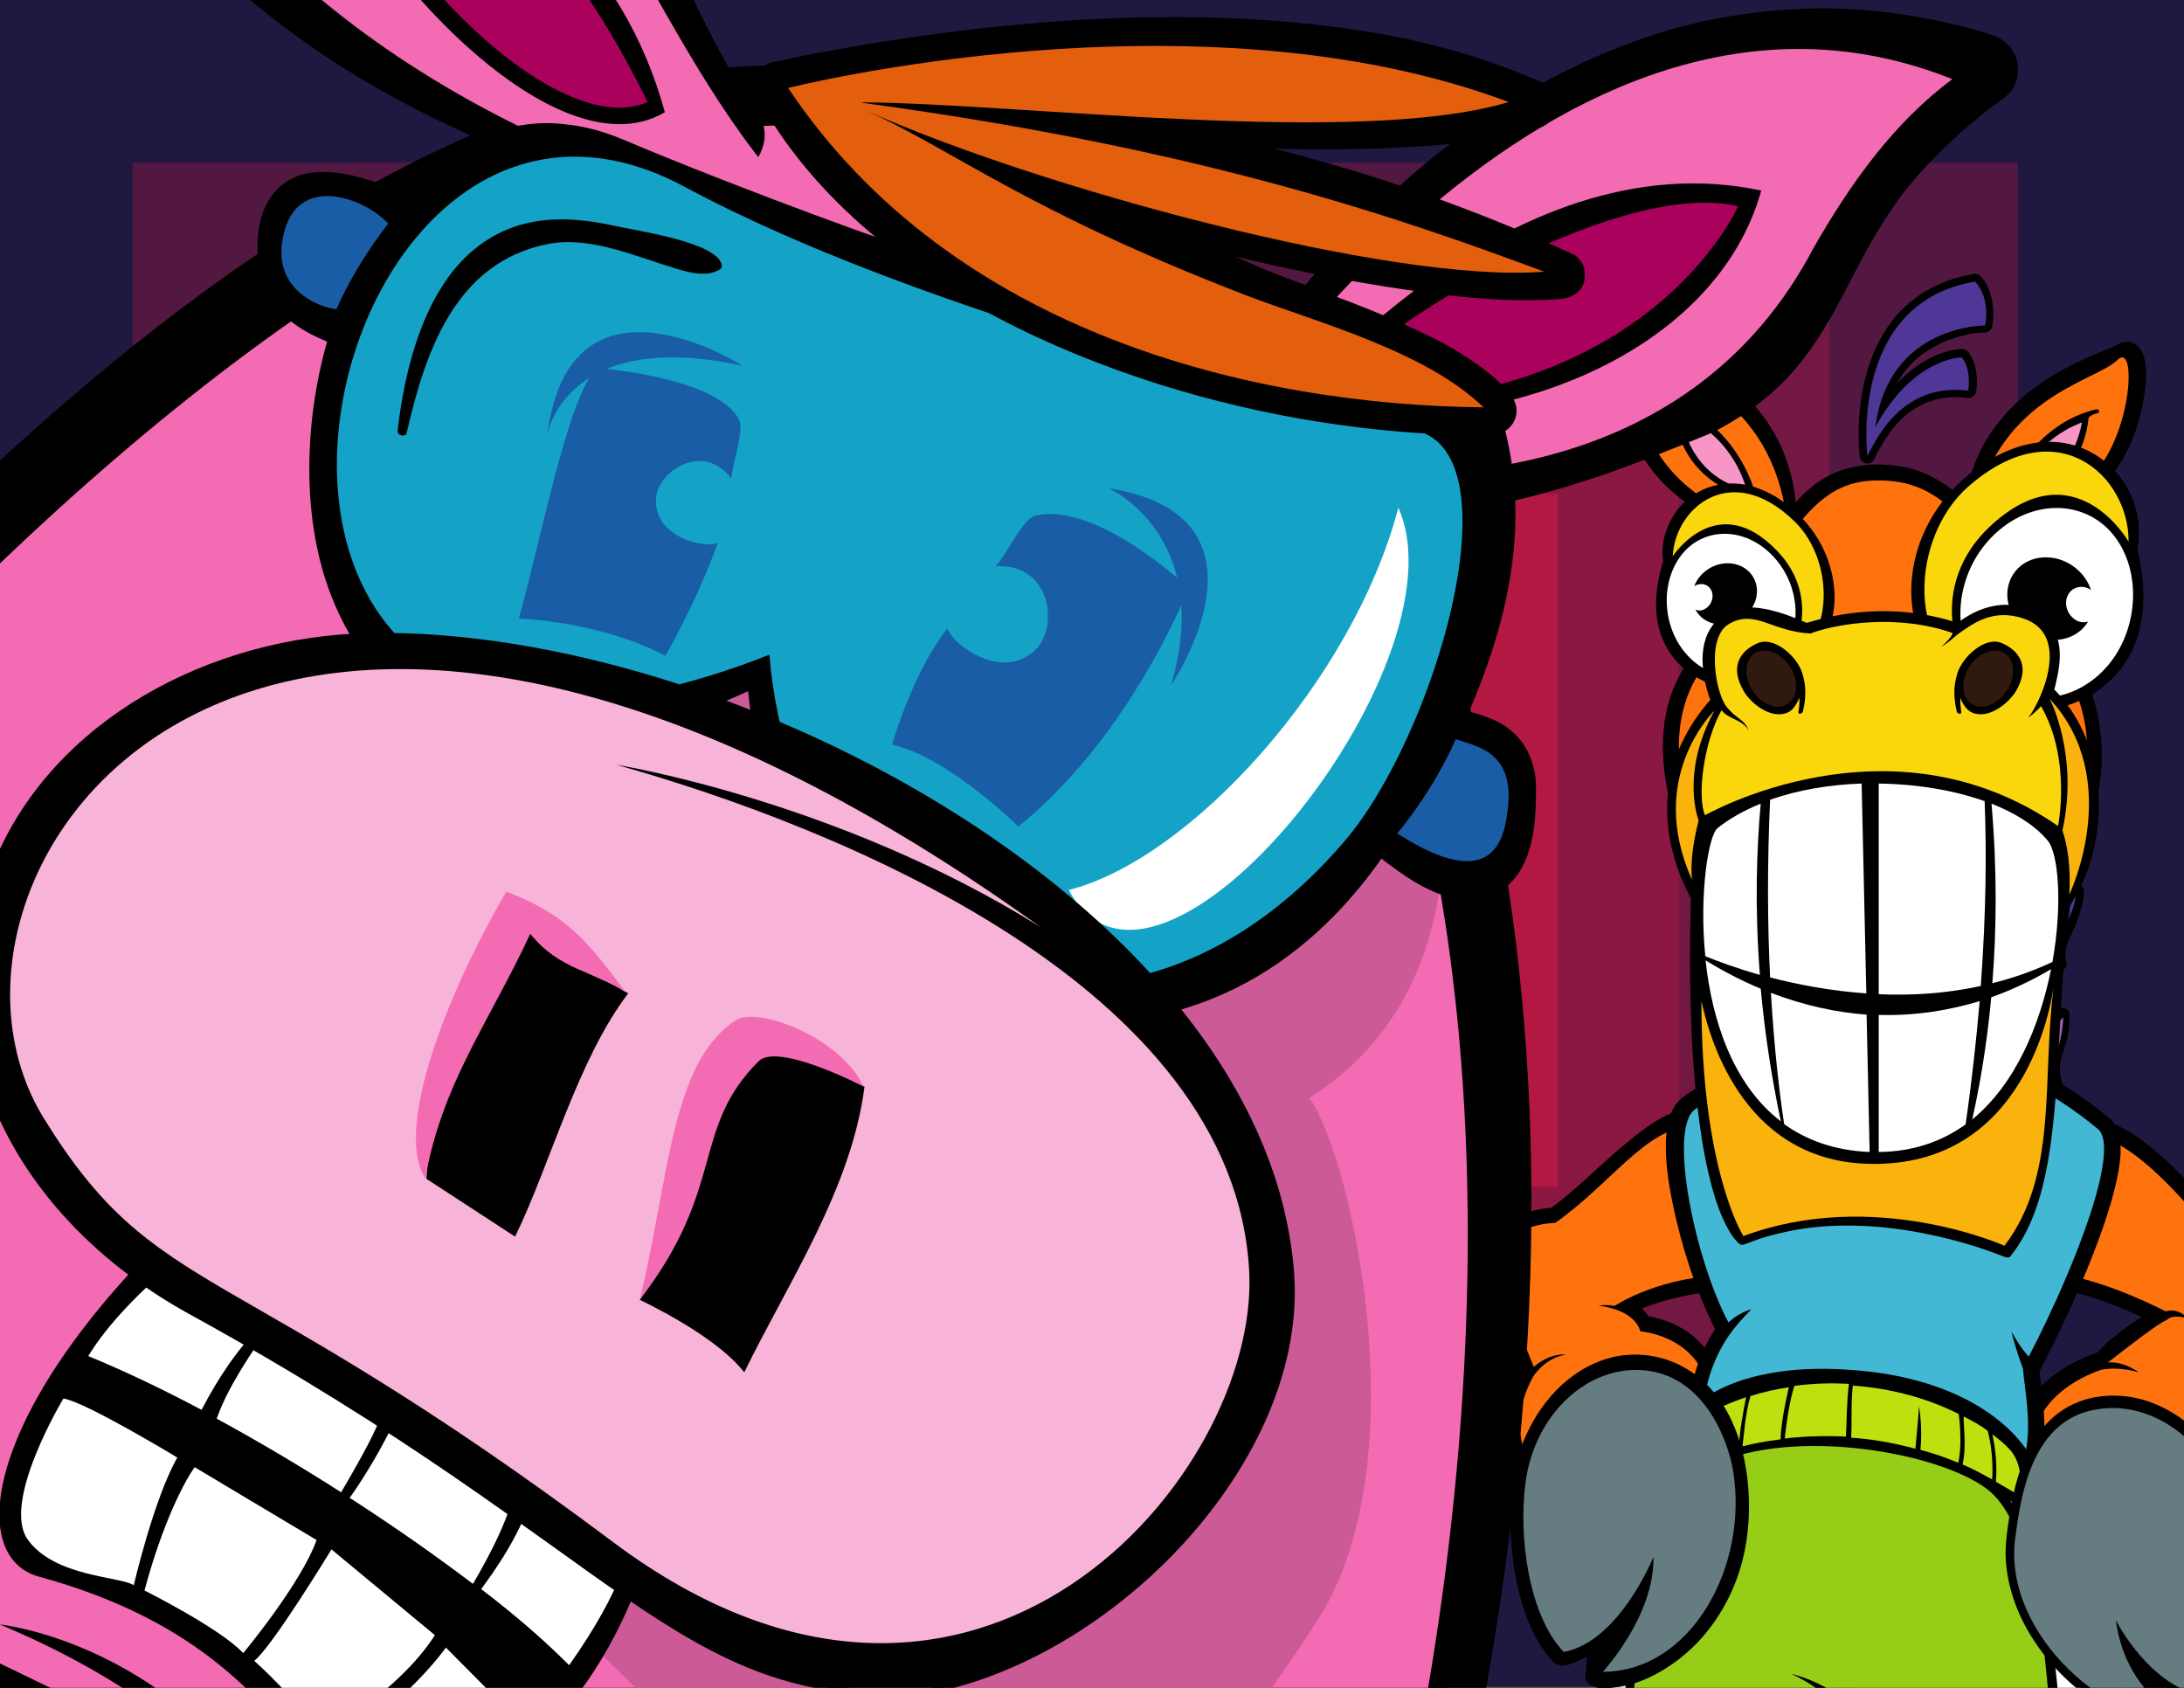
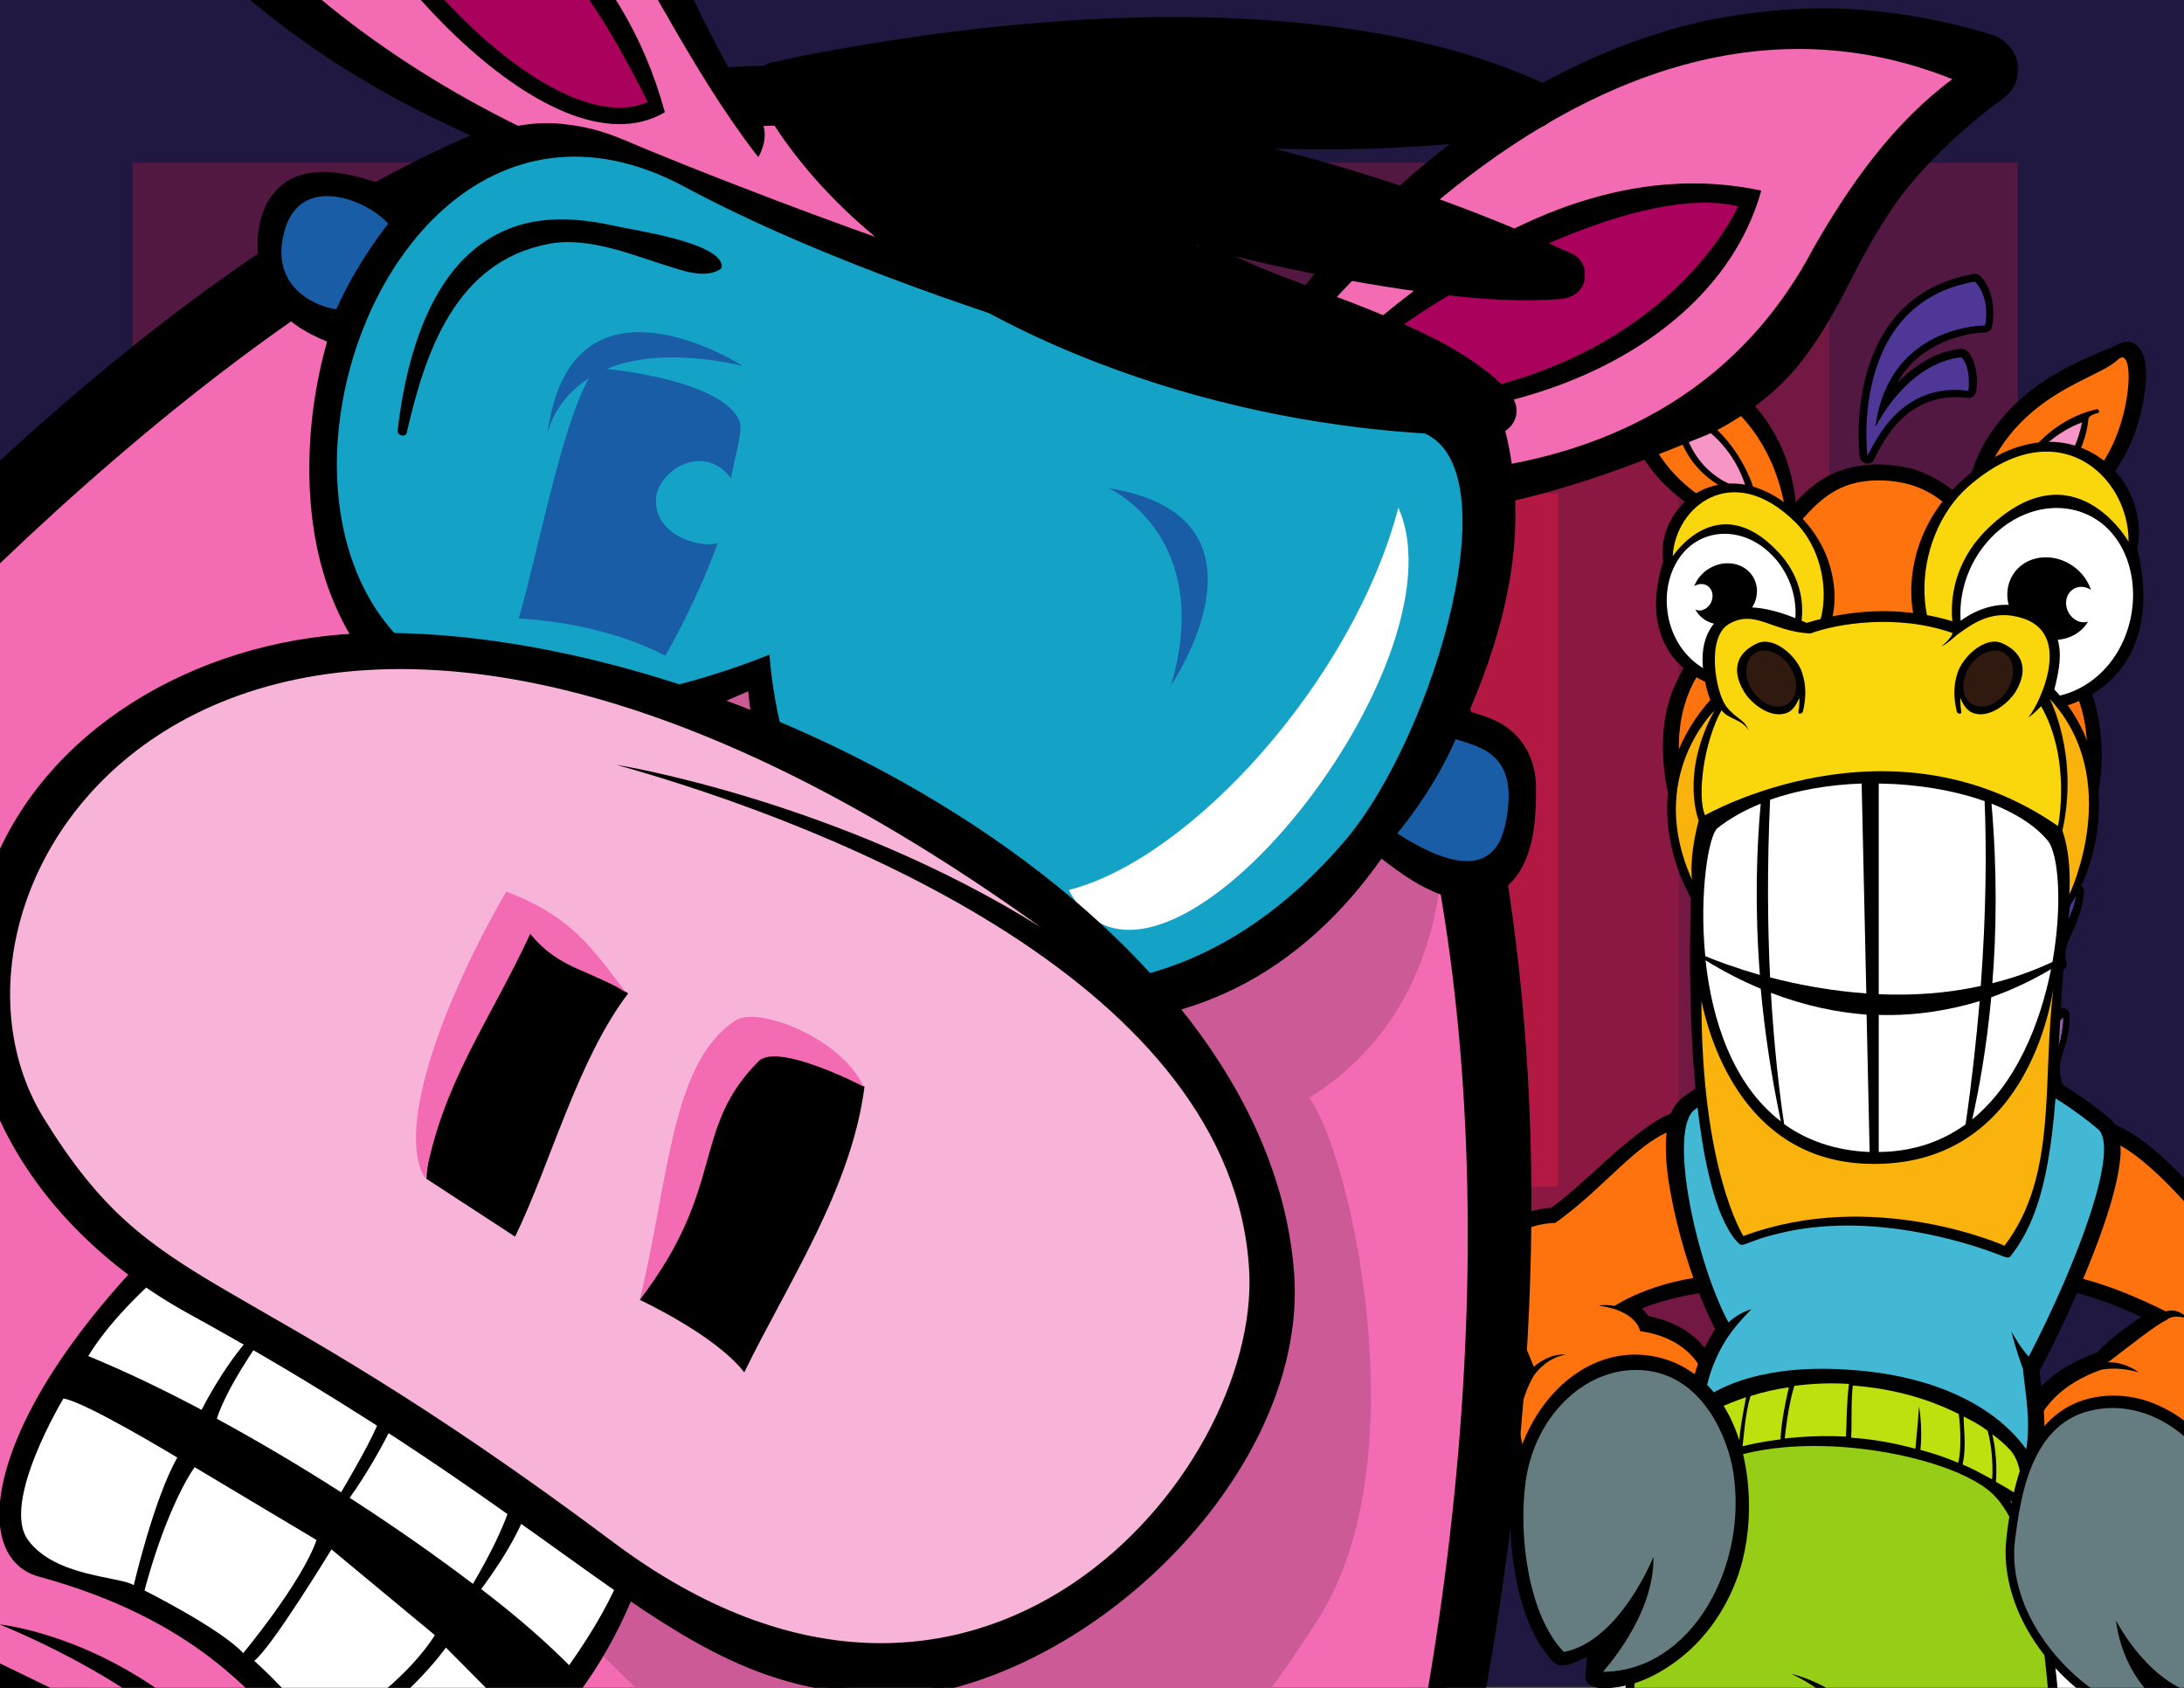
<svg xmlns="http://www.w3.org/2000/svg" version="1.1" x="0px" y="0px" viewBox="0 0 792 612" style="enable-background:new 0 0 792 612;" xml:space="preserve">
  <rect x="0" y="0" width="792" height="612" fill="#333333" stroke="none" />
  <style type="text/css"> .st0{fill:#211842;} .st1{fill:#531842;} .st2{fill:#721842;} .st3{fill:#8B1842;} .st4{fill:#B31842;} .st5{fill:#DD1842;} .st6{fill:#FF730E;} .st7{fill:#4E3797;} .st8{fill:#9460AC;} .st9{fill:#43B8D5;} .st10{fill:#F795C7;} .st11{fill:#96CE17;} .st12{fill:#FFFFFF;} .st13{fill:#BDE00F;} .st14{fill:#FAD70D;} .st15{fill:#657C81;} .st16{fill:#F36BB3;} .st17{fill:#CC5A96;} .st18{fill:#A9015C;} .st19{fill:#195DA6;} .st20{fill:#14A3C6;} .st21{stroke:#000000;stroke-width:1.965;} .st22{fill:#F8B3D8;} .st23{fill:#E35E0D;} .st24{fill:#FAB30C;} .st25{fill:#30190E;} .st26{display:none;} .st27{display:inline;} .st28{fill:#744CC7;} .st29{display:inline;stroke:#000000;stroke-width:0.164;} .st30{display:inline;stroke:#000000;stroke-width:0.205;} .st31{display:inline;stroke:#000000;stroke-width:0.256;} .st32{display:inline;stroke:#000000;stroke-width:0.32;} .st33{display:inline;stroke:#000000;stroke-width:0.4;} .st34{display:inline;stroke:#000000;stroke-width:0.5;} </style>
  <g id="TEMPLATE">
    <g> </g>
  </g>
  <g id="BACKGROUND">
    <g>
      <rect x="-37.3" y="-2.4" class="st0" width="854.5" height="613.9" />
      <rect x="48.1" y="59" class="st1" width="683.6" height="491.1" />
      <rect x="116.5" y="108.1" class="st2" width="546.9" height="392.9" />
      <rect x="171.2" y="147.4" class="st3" width="437.5" height="314.3" />
      <rect x="214.9" y="178.9" class="st4" width="350" height="251.4" />
      <rect x="249.9" y="204" class="st5" width="280" height="201.2" />
    </g>
  </g>
  <g id="RT_ARM"> </g>
  <g id="HAIR"> </g>
  <g id="SHIRT"> </g>
  <g id="EARS"> </g>
  <g id="HEAD_STRAIGHT"> </g>
  <g id="TAIL"> </g>
  <g id="SHORTS"> </g>
  <g id="OPEN_EYES"> </g>
  <g id="EET">
    <g>
      <g>
        <g>
          <path d="M805.2,450.6c-11.2-13.1-27.9-33.5-41.9-38.3c-14.9-2.6-27.2,36.2-20.7,48.8c16.4,1.8,34.6,10.2,43.9,15 c0,0,0,0.1,0.1,0.1c-2.9,4.8-14.4,9-22.6,18.9c-31.3,9.8-29.7,33.6-27.9,41.8c7.4,33.2,89.7,37.6,67.2-26.4 c4.4-11.6,10.2-20.3,13.3-26.2C830.2,471,822.8,452.8,805.2,450.6z" />
          <g>
            <path d="M809.2,446.7c-8.7-10.2-17.2-20.6-27.5-29.3c-4.9-4.1-10.3-8.2-16.5-10.3c-4.9-1.7-10.2,0.8-14,3.8 c-3.5,2.9-6.2,6.9-8.3,10.9c-2.5,4.7-4.3,9.7-5.7,14.9c-1.2,4.9-2.1,10-2.1,15c0,2.4,0.2,4.8,0.7,7.1c0.2,0.8,0.4,1.7,0.7,2.5 c0.3,0.7,0.6,1.5,0.9,2.2c1,2.1,2.9,3,5.1,3.2c0.4,0,0.8,0.1,1.2,0.1c-1.4,0-0.1,0,0.3,0.1c1,0.2,1.9,0.3,2.9,0.5 c1.8,0.4,3.6,0.8,5.4,1.2c3.6,0.9,7.2,2.1,10.7,3.3c1.7,0.6,3.3,1.2,5,1.9c0.8,0.3,1.6,0.6,2.4,1c0.2,0.1,1.4,0.6,0.6,0.2 c-0.7-0.3,0.6,0.3,0.9,0.4c2.8,1.2,5.6,2.5,8.3,3.8c1.1,0.5,2.2,1.1,3.3,1.7c-0.7-0.7-1.3-1.3-2-2c0,0,0,0.1,0.1,0.1 c0-1.9,0-3.8,0-5.7c-0.1,0.2-0.2,0.3-0.3,0.5c-0.4,0.7,1-1.1,0.4-0.5c-0.3,0.3-0.5,0.6-0.8,0.9c-0.3,0.3-0.6,0.6-1,0.9 c-0.2,0.2-0.4,0.3-0.6,0.5c1.4-1.2,0.6-0.5,0.3-0.2c-1.9,1.4-3.8,2.6-5.7,3.9c-5.1,3.5-10,7.2-14,11.9c0.8-0.5,1.7-1,2.5-1.4 c-10,3.2-19.2,8.4-25.6,16.8c-4.4,5.7-6.6,12.8-7.2,19.9c-0.4,4.7,0,9.9,1.6,14.4c1.8,5.2,5.1,9.9,9.3,13.5 c8.8,7.6,20.5,11.4,32.1,11.8c11.2,0.3,23.3-3,31.2-11.4c10-10.8,10.3-26.1,6.7-39.6c-0.6-2.1-1.2-4.2-1.9-6.2c0,1,0,2,0,3 c0.3-0.9,0.7-1.8,1-2.6c0.6-1.4-0.5,1.1,0.2-0.4c0.2-0.3,0.3-0.7,0.5-1c0.7-1.6,1.5-3.2,2.2-4.7c1.3-2.7,2.8-5.3,4.2-7.9 c1.2-2.2,2.5-4.4,3.7-6.6c0.2-0.4,0.5-0.8,0.6-1.2c0.4-0.9-1,1-0.1,0.1c0.3-0.3,0.5-0.5,0.8-0.8c1.2-1.3,2.3-2.7,3.2-4.2 c6.1-9.3,5.4-21.6-2.4-29.8c-4.6-4.9-10.9-7.2-17.4-8c-1.3-0.2-3.1,0.8-4,1.6c-1,1-1.7,2.6-1.6,4c0.1,1.5,0.5,3,1.6,4 c1.2,1.1,2.4,1.4,4,1.6c-1.8-0.2-0.2,0,0.2,0.1c0.4,0.1,0.9,0.2,1.3,0.3c0.8,0.2,1.7,0.5,2.5,0.7c0.6,0.2,1.4,0.8,0.1,0 c0.3,0.2,0.7,0.3,1,0.5c0.8,0.4,1.5,0.8,2.2,1.3c0.3,0.2,0.6,0.4,0.8,0.6c0.6,0.4-0.9-0.8-0.4-0.3c0.1,0.1,0.2,0.2,0.3,0.3 c0.6,0.5,1.2,1.1,1.7,1.7c0.2,0.2,0.4,0.5,0.6,0.7c0.6,0.6-0.3-0.4-0.4-0.5c0.1,0.2,0.2,0.3,0.3,0.4c0.4,0.6,0.8,1.2,1.1,1.9 c0.2,0.3,0.3,0.7,0.5,1c0.3,0.7-0.5-1.4-0.1-0.1c0.2,0.7,0.4,1.4,0.6,2.1c0.1,0.3,0.1,0.7,0.2,1.1c0,0-0.2-1.6-0.1-0.7 c0,0.1,0,0.3,0,0.4c0.1,0.8,0.1,1.6,0,2.4c0,0.3-0.1,0.7-0.1,1c0,0.7,0.2-1.3,0.1-0.6c0,0.2-0.1,0.4-0.1,0.6 c-0.1,0.8-0.3,1.5-0.6,2.3c-0.1,0.4-0.3,0.8-0.4,1.1c-0.2,0.7,0.5-1.1,0.2-0.5c-0.1,0.1-0.1,0.3-0.2,0.4 c-0.4,0.8-0.8,1.6-1.3,2.4c-0.2,0.3-0.4,0.7-0.6,1c0,0-0.4,0.4-0.4,0.6c0.1-0.5,0.7-0.9,0.2-0.3c-0.6,0.7-1.3,1.4-1.9,2.2 c-1.3,1.4-2.1,3.2-3,4.9c-1.8,3.2-3.7,6.5-5.4,9.8c-2.3,4.4-4.4,8.9-6.2,13.4c-0.7,1.8-0.5,3.4,0.1,5.1 c0.3,0.8,0.5,1.6,0.8,2.4c0.5,1.5,0.9,3,1.2,4.6c0.3,1.4,0.6,2.8,0.8,4.2c0.1,0.3,0.1,0.7,0.2,1c0.1,0.6-0.1-1-0.1-0.9 c0,0.2,0,0.3,0.1,0.5c0.1,0.7,0.2,1.4,0.2,2.1c0.2,2.4,0.2,4.8-0.1,7.2c0,0.3-0.1,0.6-0.1,0.8c-0.1,0.8,0.3-1.7,0.1-0.6 c-0.1,0.5-0.2,1.1-0.3,1.6c-0.2,1-0.5,2.1-0.8,3.1c-0.1,0.5-0.3,0.9-0.5,1.4c-0.1,0.2-0.2,0.5-0.3,0.7 c-0.3,0.7,0.7-1.5,0.2-0.5c-0.4,0.9-0.8,1.7-1.3,2.6c-0.5,0.8-1,1.6-1.6,2.4c-0.6,0.8,0.6-0.7,0.4-0.5 c-0.2,0.2-0.3,0.4-0.4,0.5c-0.3,0.4-0.6,0.7-0.9,1c-0.6,0.7-1.3,1.3-2,1.9c-0.3,0.2-0.8,0.5-1,0.8c0,0.1,1.3-1,0.7-0.6 c-0.1,0.1-0.2,0.1-0.3,0.2c-0.2,0.1-0.4,0.3-0.6,0.4c-1.5,1.1-3.1,2-4.8,2.7c-0.2,0.1-0.4,0.2-0.6,0.2 c-0.3,0.1,1.6-0.7,0.5-0.2c-0.4,0.2-0.9,0.3-1.3,0.5c-0.9,0.3-1.8,0.6-2.7,0.8c-0.9,0.2-1.8,0.5-2.7,0.6 c-0.5,0.1-0.9,0.2-1.4,0.3c-0.2,0-0.4,0.1-0.6,0.1c-1,0.2,1.7-0.2,0.5-0.1c-1.9,0.2-3.8,0.3-5.8,0.3c-1.9,0-3.9-0.1-5.8-0.4 c-1.2-0.1,1.2,0.2,0.6,0.1c-0.2,0-0.4-0.1-0.6-0.1c-0.5-0.1-1-0.2-1.6-0.3c-0.9-0.2-1.9-0.4-2.8-0.6c-1.9-0.5-3.7-1-5.5-1.7 c-0.5-0.2-0.9-0.4-1.4-0.5c-0.8-0.3,1.5,0.6,0.6,0.3c-0.2-0.1-0.5-0.2-0.7-0.3c-0.9-0.4-1.7-0.8-2.6-1.3 c-1.6-0.9-3.2-1.8-4.7-2.9c-0.2-0.1-0.3-0.2-0.5-0.4c1.7,1.2,0.9,0.7,0.5,0.4c-0.4-0.3-0.7-0.6-1-0.9c-0.7-0.6-1.3-1.2-1.9-1.8 c-0.6-0.6-1.2-1.3-1.7-2c-0.6-0.8,0.7,0.9,0.4,0.6c-0.1-0.2-0.3-0.3-0.4-0.5c-0.3-0.4-0.5-0.7-0.7-1.1 c-0.5-0.7-0.9-1.5-1.3-2.2c-0.2-0.4-0.3-0.7-0.5-1.1c-0.3-0.7,0.6,1.6,0.3,0.6c-0.1-0.2-0.2-0.4-0.2-0.6 c-0.5-1.4-0.9-2.9-1.1-4.4c-0.1-0.3-0.1-0.6-0.1-0.9c-0.1-0.6,0.2,1.8,0.1,0.8c0-0.2-0.1-0.4-0.1-0.7c-0.1-0.8-0.1-1.6-0.2-2.5 c-0.1-1.9,0-3.9,0.3-5.8c0.1-0.8-0.3,1.6-0.1,0.6c0-0.3,0.1-0.5,0.1-0.8c0.1-0.5,0.2-1.1,0.3-1.6c0.3-1.1,0.6-2.2,0.9-3.3 c0.2-0.5,0.4-1,0.6-1.6c0.3-0.8-0.7,1.5-0.1,0.3c0.1-0.3,0.3-0.6,0.4-0.8c0.6-1.1,1.2-2.3,1.9-3.3c0.3-0.5,0.7-1,1.1-1.5 c0.1-0.1,0.2-0.3,0.3-0.4c0.4-0.5-0.8,1-0.4,0.5c0.3-0.3,0.5-0.6,0.7-0.9c0.9-1.1,1.9-2.1,3-3c0.5-0.5,1.1-0.9,1.7-1.4 c0.7-0.6-0.4,0.3-0.4,0.3c0.2-0.1,0.3-0.2,0.5-0.4c0.4-0.3,0.7-0.5,1.1-0.8c1.4-1,2.9-1.8,4.4-2.6c0.8-0.4,1.7-0.9,2.5-1.3 c0.4-0.2,0.8-0.3,1.2-0.5c0.7-0.3-1,0.4-0.3,0.1c0.3-0.1,0.6-0.2,0.9-0.4c0.9-0.4,1.9-0.7,2.8-1c0.5-0.2,0.9-0.3,1.4-0.4 c1.4-0.5,2.3-1.3,3.3-2.4c1.4-1.6,2.9-3,4.4-4.4c0.7-0.6,1.4-1.4,2.2-1.8c-1,0.5-0.6,0.4-0.2,0.2c0.2-0.1,0.4-0.3,0.6-0.4 c0.4-0.3,0.8-0.6,1.2-0.9c2.8-2,5.7-3.8,8.4-5.8c3.5-2.6,8.9-6.7,6-11.7c-1.1-2-3.4-2.8-5.3-3.7c-1.6-0.8-3.2-1.5-4.8-2.3 c-8-3.7-16.3-6.9-24.8-9.2c-4.6-1.2-9.2-2.1-13.9-2.6c1.6,0.9,3.2,1.9,4.9,2.8c-0.3-0.5-0.5-1.5,0.1,0.4 c-0.1-0.3-0.2-0.5-0.3-0.8c-0.2-0.6-0.4-1.3-0.5-2c-0.1-0.3-0.1-0.5-0.2-0.8c0-0.2-0.1-0.3-0.1-0.5c-0.1-0.7,0.2,1.7,0.1,0.7 c-0.1-0.7-0.1-1.5-0.2-2.2c-0.1-1.5,0-3.1,0.1-4.6c0.1-0.8,0.2-1.6,0.2-2.5c0.1-1.2-0.2,1.4,0,0c0.1-0.5,0.2-1.1,0.3-1.6 c0.6-3.5,1.5-7,2.7-10.3c0.3-0.9,0.6-1.8,1-2.6c0.1-0.3,0.3-0.7,0.4-1c-0.7,1.9,0,0,0.2-0.4c0.7-1.5,1.5-3,2.3-4.5 c0.4-0.7,0.8-1.3,1.2-1.9c0.2-0.3,0.5-0.7,0.7-1c0.1-0.1,0.2-0.3,0.3-0.4c0.7-1-0.5,0.6-0.2,0.3c0.9-1.1,1.9-2.2,3-3.2 c0.2-0.2,1.2-0.9,0.2-0.2c-0.9,0.7,0,0,0.2-0.1c0.5-0.4,1.1-0.6,1.7-0.9c0.6-0.3-1.6,0.6-0.3,0.1c0.2-0.1,0.5-0.2,0.7-0.2 c0.3-0.1,0.6-0.1,0.9-0.2c0.6-0.2-1,0.1-1,0.1c0.1,0.1,0.5,0,0.6,0c0.3,0,0.5,0,0.8,0c0.3,0,1,0.1-0.2,0 c-1.2-0.2-0.4-0.1-0.1,0c0.4,0.1,0.7,0.3,1.1,0.4c-1.8-0.6,0.1,0.1,0.6,0.3c1.8,0.9,3.6,2,5.3,3.1c0.9,0.6,1.8,1.3,2.7,1.9 c0.6,0.5-1.1-0.9-0.2-0.1c0.2,0.2,0.4,0.3,0.6,0.4c0.5,0.4,1,0.8,1.6,1.3c1.9,1.6,3.7,3.3,5.5,5c7.9,7.6,15,16.1,22.1,24.4 c1.9,2.2,6,2.1,8,0C811.4,452.2,811.3,449,809.2,446.7z" />
          </g>
        </g>
        <g>
          <path class="st6" d="M805.7,451.3c-11.2-13.1-27.9-33.5-41.9-38.3c-17.1-6.3-28.3,42.8-20,48.5c15.4,1.7,32,9.2,41.6,14 c4.6-1.5,8.1,2.6,8.1,2.6c-3.9-1.1-6.1-0.9-7.8,0.5c-3.7,1.7-11.5,7.9-21.3,15.4c6-0.4,11.2,3.6,11.2,3.6 c-6.5-1.9-11.5-1.4-13.8-0.9c-28.5,10.3-27,32.9-25.3,40.9c7.4,33.2,89.7,36,67.3-28c0,0,0,0,0-0.1c-3.2-5.1-6.5-6.7-6.5-6.7 c3,0.7,5.3,1.8,7,2.9c1.8-6.9,7.9-13.3,12.2-21.5C830.2,471,823.3,453.5,805.7,451.3z" />
        </g>
      </g>
      <g>
        <path d="M629.5,462.1c4.4-5.7-0.3-56.1-16.4-54.9c-15.4,3.6-34,26.9-48.6,36.3c-26.7,1.1-26,27.2-15.6,34.7 c1.4,3.6,4.3,10.3,7.5,18.5c-4.8,7.8-7.7,17.9-4.5,27.5c8.1,24,63.2,13.7,66.8-14.8c1.9-15-9.3-25.1-24.4-26.9 c-0.4-3.8-9.3-8.3-9.3-8.4C590,468.8,611.9,462.3,629.5,462.1z" />
        <g>
          <path d="M634.3,464.9c1.6-2.2,1.9-5.6,2.1-8.1c0.3-3.2,0.2-6.4,0.1-9.7c-0.5-8.5-1.8-17.1-4.3-25.3c-1.2-3.9-2.7-7.8-4.9-11.2 c-1.9-3-4.4-6-7.6-7.6c-1.9-1-3.9-1.5-6.1-1.5c-2.8,0-5.7,1.3-8.2,2.4c-5.4,2.4-10.1,6.1-14.7,9.8c-5.3,4.3-10.3,9-15.4,13.6 c-2.5,2.2-5,4.5-7.6,6.6c-0.6,0.5-1.2,1-1.8,1.5c-0.3,0.2-0.5,0.4-0.8,0.6c1.3-1.1,0.2-0.1-0.1,0.1c-1.1,0.9-2.3,1.7-3.5,2.5 c0.9-0.3,1.9-0.5,2.8-0.8c-9.7,0.4-19.6,4.1-24.7,12.9c-3.7,6.5-4.3,14.8-1.6,21.8c1.7,4.2,4.1,7.7,7.8,10.4 c-0.9-1.1-1.7-2.2-2.6-3.4c2.5,6.2,5.1,12.3,7.5,18.5c0.2-1.4,0.4-2.9,0.6-4.3c-4.5,7.5-7.5,16.5-6.4,25.3 c0.7,6,2.8,11.7,7.3,15.9c7.1,6.5,17.3,8.5,26.7,8c10.2-0.6,20.6-3.6,29.1-9.3c4.4-3,8.3-6.6,11.2-11c3-4.5,4.6-9.7,5-15.1 c0.4-7.2-2.1-14.2-6.7-19.6c-4.4-5.2-10.9-8.6-17.5-10.2c-2-0.5-4-0.8-6-1c1.9,1.9,3.7,3.7,5.6,5.6c-0.3-2.6-1.2-4.5-2.9-6.5 c-1.2-1.4-2.6-2.5-4.1-3.5c-1.1-0.8-2.2-1.5-3.3-2.2c-0.4-0.2-0.8-0.5-1.2-0.7c-0.7-0.4-0.9-0.8,0.6,0.6c0,2.7,0,5.3,0,8 c0.3-0.3,0.6-0.5,0.8-0.7c0.2-0.2-1.3,0.9-0.5,0.4c0.2-0.1,0.4-0.3,0.6-0.4c0.9-0.6,1.8-1.1,2.8-1.6c0.5-0.2,1-0.5,1.5-0.7 c0.3-0.1,0.6-0.3,0.9-0.4c0.1,0-1.2,0.5-0.7,0.3c0.2-0.1,0.4-0.2,0.6-0.2c1.3-0.5,2.7-1,4-1.5c6.4-2.2,13-3.7,19.7-4.6 c0.2,0,0.4-0.1,0.6-0.1c0.8-0.1-1.4,0.2-0.1,0c0.5-0.1,0.9-0.1,1.4-0.2c1-0.1,2-0.2,3-0.3c2-0.2,3.9-0.3,5.9-0.3 c2.9,0,5.8-2.6,5.6-5.6c-0.1-3-2.5-5.7-5.6-5.6c-7.7,0.1-15.4,1.2-22.9,2.9c-6.5,1.5-13,3.4-19,6.3c-2.4,1.1-4.7,2.5-6.6,4.4 c-2.1,2.1-2.3,5.9,0,8c1.5,1.3,3.4,2.2,5.1,3.3c0.3,0.2,0.5,0.4,0.8,0.6c1.1,0.8-0.4-0.4-0.1-0.1c0.5,0.4,1,0.8,1.5,1.3 c0.2,0.2,0.4,0.4,0.6,0.7c0.7,0.7-0.8-1.3-0.2-0.3c0.1,0.2,0.2,0.5,0.4,0.7c-0.4-1-0.5-1.3-0.3-0.8c0.1,0.6,0.1,0.2-0.1-0.9 c0.2,1.5,0.5,2.9,1.6,4c1.2,1.1,2.4,1.4,4,1.6c-1.7-0.2-0.2,0,0.3,0.1c0.5,0.1,0.9,0.2,1.4,0.3c0.9,0.2,1.8,0.4,2.7,0.7 c0.9,0.2,1.7,0.5,2.5,0.8c0.2,0.1,1.4,0.6,0.5,0.2c-0.8-0.3-0.1-0.1,0.1,0c0.2,0.1,0.5,0.2,0.7,0.3c1.5,0.7,2.9,1.6,4.3,2.6 c0.7,0.5-0.3-0.3-0.4-0.3c0.1,0.1,0.3,0.3,0.5,0.4c0.3,0.3,0.6,0.5,0.9,0.8c0.6,0.5,1.2,1.1,1.7,1.7c0.3,0.3,0.5,0.6,0.8,0.9 c0,0-0.8-1.2-0.3-0.4c0.1,0.2,0.2,0.3,0.3,0.5c0.5,0.7,0.9,1.3,1.2,2c0.2,0.4,0.4,0.7,0.5,1.1c0.1,0.2,0.2,0.4,0.2,0.5 c0-0.1-0.5-1.4-0.2-0.5c0.3,0.8,0.5,1.5,0.7,2.3c0.1,0.4,0.2,0.8,0.3,1.2c0.1,0.6,0,1.7,0,0.1c0,0.9,0.2,1.7,0.2,2.6 c0,0.9,0,1.8-0.1,2.7c0,0.1-0.1,0.7-0.1,0.7c0,0,0.2-1.4,0.1-0.9c-0.1,0.3-0.1,0.7-0.2,1c-0.2,1.2-0.6,2.3-1,3.5 c-0.1,0.2-0.2,0.7-0.3,0.8c0,0,0.7-1.5,0.3-0.7c-0.1,0.1-0.1,0.3-0.2,0.4c-0.3,0.5-0.5,1.1-0.8,1.6c-0.6,1.1-1.3,2-2,3 c-0.4,0.6,1-1.2,0.2-0.2c-0.2,0.2-0.4,0.5-0.6,0.7c-0.4,0.5-0.8,0.9-1.2,1.4c-0.9,0.9-1.8,1.7-2.7,2.5c-0.2,0.2-0.5,0.4-0.7,0.6 c-0.7,0.6,1.2-0.9,0.2-0.2c-0.5,0.4-1,0.8-1.6,1.1c-2.2,1.5-4.5,2.7-6.9,3.8c-0.3,0.1-0.6,0.3-0.9,0.4c-0.8,0.4,1.4-0.6,0.2-0.1 c-0.6,0.2-1.2,0.5-1.9,0.7c-1.3,0.5-2.5,0.9-3.8,1.2c-1.3,0.4-2.6,0.7-3.9,0.9c-0.7,0.1-1.3,0.3-2,0.4c-0.3,0-0.6,0.1-0.9,0.1 c-1.5,0.2,1-0.1,0.1,0c-2.6,0.3-5.1,0.4-7.7,0.4c-1.2,0-2.5-0.2-3.7-0.3c-0.9-0.1,1.6,0.3,0.4,0c-0.3,0-0.6-0.1-0.9-0.1 c-0.6-0.1-1.2-0.2-1.7-0.4c-1.1-0.3-2.2-0.6-3.3-1c-0.6-0.2-2.4-1.1-0.4-0.1c-0.5-0.2-1-0.4-1.5-0.7c-0.9-0.5-1.9-1-2.7-1.7 c-0.4-0.3-1-1,0.4,0.3c-0.2-0.2-0.4-0.3-0.6-0.5c-0.4-0.3-0.8-0.7-1.1-1.1c-0.4-0.4-0.7-0.8-1-1.1c-0.5-0.6,0.9,1.3,0.4,0.5 c-0.2-0.2-0.3-0.5-0.5-0.7c-0.3-0.4-0.5-0.9-0.8-1.3c-0.1-0.2-0.2-0.4-0.3-0.6c-0.6-1.2,0.4,1.1,0.1,0.3 c-0.3-0.8-0.6-1.6-0.8-2.5c-0.1-0.5-0.2-1-0.3-1.5c-0.1-0.3-0.1-0.6-0.2-0.9c-0.1-0.7,0.1,1.1,0,0c-0.1-1.2-0.2-2.3-0.1-3.5 c0-0.5,0-1,0.1-1.5c0-0.3,0-0.6,0.1-0.9c0.1-0.7,0-0.7,0,0c0-1,0.4-2.2,0.6-3.1c0.3-1.2,0.6-2.3,1.1-3.5 c0.1-0.3,0.4-1.5,0.6-1.6c0,0-0.5,1.2-0.1,0.2c0.1-0.2,0.2-0.4,0.3-0.6c0.5-1.1,1-2.1,1.6-3.2c1.1-1.9,2-3.7,1.3-6 c-0.4-1.3-1-2.5-1.5-3.8c-0.8-2.1-1.7-4.3-2.6-6.4c-0.7-1.7-1.4-3.4-2.1-5.2c-0.3-0.6-0.5-1.3-0.8-1.9c-0.1-0.3-0.2-0.6-0.4-0.9 c-0.7-1.7-1.3-2.5-2.8-3.6c-0.6-0.4,1.3,1.1,0.5,0.3c-0.2-0.1-0.3-0.3-0.5-0.4c-0.4-0.3-0.7-0.7-1-1.1c-0.3-0.4-0.8-1.2,0.3,0.4 c-0.1-0.2-0.3-0.3-0.4-0.5c-0.3-0.4-0.6-0.9-0.8-1.3c-0.2-0.4-0.5-0.8-0.7-1.3c-0.1-0.2-0.5-1.2-0.1-0.1c0.5,1.1,0,0-0.1-0.2 c-0.4-1-0.6-2-0.8-3.1c-0.1-0.3-0.1-0.5-0.1-0.8c-0.2-1.1,0.1,0.8,0.1,0.6c0-0.6-0.1-1.1-0.1-1.7c0-0.5,0-1,0-1.5 c0-0.3,0.3-1.5,0.1-1.7c0,0-0.3,1.6-0.1,0.9c0-0.1,0-0.3,0.1-0.4c0-0.2,0.1-0.5,0.1-0.7c0.1-0.6,0.3-1.2,0.4-1.7 c0.2-0.5,0.3-1,0.5-1.5c0.2-0.6-0.6,1.3-0.3,0.8c0.1-0.1,0.1-0.3,0.2-0.4c0.1-0.3,0.3-0.6,0.4-0.9c0.3-0.5,0.5-0.9,0.8-1.4 c0.2-0.2,0.3-0.5,0.5-0.7c0.3-0.5-0.9,1.1-0.5,0.6c0.1-0.1,0.2-0.3,0.4-0.4c0.8-0.9,1.7-1.7,2.6-2.5c0,0-1.2,0.9-0.6,0.4 c0.1-0.1,0.3-0.2,0.4-0.3c0.2-0.2,0.5-0.3,0.7-0.5c0.6-0.4,1.2-0.7,1.9-1c0.3-0.2,0.6-0.3,1-0.4c0,0-1.4,0.6-0.6,0.3 c0.1,0,0.3-0.1,0.4-0.1c0.8-0.3,1.5-0.5,2.3-0.7c0.7-0.2,1.5-0.4,2.2-0.5c0.4-0.1,0.8-0.1,1.3-0.2c0.7-0.1-1.3,0.1-0.5,0.1 c0.3,0,0.6-0.1,0.8-0.1c1.4-0.1,2.9-0.1,4.2-0.6c1-0.4,1.8-1,2.7-1.6c6.4-4.5,12.2-9.9,18-15.2c3-2.7,5.9-5.4,9-8 c1.5-1.3,3-2.4,4.5-3.7c-0.1,0.1-1.1,0.8-0.3,0.2c0.2-0.1,0.4-0.3,0.6-0.4c0.3-0.2,0.7-0.5,1-0.7c0.8-0.6,1.6-1.1,2.4-1.7 c1.4-1,2.9-1.9,4.4-2.7c0.7-0.4,1.3-0.7,2-1c0.2-0.1,1.5-0.7,0.5-0.3c-1,0.4,0.4-0.1,0.7-0.2c0.6-0.2,1.3-0.4,2-0.6 c0.3-0.1,0.9-0.2-0.2,0c-1.1,0.1-0.5,0-0.3,0.1c0.2,0,0.5,0,0.7,0c1,0-1.3-0.3-0.8-0.1c0.2,0,0.3,0.1,0.5,0.1 c0.8,0.2,1.7,0.9,0-0.1c0.3,0.2,0.7,0.3,1,0.5c0.2,0.1,0.3,0.2,0.5,0.3c0.9,0.6-0.8-0.7-0.4-0.4c0.6,0.6,1.3,1.2,1.9,1.9 c0.3,0.4,0.8,1.2-0.3-0.4c0.1,0.2,0.3,0.3,0.4,0.5c0.3,0.4,0.6,0.9,0.9,1.4c0.6,0.9,1.1,1.9,1.6,2.9c0.2,0.5,0.5,1,0.7,1.5 c0.3,0.6-0.5-1.3-0.3-0.7c0.1,0.1,0.1,0.3,0.2,0.4c0.1,0.3,0.3,0.6,0.4,1c0.4,1.2,0.9,2.4,1.2,3.6c0.8,2.5,1.4,5.1,2,7.7 c0.3,1.3,0.5,2.7,0.7,4c0.1,0.6,0.2,1.2,0.3,1.9c0,0.3,0.1,0.7,0.1,1c0.2,1.2-0.2-1.5,0-0.1c0.3,2.5,0.6,5.1,0.7,7.6 c0.1,2.2,0.2,4.5,0.1,6.7c0,0.9-0.1,1.9-0.2,2.8c0,0.4-0.1,0.8-0.1,1.2c0.2-2,0.1-1,0-0.2c-0.1,0.6-0.3,1.1-0.4,1.7 c0,0-0.2,0.3-0.1,0.4c-0.1-0.1,0.8-1.6,0.4-0.9c-0.1,0.2-0.2,0.3-0.3,0.5c-1.8,2.4-0.5,6.4,2,7.7 C629.6,468.5,632.5,467.4,634.3,464.9z" />
        </g>
      </g>
      <g>
        <path class="st6" d="M585.5,473.5c0.9-0.4,16.3-11.1,43.8-11.4c4.4-5.7,0.6-55.2-15.6-54c-17.4,1.4-28.8,20.5-49.7,35.3 c-26.7,1.1-24.9,28.2-14.5,35.7c1.3,3.3,3.8,9.2,6.7,16.5c6.4-5.4,11.6-4.4,11.6-4.4c-6.2,1-10,5.4-11.6,7.6 c-4.3,7.6-6.8,17.1-3.7,26.2c8.1,24,63.2,13.7,66.8-14.8c1.9-15-9.4-25.6-24.5-27.5c0,0-1.1-7.5-15.2-9.3 C579.6,473.6,581.3,472.8,585.5,473.5z" />
        <path class="st6" d="M576.2,473.8c-0.1,0-0.2,0-0.4-0.1C575.1,474,575.4,474,576.2,473.8z" />
      </g>
      <g>
        <g>
          <path d="M716.2,102.1c-46.1,7.8-39,63.6-39,63.2c2.9-5.3,12.2-26.8,36.6-23.6c0,0,1.2-8-2.4-12.1c0,0-17.5-0.1-31.3,25.2 c4.8-37.1,39.8-36.8,39.8-36.8C721.8,107.2,716.2,102.1,716.2,102.1z" />
          <g>
            <path d="M715.4,99.4c-8.2,1.4-15.9,4.6-22.4,9.9c-5.3,4.3-9.5,10-12.4,16.1c-4.8,10.2-6.7,21.7-6.6,33c0,1.7,0.1,3.4,0.2,5.1 c0.1,1,0,2.3,0.6,3.2c0.8,1.3,2.6,1.8,3.8,1c0.5-0.3,0.5-0.3,0.8-0.7c0.1-0.1,0.1-0.2,0.2-0.3c0.4-0.9,0.4-0.9,0-0.1 c0.1-0.1,0.1-0.3,0.2-0.4c0.2-0.3,0.4-0.7,0.5-1.1c0.4-0.9,0.9-1.7,1.4-2.5c1.2-2.2,2.6-4.4,4.1-6.4c0.4-0.6-0.2,0.3,0-0.1 c0.1-0.2,0.2-0.3,0.4-0.5c0.2-0.2,0.4-0.5,0.6-0.7c0.5-0.6,1-1.2,1.6-1.8c1.1-1.2,2.3-2.2,3.5-3.2c0.1-0.1,0.3-0.2,0.4-0.3 c-0.5,0.4,0.2-0.2,0.3-0.2c0.3-0.2,0.6-0.4,0.9-0.6c0.7-0.5,1.5-1,2.3-1.4c1.7-1,2.7-1.4,4.5-2c4.5-1.5,8.8-1.7,13.6-1.1 c1.1,0.1,2.5-1,2.7-2.1c0.6-4.2,0.4-8.7-1.5-12.5c-0.8-1.6-1.9-3.2-3.9-3.2c-0.8,0-1.6,0.2-2.3,0.3c-6.8,1.1-13.1,4.9-18.2,9.5 c-5.3,4.7-9.6,10.6-13,16.9c1.7,0.5,3.5,0.9,5.2,1.4c0.8-5.9,2.5-11.5,5.5-16.5c0.7-1.1,1.4-2.2,2.1-3.2 c0.1-0.1,0.2-0.3,0.3-0.4c0,0-0.2,0.3,0,0.1c0.2-0.2,0.4-0.5,0.6-0.7c0.4-0.5,0.9-1,1.3-1.5c0.8-0.8,1.6-1.7,2.5-2.4 c0.4-0.4,0.8-0.7,1.2-1c0.2-0.1,0.7-0.5,0.2-0.2c0.2-0.2,0.5-0.4,0.7-0.5c1.7-1.2,3.5-2.3,5.3-3.2c0.5-0.2,0.9-0.5,1.4-0.7 c0.2-0.1,0.4-0.2,0.6-0.3c0.2-0.1,0.8-0.3,0.2-0.1c0.8-0.3,1.7-0.7,2.6-1c1.6-0.5,3.2-1,4.8-1.4c1.2-0.3,2.8-0.8,4-0.7 c-0.4,0-0.7,0.1-0.2,0c0.1,0,0.3,0,0.4-0.1c0.3,0,0.6-0.1,0.9-0.1c0.4,0,0.9-0.1,1.3-0.1c0.4,0,0.8,0,1.1,0 c1.1,0,2.5-0.9,2.7-2.1c0.8-4.7,0.6-9.4-1.3-13.9c-0.7-1.7-1.7-3.4-3.1-4.6c-2.7-2.4-6.7,1.5-4,4c0.3,0.3,0.5,0.6,0.7,0.8 c-0.4-0.5-0.2-0.3,0,0.1c0.1,0.2,0.3,0.4,0.4,0.6c0.3,0.5,0.6,1.1,0.9,1.6c0.3,0.6,0-0.2,0.2,0.4c0.1,0.4,0.3,0.7,0.4,1.1 c0.2,0.7,0.4,1.7,0.5,2.3c0.3,1.8,0.2,4.1-0.2,6.1c0.9-0.7,1.8-1.4,2.7-2.1c-4.4,0-9,0.9-13.1,2.3c-9.1,2.9-17.1,8.6-22.3,16.6 c-4.1,6.2-6.2,13.4-7.1,20.7c-0.2,1.2,1,2.4,2.1,2.7c1.2,0.3,2.6-0.2,3.2-1.3c2.3-4.1,4.9-8.1,8-11.6c1.3-1.4,2.6-2.8,4.1-4.1 c1.4-1.2,2.2-1.9,3.6-2.8c1.2-0.8,2.4-1.6,3.7-2.3c0.6-0.3,1.2-0.6,1.8-0.9c0.2-0.1,0.5-0.2,0.7-0.3c0.1-0.1,0.5-0.2-0.1,0.1 c0.2-0.1,0.4-0.1,0.5-0.2c1.6-0.6,3.3-1.1,5-1.5c0.2,0,0.3-0.1,0.5-0.1c0.6-0.1-0.4,0-0.2,0c0.2,0,0.5-0.1,0.7-0.1 c0.2,0,0.4,0,0.6,0c-0.7-0.3-1.3-0.5-2-0.8c0.5,0.6,1,1.6,1.2,2.6c0.4,1.4,0.4,1.9,0.5,3.3c0,1,0,1.9,0,2.9c0,0.4-0.2,2,0,0.6 c0.9-0.7,1.8-1.4,2.7-2.1c-8.3-1-16.8,0.7-23.7,5.6c-5.2,3.7-9.3,8.7-12.5,14.2c-0.6,1-1.2,2.1-1.7,3.1 c-0.4,0.8-1.2,1.9-1.4,2.8c0.4-0.6,0.9-1.1,1.3-1.7c0,0,0,0,0,0c1.3,0.3,2.6,0.7,3.8,1c0.1,0.1,0.4,0.9,0.3,0.6 c0,0.1,0.1,1,0.1,0.4c0-0.4-0.1-0.8-0.1-1.2c-0.1-1.3-0.2-2.7-0.2-4c-0.1-4.5,0.1-8.9,0.7-13.4c-0.1,0.9,0-0.2,0.1-0.4 c0-0.3,0.1-0.6,0.1-1c0.1-0.7,0.2-1.4,0.4-2.2c0.3-1.4,0.6-2.8,0.9-4.2c0.7-2.9,1.7-5.8,2.8-8.5c0.2-0.4-0.3,0.6,0,0 c0.1-0.2,0.1-0.3,0.2-0.5c0.2-0.3,0.3-0.7,0.5-1c0.3-0.7,0.7-1.4,1.1-2.1c0.7-1.4,1.6-2.8,2.4-4.1c0.4-0.6,0.9-1.3,1.3-1.9 c0.1-0.2,0.2-0.3,0.3-0.5c0.3-0.4-0.4,0.5,0.1-0.1c0.3-0.4,0.6-0.7,0.9-1.1c1.1-1.2,2.2-2.4,3.4-3.5c0.7-0.6,1.4-1.2,2.1-1.8 c0.1,0,0.7-0.5,0.2-0.2c0.2-0.2,0.4-0.3,0.6-0.4c0.4-0.3,0.8-0.6,1.2-0.9c1.7-1.1,3.4-2.1,5.2-3c1.9-0.9,3.3-1.5,5.6-2.2 c2.3-0.7,4.7-1.3,7.2-1.7c1.5-0.3,2.3-2.1,2-3.5C718.5,99.8,716.9,99.2,715.4,99.4z" />
          </g>
        </g>
        <path class="st7" d="M716.2,102.1c-46.1,7.8-39,63.6-39,63.2c2.9-5.3,12.2-26.8,36.6-23.6c0,0,1.2-8-2.4-12.1 c0,0-17.5-0.1-31.3,25.2c4.8-37.1,39.8-36.8,39.8-36.8C721.8,107.2,716.2,102.1,716.2,102.1z" />
      </g>
      <g>
        <g>
          <g>
            <path d="M710.2,381.4c0,0,25.1,0.3,38.4-13.6c0,0,0.2,6.5-2.4,13.4c-2.6,6.9-0.1,12.4-0.1,12.4S735,395.3,710.2,381.4z" />
            <g>
              <path d="M710.2,383.6c3.3,0,6.6-0.3,9.8-0.8c6.8-1,13.5-2.8,19.7-5.9c3.8-1.9,7.4-4.4,10.4-7.5c-1.3-0.5-2.5-1.1-3.8-1.6 c0.1,4.8-1.2,9.2-2.6,13.7c-1.4,4.2-1.3,9.2,0.5,13.2c0.4-1.1,0.9-2.2,1.3-3.3c0.4-0.1,0.8-0.1,0.2,0c-0.3,0-0.7,0-1,0 c-0.5,0-1.1,0-1.6-0.1c-0.3,0-0.7-0.1-1-0.1c-0.2,0-0.4,0-0.6-0.1c-0.6-0.1,0.3,0-0.3,0c-5.5-0.9-10.9-2.6-16-4.8 c-4.8-2-9.5-4.4-14-6.9c-2.5-1.4-4.8,2.5-2.3,3.9c7.5,4.2,15.3,8,23.5,10.4c3.8,1.1,7.9,2.1,11.9,2.1c0.8,0,1.5,0,2.2-0.1 c1.6-0.2,1.9-2.1,1.3-3.3c0.4,0.9-0.1-0.2-0.2-0.6c-0.2-0.8-0.4-1.6-0.5-2.4c-0.4-3.1,0.3-5.8,1.3-8.6c1.4-4.1,2.3-8.7,2.1-13 c-0.1-1.9-2.4-3-3.8-1.6c-4.9,5-11.3,8.2-18,10.1c-5.3,1.6-10.3,2.4-15.6,2.7c-1,0.1-2.1,0.1-3.1,0.1 C707.3,379.1,707.3,383.6,710.2,383.6z" />
            </g>
          </g>
        </g>
        <g>
          <path class="st8" d="M710.6,381.6c24.8,13.9,34.5,11.4,34.5,11.4s-2-4.5,0.6-11.3c2.6-6.9,2.5-12.8,2.5-12.8 C734.9,382.7,710.6,381.6,710.6,381.6z" />
        </g>
      </g>
      <g>
        <g>
          <g>
            <path d="M709.3,332.8c0,0,28.6,2.6,44.3-9.7c0,0,0.1,5.5-5.2,16.5c-2.5,5.2-1.1,10.1-1.1,10.1S721.5,333.3,709.3,332.8z" />
            <g>
              <path d="M709.3,335.1c3.6,0.3,7.3,0.3,10.9,0.1c7.6-0.3,15.4-1.4,22.6-3.9c4.5-1.6,8.6-3.7,12.4-6.6c-1.3-0.5-2.5-1.1-3.8-1.6 c0,0.2,0,0.4,0,0.6c0,0.2,0,0.5-0.1,0.7c0,0.5,0.1-0.6,0,0c0,0.2-0.1,0.4-0.1,0.7c-0.4,2.4-1.1,4.7-1.9,6.9 c-1.3,3.6-3.6,7.1-4.3,10.9c-0.4,2.4-0.5,5,0.2,7.4c1.1-0.8,2.2-1.7,3.3-2.5c-9.1-5.8-18.8-11.1-29-14.8 c-3.3-1.2-6.7-2.2-10.2-2.3C706.4,330.4,706.4,334.9,709.3,335.1c0.3,0,0.6,0,0.9,0.1c0.1,0,0.3,0,0.4,0c0.4,0-0.5-0.1,0.2,0 c0.7,0.1,1.4,0.2,2.1,0.4c1.5,0.3,3,0.8,4.4,1.3c3.2,1.1,6.3,2.4,9.3,3.9c5.6,2.6,11,5.6,16.2,8.8c1.1,0.7,2.2,1.3,3.3,2 c1.7,1,3.8-0.7,3.3-2.5c-0.5-1.7-0.5-4.1,0.1-6.2c0.5-2,1.6-3.8,2.4-5.7c0.7-1.6,1.4-3.3,1.9-5c1-2.8,2-6,1.9-9.1 c0-2.1-2.3-2.7-3.8-1.6c-6,4.7-13.7,6.9-21,8.1c-5.9,1-12,1.3-18.1,1.2c-1.2,0-2.4-0.1-3.7-0.2c-1.2-0.1-2.2,1.1-2.2,2.2 C707,334.1,708.1,334.9,709.3,335.1z" />
            </g>
          </g>
        </g>
        <g>
          <path class="st7" d="M715.1,333.4c19.4,3.6,31.4,15,31.4,15s-1.7-4.6,3.1-14.1c3.3-6.6,3.1-9.7,3.1-9.7 C735.3,336.2,715.1,333.4,715.1,333.4z" />
        </g>
      </g>
      <g>
        <g>
          <path d="M761.1,409.5c-33-27.6-91.6-48.3-147.6-6.8c-10.3,7.6,2.6,58.4,15.2,79.7c-4.2,5.5-10.3,16-11,31.6 c-1.1,23.6,112.6,35.9,117.2,12.7c2.2-11-0.4-22.3-1.1-30.5C752.5,461.2,769.5,416.6,761.1,409.5z" />
          <g>
            <path d="M765,405.5c-13-10.8-27.8-19.3-43.7-25c-17.3-6.1-36-8.4-54.2-6c-10.4,1.4-20.4,4.1-30,8.1c-5.1,2.2-10.1,4.7-15,7.5 c-2.5,1.5-4.9,3-7.2,4.6c-2,1.4-4.3,2.7-6,4.4c-4,4-4.7,10.4-4.8,15.8c-0.1,7.2,1,14.5,2.5,21.6c1.6,7.9,3.7,15.6,6.2,23.2 c2.5,7.3,5.3,14.6,8.8,21.5c0.7,1.3,1.4,2.6,2.2,3.9c0-1.9,0-3.8,0-5.7c-5.7,7.5-9.3,16.7-10.8,25.9c-0.6,3.9-1.6,8.6-0.4,12.5 c0.7,2.4,2.1,4.5,3.7,6.4c3.1,3.5,7.5,6.1,11.8,8c5.7,2.6,11.8,4.6,17.9,6.2c14,3.6,28.5,5.5,42.9,6c6.6,0.2,13.2,0.2,19.8-0.4 c5.8-0.5,11.6-1.3,17.1-3.2c4.8-1.6,9.4-4,12.5-8.2c1.9-2.6,2.3-5.7,2.7-8.9c0.8-6.5,0.2-13.1-0.6-19.5 c-0.3-2.7-0.7-5.4-0.9-8.1c-0.3,0.9-0.5,1.9-0.8,2.8c7.6-14.3,14.5-29.1,20.4-44.3c2.5-6.4,4.8-12.9,6.7-19.5 c1.5-5.4,2.8-11,3.2-16.6C769.1,414.2,768.7,408.6,765,405.5c-2.2-1.9-5.8-2.4-8,0c-1.9,2.1-2.4,5.9,0,8 c0.1,0.1,0.5,0.6,0.6,0.6c-0.1,0-1-1.4-0.6-0.8c0.1,0.1,0.2,0.3,0.3,0.4c0.1,0.1,0.1,0.3,0.2,0.4c0.2,0.2-0.6-1.6-0.4-0.8 c0.1,0.3,0.2,0.7,0.3,1c0.1,0.3,0.1,0.7,0.2,1c-0.4-1.8-0.1-0.9,0,0c0.1,0.9,0.1,1.8,0,2.7c0,1-0.2,2.1-0.3,3.1 c-0.1,0.9,0.2-1.4,0.1-0.5c0,0.3-0.1,0.6-0.1,0.9c-0.1,0.6-0.2,1.2-0.3,1.8c-0.5,2.7-1.1,5.3-1.9,7.9 c-1.7,6.3-3.9,12.5-6.2,18.6c-1.3,3.5-2.7,6.9-4.1,10.3c-0.1,0.3-0.5,0.9,0.1-0.2c-0.1,0.2-0.2,0.4-0.2,0.6 c-0.2,0.4-0.4,0.9-0.6,1.3c-0.4,0.9-0.8,1.8-1.2,2.7c-0.8,1.8-1.6,3.6-2.4,5.3c-3.2,7.1-6.7,14.2-10.3,21.1 c-0.4,0.8-0.9,1.6-1.2,2.4c-0.8,1.6-0.9,3-0.7,4.6c0.2,1.8,0.4,3.6,0.7,5.5c0.5,4.1,1,8.2,1.1,12.4c0.1,2.2,0,4.4-0.2,6.6 c-0.1,0.5-0.1,1.1-0.2,1.7c0.2-1,0-0.1-0.1,0.4c-0.1,0.5-0.2,1-0.3,1.5c-0.1,0.2-0.1,0.4-0.2,0.6c-0.2,0.8,0.6-1.4,0.4-0.9 c-0.1,0.1-0.1,0.2-0.2,0.3c-0.2,0.4-0.5,0.8-0.8,1.2c-0.3,0.5,1.1-1.3,0.6-0.8c-0.1,0.1-0.2,0.2-0.2,0.3 c-0.2,0.2-0.4,0.4-0.5,0.6c-0.2,0.2-0.4,0.4-0.6,0.5c-0.1,0.1-0.2,0.1-0.3,0.2c-0.7,0.6,1.1-0.8,0.7-0.5c-1,0.7-2,1.3-3.2,1.9 c-0.3,0.1-0.6,0.3-0.8,0.4c-0.9,0.4,0.6-0.3,0.7-0.3c-0.2,0-0.4,0.2-0.6,0.2c-0.7,0.3-1.4,0.5-2.1,0.7c-1.5,0.5-3,0.9-4.5,1.2 c-1.7,0.4-3.5,0.7-5.2,1c-0.2,0-0.5,0.1-0.7,0.1c-0.9,0.1,0.4-0.1,0.7-0.1c-0.5,0-1,0.1-1.5,0.2c-1,0.1-2,0.2-2.9,0.3 c-8.7,0.8-17.4,0.6-26.1,0c-2.3-0.2-4.6-0.4-7-0.6c-1.1-0.1-2.2-0.2-3.4-0.4c-0.6-0.1-1.2-0.1-1.7-0.2c-0.2,0-0.5-0.1-0.7-0.1 c-0.7-0.1,1.4,0.2,0.8,0.1c-0.2,0-0.3,0-0.5-0.1c-4.5-0.6-9-1.4-13.5-2.3c-4.1-0.9-8.2-1.9-12.2-3.1c-1.9-0.6-3.7-1.2-5.5-1.8 c-0.9-0.3-1.7-0.6-2.6-1c-0.3-0.1-1.7-0.7-0.6-0.2c1,0.4,0.2,0.1,0,0c-0.2-0.1-0.5-0.2-0.7-0.3c-2.8-1.2-5.5-2.7-7.9-4.5 c-1.1-0.8,1,0.8,0.3,0.2c-0.3-0.2-0.5-0.4-0.8-0.7c-0.5-0.4-0.9-0.8-1.3-1.3c-0.2-0.2-0.4-0.4-0.5-0.6c-0.9-1,0.8,1.1,0.3,0.4 c-0.3-0.4-0.6-0.8-0.8-1.3c-0.1-0.2-0.2-0.5-0.3-0.7c0,0,0.6,1.7,0.4,0.9c0-0.1-0.1-0.2-0.1-0.3c-0.1-0.2-0.1-0.5-0.2-0.7 c0-0.1,0-0.2-0.1-0.3c-0.2-0.9,0.1,0.9,0.1,1c0.1-0.6,0-1.5,0-2.1c0.1-1,0.2-2.1,0.3-3.1c0.1-0.6,0.1-1.2,0-0.2 c0-0.6,0.2-1.1,0.3-1.7c0.6-3.5,1.5-7,2.7-10.4c0.3-0.7,0.5-1.4,0.8-2.1c0.2-0.6-0.3,0.6-0.2,0.6c0.1-0.2,0.2-0.4,0.3-0.6 c0.2-0.4,0.4-0.8,0.5-1.2c0.6-1.3,1.2-2.5,1.9-3.7c1.1-1.9,2.3-3.7,3.6-5.5c1.2-1.5,0.9-4.1,0-5.7c-1.6-2.7-3-5.5-4.3-8.4 c-0.4-0.8-0.7-1.6-1.1-2.4c-0.2-0.4-0.7-1.7,0,0c-0.2-0.5-0.4-0.9-0.6-1.4c-0.7-1.7-1.4-3.4-2-5.2c-2.7-7.3-4.9-14.7-6.7-22.3 c-0.9-3.7-1.6-7.4-2.3-11.1c-0.1-0.8-0.3-1.7-0.4-2.5c0-0.3-0.3-1.8-0.1-0.7c0.1,1.1-0.1-0.6-0.1-0.8c-0.2-1.6-0.3-3.2-0.5-4.8 c-0.2-2.8-0.2-5.7,0-8.5c0-0.3,0.1-0.6,0.1-0.9c0.1-0.7-0.3,1.7-0.1,0.8c0-0.1,0-0.3,0.1-0.4c0.1-0.5,0.2-1.1,0.3-1.6 c0.1-0.5,0.3-1,0.4-1.5c0.1-0.2,0.2-0.4,0.2-0.6c-0.6,1.9-0.5,1.1-0.2,0.5c0.2-0.4,0.4-0.7,0.6-1.1c0.4-0.6-1.1,1.3-0.5,0.6 c0.1-0.2,0.3-0.3,0.4-0.5c0.1-0.1,0.1-0.1,0.2-0.2c0.3-0.5-0.9,0.7-0.9,0.6c0.5-0.5,1.2-0.9,1.8-1.3c1.2-0.9,2.5-1.7,3.7-2.6 c4.5-3,9.2-5.8,14.1-8.2c1.1-0.5,2.2-1.1,3.3-1.6c0.6-0.3,1.2-0.5,1.8-0.8c0.2-0.1,0.6-0.3,0.8-0.3c-0.2,0.1-0.4,0.2-0.6,0.2 c0.3-0.1,0.5-0.2,0.8-0.3c2.2-0.9,4.5-1.8,6.8-2.5c4.6-1.5,9.2-2.8,13.9-3.7c1.1-0.2,2.2-0.4,3.3-0.6c0.6-0.1,1.1-0.2,1.7-0.3 c0.2,0,1.1-0.1,0.2,0c-1,0.1,0.4,0,0.6-0.1c2.2-0.3,4.4-0.5,6.6-0.6c4.5-0.3,8.9-0.2,13.4,0.1c2.2,0.1,4.4,0.4,6.5,0.6 c0.2,0,0.5,0.1,0.7,0.1c-1.5,0-0.7-0.1-0.2,0c0.5,0.1,1.1,0.2,1.6,0.2c1.1,0.2,2.1,0.4,3.2,0.5c4.2,0.8,8.3,1.8,12.4,3 c4,1.2,7.9,2.6,11.8,4.2c0.4,0.2,1.8,0.8,0.2,0.1c0.4,0.2,0.8,0.4,1.3,0.5c1,0.5,2.1,0.9,3.1,1.4c1.8,0.8,3.5,1.7,5.3,2.6 c6.8,3.6,13.3,7.7,19.4,12.4c1.2,0.9-0.8-0.6,0.2,0.2c0.4,0.3,0.7,0.6,1.1,0.9c0.7,0.6,1.4,1.1,2.1,1.7c2.3,1.9,5.8,2.4,8,0 C766.9,411.4,767.4,407.5,765,405.5z" />
          </g>
        </g>
        <g>
          <path class="st9" d="M735.7,491.9c17.8-34.3,33.2-75.7,25.1-82.5c-33-27.6-90.2-48.6-146.2-7.1c-9.8,7.3,0.3,55,12.2,77.2 c2.1-1.9,4.9-3.8,8.4-4.8c0,0-3.5,3.3-6.9,7.7c-4.2,5.5-10.2,16-10.9,31.4c-1.1,23.6,112.6,35.9,117.2,12.7 c2.1-10.9-0.3-22.1-1-30.2c-0.7-1.9-2.8-7.7-4.2-13.6C729.4,482.7,732.3,488.3,735.7,491.9z" />
        </g>
      </g>
      <g>
        <path d="M748.8,244c-31.6-49.6-41-69.9-67.8-69.9c-23.8,0-31.1,18.1-64.9,69.9c-19.3,29.6,0.7,80.7,37.7,98.7 c0.7,10.9,0.7,25.7-1.2,44.3c-0.4,3.8-4.4,18.9,6.6,26c13.3,8.6,50.8,9.9,59.9-8.3c4.1-8.2-4.5-34.4-5.5-62.6 C752.2,323.6,767.5,273.4,748.8,244z" />
        <g>
          <path d="M753.6,241.1c-8-12.6-15.8-25.4-24.1-37.8c-5.6-8.4-11.5-17-19.1-23.7c-6.2-5.4-13.5-9.4-21.7-10.6 c-8.1-1.2-16.2-0.7-23.7,2.6c-6.7,2.9-12.1,8.3-16.7,13.8c-7,8.6-13,18-18.9,27.3c-4.1,6.4-8.1,12.7-12.2,19.1 c-3.8,5.9-7.8,11.5-10.4,18c-4.3,10.6-4.5,22.5-2.7,33.7c1.9,11.7,6.6,23.1,13,33c6.8,10.6,15.7,19.9,26.3,26.7 c2.4,1.6,4.9,3,7.5,4.2c-0.9-1.6-1.9-3.2-2.8-4.9c0.5,7.5,0.5,15.1,0.3,22.7c-0.2,4.7-0.4,9.5-0.8,14.2c-0.2,2.5-0.5,5-0.7,7.6 c-0.1,0.9,0.2-1.5,0.1-0.9c0,0.2,0,0.3-0.1,0.5c-0.1,0.5-0.1,0.9-0.2,1.4c-1,6.2-1.5,12.9,0.8,18.9c1.7,4.3,4.3,7.7,8,10.4 c2.3,1.6,4.9,2.7,7.5,3.7c5.7,2.1,12,3.1,18.1,3.5c6.6,0.4,13.4-0.1,19.9-1.6c6.3-1.5,12.4-4.1,17.3-8.5c2.2-2,4.2-4.4,5.5-7.1 c1.3-2.7,1.8-5.6,1.8-8.6c0.1-7.3-1.4-14.7-2.5-21.9c-0.7-4.5-1.4-9-2.1-13.5c-0.1-0.5-0.1-1-0.2-1.5c-0.1-1.1,0,0,0,0.2 c0-0.3-0.1-0.6-0.1-0.9c-0.2-1.3-0.3-2.6-0.5-3.8c-0.3-2.5-0.6-5.1-0.8-7.6c-0.2-2.5-0.4-5-0.5-7.6c-0.9,1.6-1.9,3.2-2.8,4.9 c15.4-7.4,28.1-20.1,36.1-35.1c7.4-13.9,11.5-30.4,9.5-46.2C760.8,257,758.3,248.6,753.6,241.1c-1.6-2.5-5.1-3.7-7.7-2 c-2.5,1.6-3.7,5-2,7.7c0.9,1.4,1.7,2.9,2.5,4.4c0.3,0.7,0.7,1.4,1,2.1c0.4,0.9-0.5-1.1-0.2-0.5c0.1,0.2,0.2,0.4,0.3,0.6 c0.2,0.4,0.3,0.9,0.5,1.3c1.2,3.2,2,6.4,2.5,9.7c0.1,0.5,0.1,0.9,0.2,1.4c0,0-0.2-1.5-0.1-0.6c0,0.2,0,0.4,0.1,0.6 c0.1,0.9,0.2,1.8,0.3,2.7c0.1,1.8,0.2,3.6,0.2,5.4c0,1.8-0.1,3.5-0.3,5.3c-0.1,0.9-0.2,1.8-0.3,2.7c-0.1,0.9,0.1-0.6,0.1-0.6 c0,0.2-0.1,0.4-0.1,0.6c-0.1,0.5-0.2,1.1-0.3,1.6c-0.6,3.6-1.5,7.3-2.6,10.8c-0.6,1.8-1.2,3.5-1.9,5.2c-0.2,0.4-1,2.1-0.1,0.4 c-0.2,0.4-0.3,0.8-0.5,1.1c-0.4,0.9-0.8,1.8-1.3,2.7c-1.7,3.4-3.6,6.8-5.8,9.9c-0.5,0.8-1.1,1.6-1.7,2.3c-0.3,0.3-0.5,0.7-0.8,1 c-0.7,0.9,0.7-0.8,0.2-0.3c-0.2,0.2-0.3,0.4-0.5,0.6c-1.2,1.5-2.5,3-3.9,4.5c-1.5,1.6-3.1,3.2-4.7,4.6c-0.8,0.7-1.6,1.4-2.5,2.1 c-0.5,0.4-0.9,0.7-1.4,1.1c-0.6,0.5,1.2-0.9,0.2-0.2c-0.2,0.2-0.4,0.3-0.7,0.5c-3.7,2.7-7.7,5.1-11.8,7.1 c-1.7,0.8-2.9,3-2.8,4.9c0.4,10,1.7,19.8,3.2,29.7c0.6,4.1,1.3,8.2,2,12.3c0.3,1.9,0.6,3.7,0.8,5.6c0,0.1-0.2-1.3-0.1-0.7 c0,0.2,0.1,0.4,0.1,0.7c0,0.4,0.1,0.7,0.1,1.1c0.1,0.9,0.2,1.7,0.3,2.6c0.1,1.4,0.2,2.8,0.2,4.2c0,0.6,0,1.2,0,1.8 c0,0.5,0.1,1.4-0.1,1.8c0.1-0.3,0.3-1.7,0.1-0.6c0,0.2-0.1,0.4-0.1,0.6c-0.1,0.2-0.1,0.5-0.2,0.7c-0.1,0.3-0.5,1.2,0,0.1 c0.5-1.1,0.1-0.3,0,0c-0.1,0.3-0.3,0.6-0.5,0.8c-0.3,0.6-0.7,1.1-1.1,1.6c-0.5,0.7,1-1.2,0.1-0.2c-0.2,0.2-0.4,0.4-0.6,0.6 c-0.5,0.5-0.9,1-1.5,1.5c-0.2,0.2-0.4,0.4-0.6,0.6c-0.1,0.1-0.3,0.2-0.4,0.3c-0.4,0.4,0.7-0.5,0.7-0.5c-0.6,0.3-1.2,0.8-1.7,1.2 c-1.1,0.7-2.3,1.4-3.5,1.9c-0.3,0.1-0.6,0.3-1,0.4c-0.1,0.1,1.3-0.5,0.7-0.3c-0.2,0.1-0.3,0.1-0.5,0.2c-0.7,0.3-1.4,0.5-2,0.7 c-2.8,0.9-5.7,1.5-8.6,2c-0.9,0.1,1.5-0.2,0.1,0c-0.3,0-0.7,0.1-1,0.1c-0.8,0.1-1.5,0.1-2.3,0.2c-1.5,0.1-3,0.2-4.5,0.2 c-3,0-6-0.2-9-0.6c-1.3-0.2,1.4,0.2,0.1,0c-0.3,0-0.6-0.1-1-0.1c-0.7-0.1-1.4-0.2-2.1-0.4c-1.4-0.3-2.7-0.6-4-0.9 c-1.2-0.3-2.4-0.7-3.6-1.1c-0.3-0.1-0.6-0.2-0.9-0.3c-0.1,0-0.2-0.1-0.3-0.1c-0.8-0.3,0.8,0.3,0.7,0.3c-0.5-0.1-1.1-0.5-1.6-0.7 c-1.1-0.5-2-1.3-3.1-1.9c0.1,0,1,0.9,0.4,0.3c-0.1-0.1-0.2-0.2-0.4-0.3c-0.3-0.3-0.6-0.6-0.9-0.9c-0.2-0.3-0.5-0.5-0.7-0.8 c-0.6-0.7,0.3,0.3,0.3,0.4c-0.1-0.2-0.3-0.4-0.4-0.6c-0.4-0.6-0.8-1.3-1.1-1.9c-0.1-0.2-0.1-0.4-0.2-0.5c0,0,0.5,1.4,0.2,0.5 c-0.1-0.4-0.3-0.7-0.4-1.1c-0.2-0.7-0.4-1.5-0.5-2.2c-0.1-0.3-0.1-0.6-0.2-1c-0.1-0.7,0.1,1.4,0.1,0.7c0-0.2,0-0.5-0.1-0.7 c-0.2-2.6,0-5.2,0.2-7.8c0.1-0.7-0.2,1.7-0.1,0.4c0-0.3,0.1-0.5,0.1-0.8c0.1-0.5,0.1-0.9,0.2-1.4c0.2-1.5,0.4-3.1,0.6-4.6 c0.5-4.8,0.8-9.7,1.1-14.5c0.4-7.8,0.5-15.6,0.2-23.4c-0.1-1.6-0.1-3.1-0.2-4.7c-0.1-1.9-1-4-2.8-4.9c-2.6-1.3-5.1-2.7-7.5-4.2 c-1.2-0.8-2.4-1.6-3.6-2.5c-0.3-0.2-0.5-0.4-0.8-0.6c-0.1-0.1-0.3-0.2-0.4-0.3c-0.6-0.4,0.9,0.7,0.4,0.3 c-0.5-0.4-1.1-0.9-1.6-1.3c-4.5-3.7-8.5-7.9-12.1-12.5c-0.1-0.1-0.2-0.3-0.3-0.4c0,0,0.7,1,0.4,0.5c-0.2-0.3-0.4-0.5-0.6-0.8 c-0.5-0.6-0.9-1.2-1.3-1.8c-0.8-1.2-1.7-2.4-2.5-3.6c-1.5-2.4-3-4.9-4.3-7.5c-0.7-1.3-1.3-2.6-1.9-3.9c-0.1-0.3-0.3-0.6-0.4-0.9 c-0.1-0.1-0.1-0.3-0.2-0.4c-0.3-0.6,0.3,0.7,0.3,0.6c-0.3-0.7-0.6-1.4-0.8-2.1c-1-2.6-1.9-5.2-2.6-7.9c-0.7-2.6-1.3-5.3-1.8-8 c-0.1-0.4-0.1-0.7-0.2-1.1c0-0.2-0.2-1.3,0-0.3c0.1,1.1,0-0.2,0-0.5c0-0.3-0.1-0.7-0.1-1c-0.1-1.3-0.2-2.7-0.3-4 c-0.1-2.6,0-5.2,0.2-7.8c0.1-0.6,0.1-1.1,0.2-1.7c0.1-1.3-0.2,1.2,0,0.2c0.1-0.3,0.1-0.7,0.2-1c0.2-1.3,0.5-2.5,0.8-3.8 c0.3-1.2,0.6-2.4,1-3.5c0.2-0.6,0.4-1.1,0.6-1.7c0.1-0.3,0.2-0.6,0.3-0.9c0.1-0.2,0.5-1.3,0.1-0.4c-0.4,0.9,0,0,0.1-0.2 c0.1-0.3,0.3-0.6,0.4-0.9c0.3-0.6,0.6-1.2,0.9-1.7c0.6-1.1,1.2-2.1,1.8-3.1c4.3-6.7,8.6-13.4,12.9-20.1 c6.3-9.9,12.4-19.9,19.4-29.3c0.3-0.4,0.7-0.9,1-1.3c0.2-0.2,0.3-0.4,0.5-0.6c0.1-0.1,0.2-0.2,0.2-0.3c0.5-0.7-0.2,0.3-0.4,0.5 c0.6-0.8,1.3-1.6,1.9-2.4c1.2-1.5,2.5-2.9,3.8-4.3c1.2-1.2,2.4-2.4,3.7-3.6c0.3-0.3,0.6-0.5,0.9-0.8c0.8-0.7-0.4,0.4-0.5,0.4 c0,0,0.5-0.3,0.5-0.4c0.6-0.5,1.3-0.9,1.9-1.3c1.3-0.8,2.6-1.5,3.9-2.1c0.8-0.4-1.1,0.4-0.7,0.3c0.2-0.1,0.4-0.1,0.5-0.2 c0.3-0.1,0.7-0.3,1-0.4c0.7-0.2,1.4-0.5,2.2-0.6c0.7-0.2,1.4-0.3,2.2-0.5c0.4-0.1,0.7-0.1,1.1-0.2c0.2,0-1.7,0.2-0.7,0.1 c0.2,0,0.4,0,0.6-0.1c1.7-0.2,3.4-0.2,5.1-0.2c1,0,2,0.1,3,0.1c0.5,0,0.9,0.1,1.4,0.1c0.2,0,0.5,0.1,0.6,0.1 c0.1,0-1.5-0.2-1-0.1c0.1,0,0.3,0,0.4,0.1c1.8,0.3,3.5,0.7,5.2,1.2c0.8,0.3,1.7,0.6,2.5,0.9c0.9,0.3-0.9-0.4-0.6-0.3 c0.2,0.1,0.4,0.2,0.6,0.3c0.4,0.2,0.8,0.4,1.2,0.6c1.6,0.8,3.1,1.7,4.5,2.7c0.4,0.3,0.7,0.5,1.1,0.8c0.8,0.6-0.2-0.3-0.5-0.4 c0.2,0,0.4,0.4,0.6,0.5c0.8,0.6,1.5,1.2,2.2,1.9c1.5,1.4,2.9,2.8,4.3,4.4c1.5,1.7,3,3.4,4.4,5.2c0.2,0.2,0.4,0.5,0.6,0.7 c0.2,0.3-0.8-1.1-0.2-0.3c0.4,0.5,0.8,1,1.2,1.6c0.8,1,1.5,2,2.2,3.1c7.7,10.8,14.6,22.2,21.7,33.5c2.2,3.5,4.4,7,6.6,10.5 c1.6,2.5,5.1,3.7,7.7,2C754.1,247.2,755.3,243.8,753.6,241.1z" />
        </g>
      </g>
      <path class="st6" d="M749,243.8c-31.6-49.4-41-69.6-67.8-69.6c-23.8,0-31.1,18-64.9,69.6c-19.3,29.4,0.7,80.4,37.7,98.2 c6.1,3,12.7,5,19.7,5.9c-6,1.2-11.4,2.8-17.2,0c0.7,10.9-1.7,19.7-3.7,38.3c-0.4,3.7-4.4,18.8,6.6,25.8 c13.3,8.5,50.8,9.8,59.9-8.3c4.1-8.2-4.5-29.3-5.5-57.3c-8.5,3.5-10.1,1-21.6,1.4c7.8-1.1,15-3.2,21.6-6.4 C752.4,323.1,767.7,273.1,749,243.8z" />
      <g>
        <g>
          <g>
            <g>
              <g>
                <path d="M715.7,190.9c-0.1,3.5,31.1-0.4,47.4-22c12-16,13.9-45.3,6.4-40.2C764,132.5,717.1,143.3,715.7,190.9z" />
                <g>
                  <path d="M711.5,190.9c0.1,6.8,9.7,5.4,14,4.7c7.5-1.2,14.9-4.1,21.6-7.7c8.5-4.7,16.2-11.2,21.5-19.5 c4.8-7.5,7.7-16.4,9-25.2c0.5-3.5,0.9-7.1,0.5-10.6c-0.4-3.1-1.2-6.3-4.1-8c-2.6-1.5-5-0.3-7.3,0.9c-0.5,0.3-1,0.5-1.5,0.7 c-0.7,0.3,0.1-0.1,0.4-0.2c-0.2,0.1-0.3,0.1-0.5,0.2c-0.4,0.2-0.8,0.3-1.2,0.5c-10.5,4.3-20.5,9.1-29.2,16.3 c-5.6,4.6-10.4,10.1-14.2,16.2c-4.6,7.5-7.2,16-8.3,24.7C711.7,186.3,711.6,188.6,711.5,190.9c-0.1,2.2,2,4.3,4.2,4.2 c2.3-0.1,4.1-1.9,4.2-4.2c0.1-2.3,0.3-4.6,0.5-6.8c-0.1,1,0-0.1,0.1-0.5c0.1-0.5,0.2-1.1,0.3-1.6c0.2-1,0.4-2.1,0.6-3.1 c0.5-1.9,1-3.8,1.6-5.7c0.3-0.9,0.6-1.7,1-2.6c0.1-0.1,0.1-0.4,0.2-0.5c-0.5,0.8-0.2,0.4,0,0.1c0.2-0.5,0.4-0.9,0.6-1.4 c1.5-3.2,3.3-6.2,5.4-9.1c0.2-0.3,0.5-0.6,0.7-0.9c0.3-0.5-0.7,0.8-0.1,0.1c0.1-0.1,0.2-0.3,0.3-0.4c0.5-0.7,1.1-1.3,1.6-2 c1.1-1.3,2.3-2.5,3.5-3.6c1.1-1.1,2.3-2.1,3.4-3.1c0.6-0.5,1.2-1,1.8-1.4c0.1-0.1,0.4-0.2,0.5-0.4c-0.2,0.4-0.7,0.5-0.3,0.2 c0.4-0.3,0.7-0.6,1.1-0.8c2.3-1.7,4.7-3.3,7.2-4.7c4.2-2.5,8.6-4.5,13.1-6.4c-1.6,0.7,0.1,0,0.5-0.2 c0.4-0.2,0.9-0.4,1.3-0.5c0.7-0.3,1.5-0.6,2.2-0.9c1.4-0.6,2.8-1.1,4.1-1.8c0.2-0.1,0.3-0.2,0.5-0.3 c0.1-0.1,0.4-0.2,0.5-0.3c-0.6,0.6-1.1,0.3-0.3,0.2c-0.8,0.2-1.3,0.2-2.1-0.3c0.6,0.4-0.9-0.8-0.4-0.4 c0.1,0.1,0.1,0.1,0.2,0.2c0.4,0.4-0.6-1-0.4-0.5c0.1,0.2,0.2,0.3,0.3,0.5c0.4,0.6-0.4-1.1-0.1-0.3c0.1,0.5,0.3,1,0.4,1.5 c0,0.2,0,0.4,0.1,0.5c0,0-0.1-1.2-0.1-0.6c0,0.3,0.1,0.7,0.1,1c0,0.7,0.1,1.5,0.1,2.2c0,1.6-0.1,3.2-0.3,4.8 c0,0.3,0.1,0.8,0,0.3c-0.1-0.5,0,0,0,0.3c-0.1,0.4-0.1,0.9-0.2,1.3c-0.2,1-0.4,2.1-0.6,3.1c-0.4,2-1,3.9-1.6,5.8 c-0.3,1-0.6,2-1,2.9c-0.2,0.5-0.3,0.9-0.5,1.4c-0.1,0.3-0.2,0.5-0.3,0.8c-0.1,0.3-0.1,0.2,0.1-0.2c-0.1,0.2-0.1,0.3-0.2,0.5 c-0.9,1.9-1.8,3.9-2.9,5.7c-0.5,0.8-1,1.7-1.5,2.4c-0.3,0.4-0.6,0.9-0.9,1.3c-0.1,0.2-0.3,0.4-0.4,0.5 c0.6-0.8-0.2,0.3-0.3,0.4c-1.4,1.7-3,3.4-4.6,4.9c-0.7,0.7-1.5,1.4-2.3,2c-0.4,0.4-0.9,0.7-1.3,1.1c-0.6,0.5-0.1,0,0.1,0 c-0.3,0.2-0.5,0.4-0.8,0.6c-3.4,2.5-7,4.6-10.7,6.4c-0.5,0.2-0.9,0.4-1.4,0.6c-0.2,0.1-0.4,0.2-0.5,0.2 c-0.1,0-1,0.4-0.3,0.1c0.7-0.3-0.2,0.1-0.3,0.1c-0.2,0.1-0.4,0.1-0.5,0.2c-0.5,0.2-1.1,0.4-1.6,0.6 c-1.6,0.6-3.2,1.1-4.9,1.6c-1.5,0.4-3,0.8-4.6,1.1c-0.7,0.1-1.3,0.3-2,0.4c-0.2,0-1.3,0.2-0.4,0.1c0.9-0.1-0.3,0-0.6,0.1 c-1,0.1-2.1,0.2-3.1,0.2c-0.4,0-0.8-0.1-1.2-0.1c-0.6,0,1.3,0.3,0.6,0.1c-0.1,0-0.3-0.1-0.5-0.1c-0.8-0.1,1.2,0.7,0.4,0.1 c0.6,0.4,1,0.7,1.3,1.3c0.3,0.5,0.5,1.3,0.5,1.8c0-2.2-1.9-4.3-4.2-4.2C713.5,186.8,711.5,188.6,711.5,190.9z" />
                </g>
              </g>
            </g>
          </g>
          <g>
            <g>
              <path class="st6" d="M767.9,130.5c-8.5,8.3-45.6,13.4-52.9,60.4c-0.5,3.4,30.2,0,46.4-21.6 C773.4,153.3,774.5,124.1,767.9,130.5z M760.7,149.8c-1,0.2-2.7,0.7-3.3,1.8c-3,28.2-31.3,31.5-31.1,31.1 c4.7-16.2,17.5-30.6,34-34.3C761.2,148.2,761.6,149.6,760.7,149.8z" />
            </g>
            <path class="st10" d="M755,153.2c-4.7,24.2-24.9,26.2-24.9,26.2C737,158.7,755,153.2,755,153.2z" />
          </g>
        </g>
      </g>
      <g>
        <g>
          <g>
            <g>
              <g>
                <path d="M647.4,189.6c0,3.5-31.1-1.6-46.5-23.8c-11.4-16.5-12.2-45.8-4.8-40.4C601.4,129.3,647.9,141.9,647.4,189.6z" />
                <g>
                  <path d="M643.1,189.6c0.1-1.3,0.7-2.5,1.8-3.1c-0.8,0.5,1.3-0.4,0.3-0.1c-0.1,0-0.2,0-0.3,0.1c-0.4,0.1,1.4-0.1,0.5-0.1 c-0.4,0-0.8,0-1.2,0c-0.5,0-0.9,0-1.4-0.1c-0.2,0-0.5-0.1-0.7-0.1c-1-0.1,1.2,0.2,0,0c-1.3-0.2-2.6-0.5-3.9-0.8 c-3.2-0.8-6.3-1.9-9.4-3.1c-0.3-0.1-0.6-0.1,0.2,0.1c-0.2-0.1-0.4-0.2-0.7-0.3c-0.4-0.2-0.8-0.4-1.2-0.5 c-0.9-0.4-1.8-0.9-2.7-1.3c-1.8-0.9-3.5-1.9-5.2-3c-0.9-0.5-1.7-1.1-2.5-1.7c-0.4-0.3-0.8-0.6-1.2-0.9 c-0.2-0.2-0.4-0.3-0.7-0.5c-0.9-0.7,0.7,0.6-0.2-0.1c-1.7-1.4-3.3-2.8-4.9-4.3c-0.8-0.8-1.5-1.6-2.2-2.4 c-0.3-0.4-0.7-0.8-1-1.2c-0.2-0.2-0.4-0.4-0.5-0.7c-0.1-0.2-0.8-1-0.2-0.2c-1.3-1.7-2.4-3.4-3.4-5.3c-0.5-0.9-1-1.8-1.4-2.8 c-0.2-0.4-0.4-0.9-0.6-1.4c0,0-0.4-1-0.2-0.4c0.2,0.6-0.2-0.6-0.3-0.7c-0.8-1.9-1.4-3.9-2-6c-0.6-2-1-4-1.4-6.1 c-0.2-0.9-0.3-1.9-0.5-2.9c0-0.3-0.2-0.6,0,0.2c-0.1-0.2-0.1-0.5-0.1-0.7c-0.1-0.5-0.1-1-0.2-1.6c-0.1-1.6-0.2-3.3-0.2-4.9 c0-0.8,0-1.5,0.1-2.2c0-0.3,0.1-0.6,0.1-0.8c0,1.5,0,0.3,0.1-0.2c0.1-0.5,0.2-1,0.4-1.4c0.3-1-0.3,0.5-0.1,0.2 c0.1-0.2,0.2-0.4,0.3-0.5c0.1-0.4-0.9,0.9-0.2,0.3c0.5-0.5-1,0.7-0.4,0.3c0.6-0.3-1.2,0.4-0.5,0.2c0.5-0.1-1.3,0.1-0.8,0.1 c0.2,0,0.7,0.1-0.2-0.1c-0.9-0.1-0.3,0-0.1,0.1c-1.4-0.5-0.8-0.3-0.3-0.1c0.2,0.1,0.4,0.3,0.6,0.4c0.4,0.3,0.9,0.5,1.3,0.7 c1.3,0.6,2.6,1.2,3.9,1.8c4.1,1.9,8.1,3.8,12,6.1c2.4,1.4,4.8,2.9,7.1,4.5c0.6,0.4,1.1,0.8,1.7,1.2c0.3,0.2,1.4,1,0.2,0.2 c0.3,0.2,0.6,0.5,0.9,0.7c1.2,1,2.4,2,3.5,3c2.4,2.2,4.6,4.5,6.6,6.9c0.3,0.3,0.5,0.7,0.8,1c-0.9-0.9,0.1,0.1,0.3,0.4 c0.5,0.7,1,1.4,1.5,2.1c0.9,1.4,1.8,2.9,2.6,4.4c0.4,0.8,0.8,1.5,1.2,2.3c0.2,0.4,0.4,0.8,0.5,1.1c0.1,0.2,0.2,0.4,0.3,0.6 c0.1,0.1,0.1,0.3,0.2,0.4c0.2,0.4,0.1,0.3-0.1-0.2c0.5,0.6,0.7,1.7,0.9,2.4c0.3,0.9,0.6,1.8,0.9,2.8c0.6,1.9,1,3.8,1.4,5.8 c0.2,1,0.3,2,0.5,3c-0.2-1,0,0.3,0.1,0.7c0.1,0.6,0.1,1.2,0.2,1.8C643.1,185.2,643.2,187.4,643.1,189.6c0,2.2,2,4.3,4.2,4.2 c2.3-0.1,4.2-1.9,4.2-4.2c0.1-9.3-1.6-18.4-5.3-27c-3-6.8-7.3-13.1-12.6-18.4c-8.2-8.4-18.3-14.3-28.9-19.2 c-1.5-0.7-3-1.4-4.5-2.1c-1.3-0.6-2.5-1.6-3.9-2.1c-3.1-1.1-6.3,0.6-7.7,3.5c-1.4,2.9-1.7,6.4-1.6,9.6 c0.1,9,2.3,18.1,5.9,26.3c3.9,8.9,10.5,16.2,18.3,21.9c6.6,4.8,14.2,8.5,22.1,10.8c3,0.9,6.1,1.5,9.2,1.8 c2.2,0.2,4.5,0.2,6.5-0.9c1.6-0.9,2.4-2.5,2.5-4.2c0.1-2.2-2-4.3-4.2-4.2C645,185.4,643.3,187.2,643.1,189.6z" />
                </g>
              </g>
            </g>
          </g>
          <g>
            <g>
              <path class="st6" d="M602.6,166.2c15.4,22.2,45.9,26.8,45.5,23.4c-5.5-47.2-42.3-53.8-50.5-62.4 C591.2,120.5,591.2,149.7,602.6,166.2z M604.5,145.4c16.3,4.3,28.5,19.2,32.6,35.6c0.1,0.5-28-3.9-29.9-32.3 c-0.5-1.1-2.2-1.7-3.2-2C603.1,146.5,603.6,145.1,604.5,145.4z" />
            </g>
            <path class="st10" d="M609.6,150.4c3.8,24.4,23.8,27.1,23.8,27.1C627.3,156.5,609.6,150.4,609.6,150.4z" />
          </g>
        </g>
      </g>
      <g>
        <g>
          <path d="M770.1,574.4c-14.2-18.1-33.9-34.3-61.2-45.7c0,0,31.6,19.6,45.1,39.6c19.5,29.2,37.3,73.2,19.5,139.5 c0,0,24.1,13.5,29.7,9.7c0,0,10.5-59.9-15.7-115.1c25.8,38.6,27.3,86.6,27.3,86.6s4.9-1.4,12.3-2.4c8.8-1.1,14.7,0.9,14.7,0.9 C829.4,628.3,798.9,594.1,770.1,574.4z" />
          <g>
            <path d="M772.1,572.4c-12.2-15.6-27.7-28.4-45-38c-5.7-3.1-11.5-5.9-17.5-8.4c-1.3-0.5-2.9,0.5-3.3,1.6 c-0.5,1.3-0.1,2.8,1.2,3.5c7,4.4,13.9,9.4,20.2,14.4c5.7,4.6,11.2,9.4,16.2,14.7c4.3,4.6,7.8,9.5,11.2,14.9 c6.3,10.2,11.4,20.6,15.1,31.7c4.5,13.4,7,27.2,7.7,41.2c0.8,17.4-1.2,34.8-5.2,51.7c-0.6,2.5-1.2,4.9-1.8,7.3 c-0.3,1.2,0.2,2.6,1.3,3.2c6.4,3.6,13.1,6.8,20,9.1c3.6,1.2,8.5,2.7,12.1,0.8c1.9-1,1.8-2.8,2.1-4.6c1-7.7,1.6-15.5,1.7-23.2 c0.3-13.1-0.6-26.2-2.5-39.1c-2.4-15.9-6.6-31.6-12.9-46.4c-0.8-2-1.7-4-2.7-5.9c-1.6,0.9-3.2,1.9-4.9,2.8 c9.2,13.9,15.7,29.4,20.2,45.4c1.8,6.5,3.3,13.2,4.4,19.9c0.2,1.4,0.5,2.7,0.7,4.1c0.1,0.6,0.2,1.2,0.3,1.8 c0,0.3,0.1,0.6,0.1,0.9c0.1,0.5,0,0,0-0.1c0,0.2,0.1,0.4,0.1,0.6c0.3,2.1,0.5,4.2,0.7,6.3c0.2,2.1,0.4,4.2,0.4,6.2 c0.1,1.8,1.8,3.2,3.6,2.7c4.4-1.3,9.1-2.1,13.7-2.5c1.7-0.1,3.4-0.2,5.2-0.1c1.3,0.1,2.6,0.2,3.3,0.3c1.1,0.2,2.3,0.4,3.4,0.8 c2.2,0.7,3.9-1.5,3.5-3.5c-4.3-20.7-11.4-40.9-21.9-59.3c-8.4-14.8-19-28.4-31.5-39.9c-6.1-5.7-12.6-10.9-19.5-15.5 c-1.3-0.9-3.1-0.2-3.8,1c-0.8,1.4-0.2,3,1,3.8c6,4.1,11,8.1,16.5,13c5.8,5.2,11.2,10.9,16.2,16.8 c11.4,13.7,20.6,29.7,27.2,46.4c4.5,11.4,7.9,23.2,10.4,35.2c1.2-1.2,2.3-2.3,3.5-3.5c-4.2-1.4-9-1.5-13.4-1.2 c-5.1,0.4-10.3,1.3-15.2,2.7c1.2,0.9,2.4,1.8,3.6,2.7c-0.2-6.4-1.1-12.9-2.1-19.3c-2.3-14.4-6.1-28.6-11.6-42.1 c-3.8-9.3-8.3-18.3-13.9-26.7c-2-3-6.4-0.4-4.9,2.8c9.1,19.3,14.3,40.5,16.4,61.7c1.4,14.5,1.5,29.3,0,43.8 c-0.1,1.2-0.2,2.3-0.4,3.5c-0.1,0.4-0.1,0.9-0.2,1.3c0,0.1-0.1,0.9,0,0.3c0.1-0.6,0,0.1,0,0.2c-0.1,0.7-0.2,1.4-0.3,2.1 c0.4-0.6,0.9-1.1,1.3-1.7c-0.1,0.1-0.3,0.2-0.4,0.2c0.4-0.3,0.5-0.2,0-0.1c-0.2,0-0.4,0-0.5,0.1c-0.3,0.1,0.6,0,0.3,0 c-0.1,0-0.3,0-0.4,0c-0.4,0-0.9,0-1.3,0c-0.2,0-0.4,0-0.7-0.1c0.8,0.1-0.1,0-0.4-0.1c-2.5-0.4-4.9-1.3-7.3-2.1 c-0.7-0.2-1.3-0.5-2-0.8c-0.3-0.1-0.6-0.2-0.9-0.4c-0.1,0-0.6-0.2-0.3-0.1c0.3,0.1-0.4-0.2-0.4-0.2c-1.2-0.5-2.4-1.1-3.7-1.6 c-2.1-1-4.1-2-6.1-3c-1-0.5-2-1-3-1.6c0.4,1.1,0.9,2.1,1.3,3.2c4.8-17.8,7.6-36.3,7.4-54.8c-0.2-14.8-2.3-29.7-6.6-43.9 c-3.6-11.9-8.7-23.4-15.1-34.1c-3.1-5.3-6.4-10.4-10.3-15.1c-4.8-5.7-10.2-10.8-15.9-15.6c-7.9-6.7-16.3-12.9-25-18.4 c-0.1-0.1-0.3-0.2-0.4-0.3c-0.7,1.7-1.4,3.4-2.2,5.1c18.6,7.8,35.8,18.9,49.9,33.4c3.6,3.7,6.9,7.5,10.1,11.6c0.9,1.2,3,1,4,0 C773.3,575.2,773.1,573.6,772.1,572.4z" />
          </g>
        </g>
        <path class="st7" d="M770.2,574.6c-14.2-18.1-29.1-29.7-56.4-42.6c0,0,28,17.5,41.4,37.6c19.5,29.2,37.2,71.4,19.4,137.7 c15.2,8.5,23.2,12,27.6,8.2c0,0,11.5-57.6-14.6-112.8c25.8,38.6,28.2,85.5,28.2,85.5s3.1-1.8,11.2-3.2c8.5-1.5,13.8,0.6,13.8,0.6 C823.9,626.2,799,594.2,770.2,574.6z" />
      </g>
      <g>
        <g>
          <path d="M734.2,545.5c0,0-0.1-0.1-0.1-0.2c1-8.9-1.2-14.9-1.6-15.5c-0.5-0.8-12.8-23.6-55.9-28.3c-51.5-5.7-64.5,16.9-64.8,17.2 c-0.2,0.2-6.2,6.7-6.5,18.4c-12.9,15.8-26,51.9-21.5,116.7c0,0,47.5,30.1,79.9,10.2c0,0-3-33.5,3.9-53.7c0,0,4.5,30.5-5.9,69.9 c54,20.3,99.3-5.2,99.3-5.2C761.7,620.5,749.5,566.9,734.2,545.5z" />
          <g>
            <path d="M737.9,543.4c0-0.1-0.1-0.1-0.1-0.2c0.2,0.7,0.4,1.4,0.6,2.1c0.5-4.8,0.3-9.7-0.9-14.4c-0.3-1.3-0.8-2.5-1.5-3.6 c-1.5-2.4-3.3-4.6-5.2-6.7c-9-9.7-21.4-15.9-33.9-19.5c-10.2-3-20.9-4.3-31.5-4.7c-8.8-0.3-17.8,0.2-26.4,2.1 c-9.8,2.1-19.7,6.2-26.9,13.3c-1.4,1.4-2.7,2.9-3.8,4.6c-0.4,0.6,1-1.2,0.4-0.5c-0.7,0.8-1.4,1.7-2,2.7 c-2.1,3.1-3.6,6.7-4.5,10.3c-0.7,2.7-1,5.5-1.1,8.2c0.4-1,0.8-2,1.2-3c-6.6,8.1-11,17.6-14.4,27.5c-4.9,14.5-7.3,29.9-8.5,45.1 c-0.8,10-1,20.1-0.7,30.1c0.1,2.8,0.2,5.5,0.3,8.3c0.1,3,0.2,6.2,0.6,9.2c0.3,2.1,1.7,2.9,3.3,3.9c9.3,5.5,19.5,9.9,29.9,12.9 c15.5,4.5,32.5,5.9,47.6-0.7c1.8-0.8,3.6-1.7,5.3-2.8c1.2-0.7,2.2-2.2,2.1-3.6c-1.1-12.8-1-25.9,0.6-38.7c-0.1,0.9,0,0.3,0,0.1 c0.1-0.4,0.1-0.8,0.2-1.2c0.1-0.6,0.2-1.3,0.3-1.9c0.2-1.2,0.4-2.5,0.7-3.7c0.5-2.4,1.2-4.8,2-7.2c-2.7,0-5.4,0-8.1,0 c0.1,0.6-0.2-1.4-0.1-0.9c0,0.2,0.1,0.5,0.1,0.7c0.1,0.9,0.2,1.7,0.3,2.6c0.3,3.1,0.4,6.2,0.5,9.3c0.1,4.7,0.1,9.4-0.2,14.1 c-0.1,2.9-0.3,5.9-0.6,8.8c-0.1,1.4-0.3,2.9-0.4,4.3c-0.1,0.8-0.2,1.6-0.3,2.4c-0.1,0.4-0.1,0.8-0.2,1.2 c-0.1,0.5-0.1,0.6,0,0.1c0,0.3-0.1,0.6-0.1,0.8c-1.1,8.1-2.8,16.1-4.8,24.1c-0.6,2.4,0.8,4.4,2.9,5.2 c18.1,6.8,37.8,9.3,57.1,7.3c12.8-1.3,25.5-4.3,37.3-9.2c2.6-1.1,5.3-2.2,7.8-3.6c0.4-0.2,0.7-0.4,1.1-0.8 c1.4-1.5,1.2-3.5,1.3-5.4c0-1.4,0-2.9,0-4.3c0-5.5-0.2-11-0.5-16.4c-1.1-20.6-3.7-41.3-8.5-61.4c-2-8.3-4.3-16.4-7.2-24.4 c-2.4-6.6-5.2-13.1-8.9-19.2C739.4,545.6,738.7,544.5,737.9,543.4c-1.3-1.8-3.7-2.8-5.8-1.5c-1.8,1.1-2.9,3.8-1.5,5.8 c1.6,2.3,3,4.7,4.4,7.1c0.7,1.4,1.4,2.8,2.1,4.2c0.3,0.7,0.7,1.4,1,2.2c0.2,0.4,0.3,0.7,0.5,1.1c0.1,0.2,0.2,0.4,0.2,0.6 c0.2,0.5-0.3-0.7,0,0c2.9,7.1,5.3,14.4,7.3,21.9c2.4,8.7,4.2,17.5,5.8,26.4c0.4,2.3,0.8,4.6,1.1,6.9c0.2,1.2,0.3,2.3,0.5,3.5 c0,0.3,0.1,0.6,0.1,0.9c0.1,0.9,0.1,0.4,0,0.2c0.1,0.7,0.2,1.5,0.3,2.2c0.6,5,1.2,10,1.6,15.1c1,11.7,1.4,23.4,1.3,35.1 c0.7-1.2,1.4-2.4,2.1-3.6c-1.6,0.9-3.2,1.6-4.8,2.4c-0.4,0.2-0.8,0.4-1.2,0.5c-0.2,0.1-0.4,0.2-0.6,0.3c1.4-0.6,0.4-0.2,0,0 c-1,0.4-2,0.8-3.1,1.2c-2.6,1-5.2,1.9-7.8,2.6c-3.1,1-6.3,1.8-9.5,2.5c-1.7,0.4-3.5,0.7-5.2,1.1c-0.9,0.2-1.8,0.3-2.7,0.5 c-0.4,0.1-0.9,0.1-1.3,0.2c-0.2,0-0.4,0.1-0.7,0.1c-0.1,0-1.2,0.2-0.6,0.1c0.6-0.1-0.1,0-0.3,0c-0.2,0-0.5,0.1-0.7,0.1 c-0.5,0.1-1,0.1-1.6,0.2c-1.1,0.1-2.1,0.2-3.2,0.3c-2.1,0.2-4.1,0.3-6.2,0.4c-4.5,0.2-9.1,0.1-13.6-0.3 c-1.3-0.1-2.6-0.2-3.9-0.3c-0.7-0.1-1.4-0.2-2.1-0.2c-0.3,0-0.6-0.1-0.8-0.1c-0.5-0.1,0.4,0.1-0.3,0c-2.8-0.4-5.5-0.9-8.3-1.5 c-5.9-1.3-11.8-3-17.5-5.1c1,1.7,2,3.5,2.9,5.2c5.7-21.6,8.4-44.6,6.5-66.9c-0.1-1.7-0.3-3.5-0.6-5.2c-0.3-1.7-2.4-3.2-4.1-3.1 c-1.9,0.1-3.4,1.3-4.1,3.1c-3,8.9-4,18.6-4.4,27.9c-0.4,7.5-0.3,14.9,0.1,22.4c0.1,1.5,0.2,3,0.3,4.5c0.7-1.2,1.4-2.4,2.1-3.6 c-1.6,0.9-3.2,1.8-4.8,2.6c-0.2,0.1-0.4,0.2-0.6,0.3c-0.6,0.3,0.7-0.2,0.1,0c-0.4,0.1-0.7,0.3-1.1,0.4 c-0.9,0.3-1.8,0.7-2.8,0.9c-1.6,0.5-3.3,0.9-5,1.2c-0.8,0.2-1.7,0.3-2.5,0.4c1-0.1-0.1,0-0.5,0.1c-0.4,0-0.8,0.1-1.3,0.1 c-3.5,0.3-7,0.3-10.5,0c-0.8-0.1-1.6-0.1-2.4-0.2c-0.4,0-0.8-0.1-1.3-0.1c-0.2,0-0.8-0.1-0.2,0c0.7,0.1-0.2,0-0.4-0.1 c-1.7-0.2-3.4-0.6-5.1-0.9c-6.3-1.3-12.4-3.2-18.4-5.6c-0.6-0.2-1.2-0.5-1.9-0.7c-0.3-0.1-0.6-0.3-1-0.4c1.2,0.4-0.1,0-0.4-0.2 c-1.2-0.5-2.4-1-3.5-1.6c-2-0.9-4-1.9-6-3c-2.1-1.1-4.1-2.2-6.1-3.4c0.7,1.2,1.4,2.4,2.1,3.6c-1.1-16.1-1.3-32.2,0-48.3 c0.3-3.4,0.6-6.8,1.1-10.2c0-0.3,0.1-0.7,0.1-1c0.1-0.8,0,0,0,0.1c0-0.2,0-0.3,0.1-0.5c0.1-0.8,0.2-1.7,0.4-2.5 c0.2-1.5,0.5-3,0.7-4.5c1-5.5,2.2-11,3.7-16.3c1.3-4.5,2.8-9,4.5-13.3c0.1-0.2,0.2-0.5,0.3-0.7c0.3-0.7-0.4,0.9,0,0.1 c0.2-0.5,0.4-1,0.7-1.5c0.4-0.9,0.8-1.8,1.3-2.7c0.8-1.7,1.7-3.3,2.6-4.9c0.8-1.5,1.7-2.9,2.7-4.3c0.4-0.6,0.9-1.3,1.4-1.9 c0.1-0.2,0.2-0.3,0.3-0.5c0.5-0.7-0.6,0.8-0.2,0.3c0.3-0.4,0.7-0.9,1-1.3c1-1.3,0.9-2.8,1-4.3c0-0.5,0.1-1,0.1-1.4 c0-0.5,0,0.1,0,0.1c0-0.3,0.1-0.6,0.2-1c0.3-1.6,0.7-3.2,1.2-4.8c0.1-0.3,0.2-0.7,0.4-1c0.1-0.1,0.1-0.3,0.2-0.4 c0.2-0.5-0.1,0.3-0.1,0.3c0.1-0.6,0.6-1.3,0.9-1.8c0.5-0.9,1-1.8,1.6-2.6c0.2-0.3,0.4-0.6,0.6-0.9c0.1-0.2-0.8,1-0.3,0.4 c0.1-0.1,0.1-0.2,0.2-0.3c0.3-0.4,0.7-0.8,1-1.2c0.1-0.2,0.3-0.4,0.4-0.6c0.1-0.1,0.1-0.2,0.2-0.3c0.4-0.6-0.4,0.5-0.4,0.5 c0.2-0.2,0.4-0.5,0.6-0.8c0.6-0.7,1.2-1.3,1.8-1.9c0.8-0.8,1.7-1.6,2.6-2.3c0.6-0.5-0.8,0.6-0.4,0.3c0.1-0.1,0.2-0.2,0.3-0.3 c0.3-0.2,0.6-0.4,0.9-0.7c0.6-0.4,1.2-0.9,1.9-1.3c1.5-0.9,3-1.8,4.6-2.5c0.4-0.2,0.8-0.4,1.2-0.6c0.2-0.1,0.4-0.2,0.7-0.3 c0.9-0.4-0.5,0.2,0,0c1-0.4,2-0.8,3-1.1c2.2-0.8,4.5-1.4,6.8-2c1.3-0.3,2.6-0.6,3.9-0.8c0.7-0.1,1.4-0.2,2.1-0.4 c0.4-0.1,0.7-0.1,1.1-0.2c0.4-0.1,1.1-0.2,0.3,0c3.1-0.6,6.5-0.7,9.6-0.8c3.6-0.1,7.3-0.1,10.9,0.1c2,0.1,4,0.2,6,0.4 c1,0.1,2.1,0.2,3.1,0.3c0.5,0.1,1,0.1,1.5,0.2c0.2,0,0.4,0.1,0.6,0.1c0.7,0.1-0.6-0.1,0.2,0c3.8,0.5,7.5,1.2,11.2,2.1 c3.2,0.8,6.4,1.7,9.5,2.8c1.4,0.5,2.8,1,4.2,1.6c0.2,0.1,0.7,0.3-0.2-0.1c0.1,0.1,0.3,0.1,0.4,0.2c0.3,0.1,0.6,0.3,1,0.4 c0.6,0.3,1.2,0.6,1.9,0.9c2.3,1.1,4.5,2.3,6.7,3.7c1,0.6,1.9,1.2,2.8,1.8c0.4,0.3,0.8,0.6,1.2,0.9c0.2,0.2,0.4,0.3,0.6,0.5 c0.2,0.1,0.9,0.7,0.3,0.3c-0.6-0.5,0.1,0.1,0.2,0.2c0.2,0.1,0.3,0.3,0.5,0.4c0.4,0.3,0.8,0.6,1.1,1c0.7,0.6,1.3,1.1,1.9,1.7 c1.1,1,2.1,2.1,3.1,3.2c0.4,0.5,0.8,0.9,1.2,1.4c0.2,0.2,0.7,0.9,0.2,0.2c-0.6-0.7,0,0,0.2,0.2c0.4,0.6,0.8,1.2,1.2,1.8 c0.2,0.3,0.3,0.5,0.5,0.8c0,0,0,0.1,0.1,0.2c0.3,0.4-0.4-1.1-0.3-0.6c0.1,0.4,0.3,0.8,0.4,1.1c0.3,1.2,0.6,2.3,0.8,3.5 c0,0.2,0,0.3,0.1,0.5c-0.1-1,0-0.3,0-0.1c0,0.4,0.1,0.7,0.1,1.1c0.1,0.9,0.1,1.8,0.1,2.7c0,1,0,2.1-0.1,3.1 c-0.1,1.5-0.4,2.9,0.5,4.2c1.2,1.8,3.8,2.8,5.8,1.5C738.2,547.9,739.2,545.3,737.9,543.4z" />
          </g>
        </g>
        <g>
          <path class="st11" d="M722.2,541.3c-15.5-14.1-71.5-24.7-102.2-9.7c0,0-33.1,25.1-27.5,124.7c7,6.6,50.4,20.6,69.8,6.4 c0,0-1.5-23.6,4.3-43.3c-3.1-3.8-8.2-8.3-17-12.5c0,0,22.7,5.3,26.6,21.2c0.3,1.1-3.9,2.2-4.7,0.8c-0.3-0.6-0.8-3.1-2.8-6.4 c1.5,9.4,3,29.6-4.4,57.5c44.8,14.6,74.7,1.4,79.8-0.6C744.6,679.3,748.5,565.3,722.2,541.3z" />
        </g>
        <path class="st12" d="M611.2,535.5c0,0-27.1,31-21.6,119.2l-5.2-3.5C584.4,651.2,577.8,564.6,611.2,535.5z" />
        <path class="st12" d="M728.9,544c0,0,22.1,29.5,19,134l12.4-4.7C760.4,673.3,758,570.4,728.9,544z" />
        <g>
          <g>
            <path class="st13" d="M633.2,506.6c-3.7,1.3-7.5,2.7-11.1,4.6c-1.5,0.8-4.3,17.6-4.3,17.6l0,0c3.6-1.3,7.8-2.7,12.8-3.9 C630.7,519.3,632.3,511.2,633.2,506.6z" />
            <path class="st13" d="M607.2,533.4c0,0,3.3-1.8,9.1-4c0.5-4.7,3.1-13.7,4.2-17.2C609.5,518.8,607.2,533.4,607.2,533.4z" />
          </g>
          <path class="st13" d="M728.9,525.7c-1.7-1.9-3.9-3.8-6.4-5.6c0.6,2.7,1.9,9.1,1.3,17.2c2.9,1.6,5.9,3.4,8.9,5.3 C732.7,542.6,734.3,531.5,728.9,525.7z" />
          <path class="st13" d="M650.7,502.5c-0.8,2.5-2.3,8.1-3.5,19.1c6.8-0.8,14.2-1.1,22.2-0.7c0.3-4.5,0.2-12.2,1.1-19.1 C663.9,501.4,657.7,501.6,650.7,502.5z" />
          <path class="st13" d="M710.3,512.7c-10.8-5.4-23.5-9.2-38.4-10.3c-0.7,5.5-0.3,13.3-0.6,18.9c7.6,0.5,15,1.8,23.3,4 c0.5-5.2,1.2-12.9,1.3-15.4c0,0,1.4,7.6,0.5,15.8c4.7,1.3,8.8,2.6,13.7,4.7C711.4,525.6,710.9,516.8,710.3,512.7z" />
          <path class="st13" d="M648.7,503c-4.6,0.7-9.3,1.7-13.9,3.2c-1.9,6.2-2.3,13.6-2.9,18.2c4.6-1.1,8.2-1.8,13.8-2.5 C645.8,517.6,646.9,510.8,648.7,503z" />
          <path class="st13" d="M720.8,518.8c-2.9-2.2-4.9-3.2-8.7-5.2c-0.1,3.5,1.1,10.7-0.4,17.4c4,1.7,6.6,3.2,10.7,5.4 C722.7,533.9,722.7,525.5,720.8,518.8z" />
        </g>
      </g>
      <g>
        <g>
          <path d="M606.2,203.6c-3.2-18,19.7-39.4,45-14.5c15.1,14.9,18.3,44.4-8.6,56.5C629,251.7,594,242.7,606.2,203.6z" />
          <g>
            <path d="M608.9,202.9c0,0-0.1-0.8-0.1-0.4c0,0.4,0-0.2,0-0.3c0-0.4-0.1-0.8-0.1-1.2c0-0.8,0-1.5,0-2.3c0-0.2,0.1-1.4,0.1-0.8 c0-0.3,0.1-0.7,0.2-1c0.2-0.8,0.4-1.6,0.6-2.4c0.8-2.5,2.4-5.4,4.2-7.4c0.5-0.6,1-1.1,1.6-1.6c0.3-0.3,0.7-0.6,1-0.9 c0.1,0,0.4-0.3,0.1-0.1c0.2-0.2,0.4-0.3,0.6-0.5c0.6-0.4,1.3-0.8,1.9-1.2c0.4-0.2,0.7-0.4,1.1-0.6c0.2-0.1,0.3-0.2,0.5-0.2 c0.5-0.2-0.3,0.1,0.3-0.1c3.4-1.3,6.1-1.7,9.8-1.2c1.4,0.2,3.7,0.8,5.3,1.4c2,0.7,3.9,1.8,5.8,2.9c3.8,2.4,7.3,5.5,10.1,8.9 c0.6,0.7,0.5,0.6,1.1,1.5c0.5,0.7,1,1.4,1.4,2.1c0.9,1.4,1.6,2.8,2.3,4.3c0.2,0.4,0.3,0.7,0.5,1.1c-0.2-0.4,0.2,0.4,0.2,0.6 c0.3,0.8,0.6,1.7,0.9,2.6c0.5,1.6,0.9,3.1,1.2,4.7c0.1,0.4,0.1,0.7,0.2,1.1c0.1,0.6,0,0.2,0,0.1c0,0.2,0.1,0.4,0.1,0.7 c0.1,0.9,0.1,1.7,0.2,2.6c0.1,1.6,0,3.2-0.2,4.8c0,0.2,0,0.4-0.1,0.5c0.1-0.5,0,0,0,0.1c-0.1,0.4-0.1,0.9-0.2,1.3 c-0.2,0.8-0.3,1.6-0.6,2.4c-0.5,1.7-0.9,2.9-1.6,4.2c-0.7,1.5-1.6,3-2.6,4.3c-0.5,0.7-0.7,0.9-1.4,1.7c-0.6,0.7-1.3,1.4-2,2.1 c-2.7,2.6-6,4.7-9.6,6.3c-0.2,0.1-0.4,0.2-0.6,0.3c0,0,0.7-0.3,0.3-0.1c-0.2,0.1-0.4,0.1-0.6,0.2c-0.5,0.2-1,0.3-1.5,0.5 c-0.9,0.3-1.9,0.4-2.9,0.6c0.6-0.1,0.3,0-0.1,0c-0.3,0-0.5,0.1-0.8,0.1c-0.6,0-1.1,0.1-1.7,0.1c-1.1,0-2.2,0-3.3-0.1 c-0.3,0-0.5,0-0.8-0.1c-0.2,0-0.3,0-0.5-0.1c-0.4,0,0.7,0.1,0.1,0c-0.6-0.1-1.2-0.2-1.7-0.3c-1.2-0.2-2.3-0.5-3.5-0.9 c-0.6-0.2-1.2-0.4-1.7-0.6c-0.3-0.1-0.5-0.2-0.8-0.3c-0.1,0-0.3-0.1-0.4-0.2c0.7,0.3,0.1,0-0.1,0c-1.1-0.5-2.2-1.1-3.3-1.7 c-0.5-0.3-1.1-0.7-1.6-1c-0.3-0.2-0.5-0.4-0.8-0.6c-0.3-0.2,0.4,0.3,0.1,0.1c-0.2-0.1-0.3-0.3-0.5-0.4c-1-0.8-1.9-1.7-2.8-2.6 c-0.4-0.5-0.8-0.9-1.2-1.4c0.4,0.6-0.2-0.3-0.3-0.4c-0.2-0.3-0.5-0.7-0.7-1c-0.7-1.2-1.4-2.4-1.9-3.6c0.2,0.6-0.1-0.3-0.2-0.4 c-0.1-0.3-0.2-0.7-0.4-1c-0.2-0.7-0.5-1.5-0.6-2.3c-0.2-0.7-0.3-1.4-0.4-2.1c0-0.2-0.1-0.4-0.1-0.7c0,0.1,0.1,0.5,0,0 c-0.1-0.5-0.1-0.9-0.1-1.4c-0.3-3.7,0-7.2,0.7-10.6c0.4-2.2,1-4.3,1.6-6.4c1.1-3.5-4.4-4.9-5.4-1.5c-2.4,7.9-3.7,16.6-1.6,24.7 c1.5,5.9,4.9,11.3,9.7,15.1c8,6.4,20,9.4,30,6.3c7.4-2.3,14.2-7.7,18.5-14.1c4.1-6.1,5.9-13.7,5.4-21c-0.5-7.3-3-14.5-7.1-20.5 c-5.3-7.8-13.4-14.5-22.5-17.2c-7.8-2.3-16.3-1-22.8,4c-5.8,4.5-9.5,11.5-9.9,18.8c-0.1,1.8,0.1,3.6,0.4,5.4 c0.3,1.5,2.1,2.3,3.5,2C608.6,205.9,609.2,204.4,608.9,202.9z" />
          </g>
        </g>
        <path class="st12" d="M646.5,236.8c-7.6,10.4-23.1,11.8-33.3,2.1c-10.3-9.7-11.5-26.8-3.8-37.2c7.7-10.4,22.2-10.9,32.4-1.2 C652.1,210.2,654.2,226.4,646.5,236.8z" />
        <path class="st14" d="M644.7,200c-21.9-23.2-38.1,1.7-38.1,1.7c0.8-17.7,21.4-35.1,44.4-12.4c14.5,14.2,15.7,46.5-9.1,55.3 C652.9,238.1,660.1,216.2,644.7,200z" />
        <path d="M618.1,220.9c2.3-1.1,3.5-4,2.7-6.4c-0.9-2.4-3.4-3.4-5.8-2.3c-0.2,0.1-0.4,0.2-0.6,0.3c2-5.2,7.6-8.8,13.4-8.2 c6.4,0.7,10.4,6.2,9.1,12.3c-1.3,6.1-7.6,10.5-13.9,9.8c-3.7-0.4-6.7-2.5-8.2-5.4C615.8,221.5,617,221.5,618.1,220.9z" />
      </g>
      <g>
        <g>
          <path d="M772.2,199c5.6-23.8-23.3-53.9-58.8-22.7c-21.3,18.7-27.7,57.8,7.1,75.8C738.3,261.3,785.5,252,772.2,199z" />
          <g>
            <path d="M774.9,199.8c2.1-9.2-0.2-19.1-5.9-26.6c-6.2-8.2-15.7-13.1-26-13c-13,0.1-25.5,7.7-34.4,16.8 c-6.7,6.9-11.7,15.7-14,25.1c-2.3,9.4-2.1,19.6,1.6,28.6c4.3,10.5,12.6,18.6,22.7,23.8c5.4,2.8,11.7,3.8,17.8,3.5 c7.1-0.2,14.2-2,20.5-5.4c6.8-3.7,12.4-9.4,15.8-16.3c4.4-9.1,5-19.3,3.6-29.2c-0.4-3-1-5.9-1.7-8.9c-0.9-3.5-6.3-2-5.4,1.5 c1.4,5.4,2.2,10.5,2.2,16.1c0,1.2,0,2.4-0.1,3.5c0,0.6-0.1,1.1-0.1,1.7c0,0.3-0.1,0.6-0.1,0.8c0,0.1-0.2,1.2-0.1,0.6 c-0.3,2.1-0.7,4.1-1.3,6.1c-1.1,3.6-2.4,6.4-4.8,9.7c-0.1,0.2-0.9,1.2-0.5,0.7c-0.2,0.3-0.5,0.6-0.7,0.8 c-0.6,0.7-1.2,1.4-1.9,2c-0.6,0.6-1.2,1.2-1.8,1.7c-0.3,0.3-0.6,0.5-1,0.8c-0.1,0.1-0.3,0.2-0.4,0.3c-0.2,0.1-0.1,0.1,0.2-0.1 c-0.1,0.1-0.2,0.2-0.3,0.2c-1.4,1-2.8,1.9-4.3,2.8c-0.7,0.4-1.3,0.7-2,1c-0.4,0.2-0.7,0.3-1.1,0.5c-0.6,0.3,0.6-0.2-0.1,0 c-0.3,0.1-0.5,0.2-0.8,0.3c-3,1.2-6.2,2-9.4,2.5c-0.2,0-0.4,0.1-0.6,0.1c0.8-0.1,0.1,0,0,0c-0.4,0-0.8,0.1-1.1,0.1 c-0.8,0.1-1.5,0.1-2.3,0.2c-1.5,0.1-3.1,0.1-4.6,0c-0.6,0-1.3-0.1-1.9-0.2c-0.2,0-0.3,0-0.5-0.1c0.9,0.1,0.2,0,0.1,0 c-0.4-0.1-0.8-0.1-1.2-0.2c-1.3-0.2-2.6-0.5-3.8-0.9c-0.6-0.2-1.2-0.4-1.7-0.6c-0.1-0.1-0.3-0.1-0.4-0.2 c0.8,0.3,0.3,0.1,0.1,0.1c-0.3-0.1-0.6-0.3-0.9-0.4c-2.4-1.2-4.7-2.6-7-4.2c-3.9-2.8-7.6-6.5-10.2-10.3 c-2.7-4-4.2-7.6-5.3-12.2c-0.2-1-0.4-2-0.6-3c0-0.3-0.1-0.5-0.1-0.8c0.1,0.6,0-0.3,0-0.3c-0.1-0.6-0.1-1.3-0.2-1.9 c-0.1-2.2-0.1-4.4,0.1-6.6c0-0.5,0.1-1.1,0.2-1.6c0,0,0.1-0.9,0-0.3c0-0.3,0.1-0.5,0.1-0.8c0.2-1.2,0.4-2.3,0.7-3.5 c0.5-2.1,1.1-4.3,1.9-6.3c0.2-0.5,0.4-1,0.6-1.5c0.3-0.8-0.2,0.5,0.1-0.3c0.1-0.3,0.2-0.5,0.3-0.8c0.5-1,0.9-2,1.5-3 c1.1-2,2.3-4,3.6-5.8c0.3-0.4,0.6-0.9,1-1.3c0.5-0.7-0.2,0.2,0.1-0.2c0.1-0.2,0.3-0.4,0.4-0.5c0.7-0.9,1.5-1.8,2.3-2.7 c1.8-1.9,3.7-3.6,5.7-5.3c5-4.1,10.7-7.5,16.9-9.3c2.7-0.8,5-1.2,7.6-1.3c2.5-0.1,4.5,0.1,6.6,0.5c1.1,0.2,2.2,0.5,3.3,0.9 c1.3,0.4,1.5,0.5,2.6,1.1c1,0.5,1.9,1,2.8,1.6c0.5,0.3,0.9,0.6,1.3,0.9c0.2,0.2,0.4,0.3,0.6,0.5c-0.4-0.3,0.4,0.3,0.5,0.4 c1.6,1.4,3.1,2.9,4.4,4.6c-0.3-0.4,0.2,0.2,0.2,0.3c0.2,0.2,0.3,0.4,0.5,0.6c0.3,0.4,0.6,0.9,0.9,1.3c0.6,0.9,1.1,1.8,1.5,2.8 c0.1,0.2,0.2,0.5,0.3,0.7c0,0,0.4,0.8,0.1,0.3c0.2,0.5,0.4,1,0.6,1.5c0.4,1.1,0.7,2.1,1,3.2c0.1,0.5,0.2,1,0.3,1.5 c0,0.2,0.2,1.4,0.1,0.8c0.1,1.1,0.2,2.2,0.2,3.3c0,1,0,2.1-0.1,3.1c0,0.1-0.1,0.9,0,0.3c0,0.3-0.1,0.5-0.1,0.8 c-0.1,0.5-0.2,1-0.3,1.5C768.7,201.8,774.1,203.3,774.9,199.8z" />
          </g>
        </g>
        <path class="st12" d="M716,240.2c9.4,14.4,29.8,17.4,44.2,5.3c14.4-12.1,17.3-34.8,7.9-49.2c-9.4-14.4-28.7-16.2-43.1-4.1 C710.6,204.3,706.6,225.8,716,240.2z" />
        <path class="st14" d="M721.3,191.2c30.9-29.3,50.6,5.2,50.6,5.2c0.2-23.7-25.9-48.3-58.2-19.9c-20.4,17.9-24.4,60.7,7.9,74.4 C707.4,241.3,699.6,211.8,721.3,191.2z" />
        <path d="M752.9,224.9c-3-1.7-4.5-5.5-3.2-8.7c1.3-3.1,4.8-4.3,7.9-2.7c0.3,0.1,0.5,0.3,0.7,0.5c-2.3-7.1-9.5-12.3-17.2-11.9 c-8.5,0.4-14.3,7.5-13,15.8c1.3,8.2,9.3,14.5,17.8,14.1c5-0.3,9.1-2.9,11.3-6.6C755.9,225.8,754.3,225.7,752.9,224.9z" />
      </g>
      <g>
        <g>
          <g>
            <path d="M566.5,599.7C566.5,599.7,566.5,599.7,566.5,599.7C566.5,599.7,566.5,599.7,566.5,599.7z" />
            <g>
              <path d="M568.5,597.7C568.5,597.7,568.5,597.7,568.5,597.7c-1.4,1.3-2.7,2.6-4,3.9c0,0,0,0,0.1,0.1c0.3,0.3,0.6,0.5,0.9,0.6 c0.3,0.2,0.7,0.3,1.1,0.2c0.4,0,0.7-0.1,1.1-0.2c0.3-0.1,0.7-0.3,0.9-0.6c0.1-0.2,0.3-0.4,0.4-0.6c0.3-0.4,0.4-0.9,0.4-1.4 c0-0.2-0.1-0.5-0.1-0.7C569.1,598.5,568.9,598.1,568.5,597.7C568.5,597.7,568.5,597.7,568.5,597.7c-0.3-0.3-0.6-0.5-1-0.6 c-0.3-0.2-0.7-0.3-1.1-0.2c-0.4,0-0.7,0.1-1.1,0.2c-0.3,0.1-0.7,0.3-0.9,0.6c-0.1,0.2-0.3,0.4-0.4,0.6 c-0.3,0.4-0.4,0.9-0.4,1.4c0,0.2,0.1,0.5,0.1,0.7c0.1,0.5,0.4,0.9,0.7,1.2c0,0,0,0,0.1,0.1c0.3,0.3,0.6,0.5,0.9,0.6 c0.3,0.2,0.7,0.3,1.1,0.2c0.4,0,0.7-0.1,1.1-0.2c0.3-0.1,0.7-0.3,0.9-0.6c0.1-0.2,0.3-0.4,0.4-0.6c0.3-0.4,0.4-0.9,0.4-1.4 c0-0.2-0.1-0.5-0.1-0.7C569.1,598.5,568.9,598.1,568.5,597.7z" />
            </g>
          </g>
          <g>
            <path d="M566.5,599.7c0,0-0.1-0.1-0.1-0.2C566.4,599.5,566.4,599.6,566.5,599.7z" />
            <g>
              <path d="M568.4,597.7c0-0.1-0.1-0.1-0.1-0.2c-1.3,1.3-2.7,2.7-4,4c0,0.1,0.1,0.1,0.1,0.2c0.3,0.3,0.6,0.5,0.9,0.6 c0.3,0.2,0.7,0.3,1.1,0.2c0.4,0,0.7-0.1,1.1-0.2c0.3-0.1,0.7-0.3,0.9-0.6c0.1-0.2,0.3-0.4,0.4-0.6c0.3-0.4,0.4-0.9,0.4-1.4 c0-0.2-0.1-0.5-0.1-0.7C569,598.4,568.8,598,568.4,597.7c0-0.1-0.1-0.1-0.1-0.2c-0.3-0.3-0.6-0.5-0.9-0.6 c-0.3-0.2-0.7-0.3-1.1-0.2c-0.4,0-0.7,0.1-1.1,0.2c-0.3,0.1-0.7,0.3-0.9,0.6c-0.1,0.2-0.3,0.4-0.4,0.6 c-0.3,0.4-0.4,0.9-0.4,1.4c0,0.2,0.1,0.5,0.1,0.7c0.1,0.5,0.4,0.9,0.7,1.2c0,0.1,0.1,0.1,0.1,0.2c0.3,0.3,0.6,0.5,0.9,0.6 c0.3,0.2,0.7,0.3,1.1,0.2c0.4,0,0.7-0.1,1.1-0.2c0.3-0.1,0.7-0.3,0.9-0.6c0.1-0.2,0.3-0.4,0.4-0.6c0.3-0.4,0.4-0.9,0.4-1.4 c0-0.2-0.1-0.5-0.1-0.7C569,598.4,568.8,598,568.4,597.7z" />
            </g>
          </g>
          <g>
            <path d="M629.5,536.4c-1.9-16.2-10.2-37.9-33-40.9c-20.8-2.7-40.6,17.6-43.8,42.8c-2.6,19.8,1.2,48.2,13.6,61.4 c2.8-0.2,9.2-3.2,12.9-6.5c1.2,4.3-0.1,14.5-0.1,14.5C599.8,610.3,635,584,629.5,536.4z" />
            <g>
              <path d="M633.7,536.4c-1.5-12.6-5.7-25.5-15-34.6c-5.1-5-11.5-8.5-18.5-9.9c-7.5-1.5-14.9-0.7-21.9,2.4 c-14,6.1-23.8,20-27.9,34.3c-2.1,7.3-2.8,15.1-2.7,22.7c0,7.8,0.9,15.7,2.5,23.3c1.6,7.2,3.9,14.4,7.7,20.8 c0.8,1.4,1.7,2.7,2.7,4c1.5,1.9,3.1,4.6,5.8,4.5c1.7,0,3.4-0.6,4.9-1.2c2-0.8,3.9-1.7,5.7-2.8c1.8-1.1,3.6-2.3,5.2-3.8 c-2.3-0.6-4.7-1.2-7-1.9c0.1,0.3,0.1,0.6,0.2,0.9c0.2,0.7-0.1-1,0,0.2c0.1,0.7,0.1,1.4,0.1,2c0,1.6,0,3.2-0.1,4.8 c-0.1,1.8-0.3,3.7-0.5,5.5c-0.3,2.5,2.2,4,4.2,4.2c11,1.4,22-4.1,30.4-10.7c11.1-8.8,18.9-21.6,22.4-35.3 C634.3,556.2,634.8,546.2,633.7,536.4c-0.2-2.2-1.8-4.3-4.2-4.2c-2.1,0.1-4.5,1.9-4.2,4.2c0.5,4.3,0.7,8.7,0.5,13.1 c-0.1,2.1-0.3,4.2-0.5,6.3c0,0.1-0.1,0.9,0,0.3c0.1-0.6,0,0.2,0,0.3c-0.1,0.5-0.1,0.9-0.2,1.4c-0.2,1-0.4,2-0.6,3 c-0.8,3.6-1.8,7.1-3.1,10.5c-0.2,0.4-0.3,0.8-0.5,1.2c-0.2,0.6,0.4-0.9,0,0c-0.1,0.2-0.2,0.4-0.2,0.6 c-0.3,0.8-0.7,1.6-1.1,2.3c-0.7,1.5-1.6,3-2.4,4.4c-0.9,1.4-1.8,2.9-2.8,4.2c-0.2,0.3-0.4,0.6-0.7,0.9 c-0.2,0.3-0.8,1.2-0.2,0.3c-0.4,0.7-1.1,1.3-1.6,1.9c-2,2.3-4.1,4.5-6.4,6.5c-0.5,0.4-1,0.9-1.6,1.3c-0.1,0.1-0.3,0.2-0.4,0.3 c-0.5,0.4,0.2-0.2,0.3-0.2c-0.4,0.2-0.7,0.5-1,0.8c-1.1,0.8-2.3,1.6-3.5,2.3c-1.1,0.7-2.3,1.4-3.5,2c-0.5,0.3-1.1,0.5-1.7,0.8 c-0.3,0.1-0.6,0.2-0.8,0.4c1.1-0.7,0.2-0.1-0.2,0.1c-2.5,1-5,1.7-7.7,2.1c-0.1,0-0.3,0-0.4,0.1c-0.8,0.1,1.1-0.1,0.3,0 c-0.3,0-0.6,0.1-1,0.1c-0.6,0.1-1.2,0.1-1.8,0.1c-1.2,0-2.4,0-3.5-0.2c1.4,1.4,2.8,2.8,4.2,4.2c0.6-5,1.2-10.6,0-15.6 c-0.8-3.2-4.7-3.9-7-1.9c-0.2,0.2-0.4,0.4-0.7,0.6c-0.3,0.3,0.5-0.3-0.1,0.1c-0.5,0.4-1,0.7-1.5,1.1c-1.1,0.7-2.3,1.4-3.4,2 c-0.5,0.3-1.1,0.5-1.6,0.8c-0.6,0.3,0.9-0.3-0.1,0c-0.2,0.1-0.5,0.2-0.7,0.3c-0.4,0.2-0.9,0.3-1.4,0.4 c-0.2,0.1-0.4,0.1-0.6,0.1c-0.7,0.2,1-0.1,0.3,0c1,0.4,2,0.8,3,1.2c-0.4-0.5-0.9-0.9-1.3-1.4c-0.2-0.3-0.4-0.5-0.7-0.8 c0.5,0.7,0.1,0.1-0.2-0.2c-0.8-1.1-1.6-2.3-2.3-3.5c-0.8-1.3-1.4-2.7-2.1-4c-0.1-0.3-0.3-0.6-0.4-0.9c0-0.1-0.3-0.6-0.1-0.1 c0.2,0.5-0.1-0.2-0.1-0.3c-0.3-0.7-0.6-1.5-0.9-2.2c-1.1-3-2-6.1-2.7-9.2c-0.4-1.6-0.7-3.2-1-4.8c-0.1-0.8-0.3-1.6-0.4-2.4 c-0.1-0.4-0.1-0.9-0.2-1.3c0-0.2-0.1-0.4-0.1-0.5c-0.1-0.7,0.1,0.7,0,0c-0.8-6.5-1.1-13.1-0.8-19.7c0.1-1.5,0.2-3,0.3-4.5 c0.1-0.7,0.2-1.4,0.2-2.1c0-0.2,0.1-0.7,0,0c0-0.2,0.1-0.4,0.1-0.6c0.1-0.4,0.1-0.9,0.2-1.3c0.6-3.4,1.5-6.8,2.8-10.1 c0.1-0.3,0.3-0.7,0.4-1c0.1-0.2,0.5-1.3,0.2-0.5c0.4-0.8,0.7-1.6,1.1-2.3c0.7-1.5,1.5-2.9,2.4-4.3c0.8-1.4,1.7-2.7,2.7-4 c0.1-0.2,0.3-0.4,0.4-0.6c0,0-0.4,0.5-0.1,0.2c0.2-0.3,0.4-0.6,0.7-0.8c0.6-0.7,1.1-1.3,1.7-2c1-1.1,2.1-2.2,3.3-3.3 c0.5-0.5,1.1-1,1.7-1.4c0.3-0.2,0.8-0.6,0.2-0.2c0.4-0.3,0.7-0.5,1.1-0.8c1.2-0.9,2.4-1.7,3.7-2.4c0.6-0.3,1.2-0.7,1.9-1 c0.3-0.2,0.7-0.3,1-0.5c0.1-0.1,0.3-0.1,0.4-0.2c-0.3,0.1-0.6,0.2-0.1,0.1c1.3-0.5,2.7-1,4.1-1.3c0.7-0.2,1.3-0.3,2-0.4 c0.4-0.1,0.7-0.1,1.1-0.2c0.5-0.1-0.3,0-0.3,0c0.2-0.1,0.4,0,0.6-0.1c1.5-0.1,2.9-0.2,4.4-0.1c0.3,0,0.6,0,1,0.1 c0.2,0,1.2,0.1,0.7,0.1c-0.5-0.1,0.5,0.1,0.7,0.1c0.5,0.1,0.9,0.2,1.4,0.3c1.5,0.3,3,0.7,4.4,1.2c0.4,0.1,0.7,0.3,1.1,0.4 c0.1,0.1,1,0.4,0.5,0.2c-0.5-0.2,0.5,0.3,0.7,0.3c0.3,0.2,0.7,0.3,1,0.5c1.2,0.6,2.4,1.4,3.6,2.2c0.3,0.2,0.6,0.4,0.9,0.6 c0.4,0.3-0.2-0.2-0.2-0.2c0.1,0.1,0.2,0.2,0.4,0.3c0.6,0.5,1.2,1,1.7,1.5c1,0.9,1.9,1.9,2.8,2.9c0.2,0.2,0.4,0.5,0.6,0.7 c0.3,0.3,0.7,0.9,0.2,0.2c0.4,0.6,0.8,1.1,1.2,1.7c1.5,2.2,2.8,4.6,3.9,7c0.1,0.3,0.3,0.6,0.4,0.9c0.2,0.4-0.1-0.3-0.1-0.3 c0.1,0.1,0.1,0.3,0.2,0.4c0.3,0.6,0.5,1.3,0.7,1.9c0.5,1.3,0.9,2.6,1.3,3.9c0.7,2.4,1.3,4.9,1.7,7.4c0.1,0.6,0.2,1.2,0.3,1.7 c0.1,0.6,0,0.5,0-0.1c0,0.3,0.1,0.7,0.1,1c0.3,2.2,1.8,4.3,4.2,4.2C631.6,540.5,634,538.7,633.7,536.4z" />
            </g>
          </g>
        </g>
        <g>
          <path class="st15" d="M628.5,533.4c-1.7-10.6-10-33.7-31.1-36.4c-21.1-2.7-40.9,15.5-44.2,40.6c-2.6,19.8,1.2,48.2,13.9,61.4 c20.3-3.9,32.5-34.5,32.5-34.5c0.4,21.7-18.5,41.7-18.3,41.7C613.4,606,634.1,567.9,628.5,533.4z" />
        </g>
      </g>
      <g>
        <g>
          <g>
            <path d="M800.1,614.4c0,0,16.9-30.1,8-66.8c-6.2-25.5-28.9-41.6-49.9-36.2c-21,5.4-24.4,31.6-26.3,45.9 c-4.7,35.7,36.4,69.3,57.4,63.9C789.3,621.1,783.1,609,800.1,614.4z" />
            <g>
              <path d="M803.8,616.5c2.4-4.4,4.2-9.2,5.8-13.9c3.5-10.7,5.4-22.1,5.4-33.4c0-13.5-2.4-27.7-9.6-39.3 c-6-9.8-15-17.7-25.9-21.6c-10.1-3.6-22.3-3.1-31.4,2.9c-8.6,5.6-13.5,15-16.4,24.6c-1.3,4.3-2.2,8.8-2.9,13.2 c-0.7,4.6-1.5,9.4-1.5,14.1c0.1,11,3.9,21.8,9.8,31c5.8,9.1,13.6,17,22.6,23c7.3,4.8,16,8.8,24.9,8.8c2,0,3.9-0.3,5.8-0.7 c2.8-0.7,3.7-3.8,2.5-6.2c-0.1-0.2-0.1-0.3-0.2-0.5c0.9,1.6,0.2,0.4,0-0.2c-0.1-0.3-0.2-0.6-0.2-0.8c-0.1-0.5,0-1.4,0,0.2 c0-0.3-0.1-0.5-0.1-0.8c0-0.2,0-0.3,0-0.5c0-0.6-0.3,1.3-0.1,0.6c0-0.1,0.1-0.3,0.1-0.4c0.1-0.8-0.5,1-0.2,0.5 c0.1-0.1,0.1-0.2,0.2-0.3c0.3-0.5-0.9,1-0.3,0.4c0.6-0.6-0.9,0.5-0.4,0.3c0.1,0,0.3-0.1,0.4-0.2c0.4-0.3-1.2,0.4-0.3,0.1 c0.2,0,0.4-0.1,0.6-0.2c0.8-0.3-1,0-0.3,0c0.3,0,0.6,0,0.9,0c0.3,0,1.6,0.2,1.8,0.1c-0.7-0.1-0.7-0.1-0.3,0 c0.2,0,0.4,0.1,0.6,0.1c0.3,0.1,0.7,0.1,1,0.2c1,0.2,2,0.5,3,0.8c2.1,0.7,4.7-0.8,5.2-2.9c0.5-2.3-0.7-4.5-2.9-5.2 c-4.6-1.4-11.3-3-15.1,1c-2.4,2.5-2.5,6.2-1.5,9.4c0.3,0.9,0.6,1.8,1.1,2.6c0.8-2.1,1.7-4.1,2.5-6.2c-0.4,0.1-0.8,0.2-1.2,0.3 c-0.2,0-0.4,0-0.6,0.1c0.8-0.4,0.9-0.1,0.3,0c-0.8,0.1-1.7,0.1-2.5,0.1c-0.8,0-1.6-0.1-2.4-0.2c-0.8-0.1-0.1,0.2,0.2,0 c-0.1,0.1-0.6-0.1-0.7-0.1c-0.5-0.1-0.9-0.2-1.4-0.3c-1.9-0.4-3.7-1-5.5-1.6c-0.4-0.2-1-0.6-1.5-0.6c0.8,0.1,0.5,0.2,0,0 c-0.2-0.1-0.5-0.2-0.7-0.3c-1-0.5-2-1-3-1.5c-2-1-3.9-2.2-5.7-3.5c-0.9-0.6-1.8-1.3-2.7-1.9c-0.2-0.1-1-0.8-0.1-0.1 c-0.2-0.2-0.5-0.4-0.7-0.6c-0.5-0.4-1-0.8-1.6-1.3c-3.8-3.2-7.2-6.7-10.3-10.6c-0.1-0.1-0.8-1-0.1-0.2 c-0.2-0.3-0.4-0.5-0.6-0.8c-0.3-0.4-0.6-0.9-1-1.3c-0.8-1.1-1.5-2.2-2.3-3.4c-1.4-2.2-2.6-4.4-3.7-6.7c-0.2-0.5-0.5-1-0.7-1.5 c-0.1-0.2-0.5-1.2-0.1-0.2c-0.1-0.3-0.2-0.6-0.4-0.9c-0.5-1.2-0.9-2.4-1.3-3.6c-0.8-2.4-1.4-4.9-1.8-7.3 c0-0.3-0.1-0.5-0.1-0.8c-0.2-1.1,0.1,0.9,0-0.2c-0.1-0.6-0.1-1.3-0.2-1.9c-0.1-1.3-0.1-2.6-0.1-3.9c0-2.3,0.3-4.5,0.6-6.8 c0-0.3,0.1-1.2,0,0.2c0-0.2,0.1-0.5,0.1-0.7c0.1-0.4,0.1-0.8,0.2-1.2c0.2-1.1,0.3-2.2,0.5-3.2c0.3-2,0.7-4.1,1.1-6.1 c0.5-2.1,1-4.3,1.6-6.3c0.3-1,0.6-2,1-3c0.2-0.5,0.4-1.1,0.6-1.6c0.1-0.3,0.2-0.5,0.3-0.8c0.1-0.2,0.5-1.5,0.1-0.3 c0.7-2,1.9-4.1,3-5.9c0.5-0.9,1.1-1.8,1.7-2.6c0.3-0.3,0.3-0.9,0,0c0.1-0.2,0.4-0.5,0.5-0.7c0.4-0.4,0.7-0.9,1.1-1.3 c0.7-0.8,1.5-1.5,2.4-2.3c0.2-0.2,0.4-0.3,0.5-0.5c0.8-0.6-0.8,0.5,0.1,0c0.6-0.4,1.1-0.8,1.7-1.1c0.9-0.6,1.9-1.1,2.9-1.5 c0.2-0.1,1.2-0.5,0.1-0.1c0.2-0.1,0.4-0.2,0.6-0.2c0.7-0.3,1.4-0.5,2.1-0.7c1.1-0.3,2.2-0.6,3.4-0.8c0.3-0.1,0.6-0.1,0.9-0.2 c1.1-0.2-1,0.1,0.1,0c0.6-0.1,1.2-0.1,1.8-0.2c1.2-0.1,2.4-0.1,3.5,0c0.6,0,1.1,0.1,1.7,0.1c0.3,0,0.6,0,0.9,0.1 c-1.2-0.3,0.2,0,0.4,0.1c2.3,0.4,4.6,1,6.9,1.9c0.3,0.1,0.6,0.2,0.9,0.3c-1-0.4,0,0,0.2,0.1c0.5,0.2,1,0.4,1.4,0.7 c1.1,0.6,2.3,1.2,3.4,1.9c1.1,0.7,2.1,1.3,3.1,2.1c0.2,0.2,0.4,0.3,0.7,0.5c-0.8-0.6,0,0,0.2,0.2c0.6,0.5,1.2,1,1.8,1.5 c1.9,1.7,3.7,3.6,5.3,5.6c0.1,0.1,0.8,1,0.2,0.2c0.2,0.3,0.4,0.6,0.6,0.8c0.3,0.5,0.7,0.9,1,1.4c0.8,1.2,1.5,2.4,2.2,3.6 c0.7,1.3,1.4,2.5,2,3.8c0.1,0.2,0.2,0.4,0.3,0.7c0,0.1,0.5,1.2,0.2,0.3c0.3,0.8,0.6,1.6,0.9,2.4c1,2.9,1.8,5.9,2.4,8.9 c0.3,1.6,0.6,3.3,0.9,4.9c0,0,0.2,1.4,0.1,0.6c0.1,0.4,0.1,0.9,0.2,1.3c0.1,0.9,0.2,1.7,0.3,2.6c0.5,6.3,0.4,12.6-0.2,18.9 c-0.1,0.7-0.2,1.5-0.3,2.2c0.1-0.9,0-0.2,0,0c-0.1,0.4-0.1,0.7-0.2,1.1c-0.2,1.4-0.4,2.8-0.7,4.1c-0.5,2.5-1.1,5-1.7,7.5 c-1,3.8-2.3,7.5-3.7,11.2c-0.1,0.4-0.3,0.7-0.5,1.1c-0.4,1,0.4-1-0.1,0.2c-0.3,0.6-0.5,1.2-0.8,1.7c-0.4,0.8-0.7,1.5-1.1,2.3 c-0.1,0.3-0.3,0.5-0.4,0.8c-1.1,1.9-0.5,4.7,1.5,5.8C800,619.1,802.6,618.6,803.8,616.5z" />
            </g>
          </g>
        </g>
        <g>
          <path class="st15" d="M767.3,587.5c0,0,12.6,25,32.8,27.5c0,0,17.2-30.2,8.2-67.1c-6.3-25.6-29.3-41.8-50.7-36.3 c-21.3,5.4-24.9,31.7-26.8,46.1c-4.8,35.8,36.9,69.6,58.3,64.1C789.1,621.8,770.6,612.6,767.3,587.5z" />
        </g>
      </g>
    </g>
  </g>
  <g id="ERN">
    <g>
      <g>
        <path d="M-241,495.3C-88.1,237.9,155.4-10.9,334,45.7c245.4,77.7,252.4,471.8,126.6,790.1L-241,495.3z" />
        <g>
          <path d="M-228.8,502.4c17.3-29.2,35.6-57.8,54.7-85.9c9.5-14,19.3-27.9,29.3-41.6c5-6.9,10.1-13.8,15.3-20.7 c2.4-3.2,4.9-6.5,7.4-9.7c1.4-1.8,2.7-3.6,4.1-5.4c-0.4,0.5-1.4,1.8,0.3-0.4c0.8-1.1,1.7-2.1,2.5-3.2 c40.3-51.6,83.9-100.9,131.8-145.7c11-10.2,22.2-20.2,33.6-29.9c5.7-4.8,11.5-9.6,17.4-14.3c2.7-2.2,5.5-4.3,8.2-6.5 c-2.3,1.8-0.2,0.2,0.4-0.3c0.8-0.6,1.5-1.2,2.3-1.7c1.5-1.2,3.1-2.3,4.6-3.5c21.8-16.3,44.7-31.4,68.6-44.4 c5.7-3.1,11.4-6,17.3-8.9c5.6-2.7,11.3-5.8,17.2-7.8c-3.7,1.3,0.7-0.3,1.6-0.6c1.3-0.5,2.7-1.1,4-1.6c3-1.2,6-2.3,9-3.4 c5.6-2,11.2-3.9,16.9-5.6c10.8-3.2,21.8-5.8,33-7.6c1.3-0.2,2.6-0.4,3.9-0.6c2.4-0.4-0.9,0.1-1.1,0.1c0.7,0,1.4-0.2,2.2-0.3 c2.7-0.3,5.4-0.6,8.2-0.8c5.4-0.4,10.8-0.7,16.2-0.7c5.3,0,10.6,0.2,16,0.6c2.5,0.2,5,0.5,7.5,0.8c2.4,0.3-1.1-0.1-1.3-0.2 c0.7,0.1,1.4,0.2,2.1,0.3c1.5,0.2,3,0.5,4.5,0.7c10.4,1.8,20.5,4.7,30.5,8.3c2.4,0.9,4.9,1.8,7.3,2.7c1.2,0.5,2.4,0.9,3.6,1.4 c0.5,0.2,1.1,0.4,1.6,0.6c2.7,1.1-2.7-1.2-0.2-0.1c4.9,2.1,9.7,4.4,14.5,6.8c9.3,4.8,18.4,10.1,27,16c2,1.4,4,2.8,6,4.3 c0.9,0.6,1.8,1.3,2.6,1.9c0.5,0.4,1.1,0.8,1.6,1.2c0.8,0.6,0.4,0.3-1.2-1c0.4,0.3,0.9,0.7,1.3,1c4,3.1,7.8,6.4,11.6,9.7 c7.7,6.8,14.9,14.1,21.7,21.8c3.5,3.9,6.8,7.9,10.1,12c0.3,0.4,0.7,0.9,1,1.3c1.8,2.3-1.6-2.1-0.4-0.5c0.7,1,1.5,2,2.3,3 c1.7,2.2,3.3,4.5,4.9,6.8c6.1,8.7,11.7,17.7,16.9,27c5.3,9.5,10.2,19.3,14.7,29.2c0.6,1.4,1.2,2.7,1.8,4.1 c0.2,0.5,0.5,1.1,0.7,1.6c1,2.2-0.3-0.6-0.4-0.9c0.6,2.8,2.3,5.6,3.4,8.3c2.1,5.3,4.1,10.7,6,16.2c7.7,22.3,13.7,45.2,18.2,68.4 c1.2,6.1,2.3,12.2,3.3,18.4c0.5,2.9,0.9,5.9,1.4,8.8c0.2,1.5,0.4,3,0.6,4.4c0.1,0.8,0.3,1.7,0.3,2.5c-0.4-4-0.1-0.5,0,0.2 c1.6,12.6,2.9,25.3,3.8,38c2,26.6,2.5,53.3,1.8,79.9c-0.7,27.6-2.7,55.2-5.8,82.7c-0.8,7.1-1.7,14.2-2.6,21.3 c0.5-3.7-0.3,2.1-0.4,3c-0.2,1.5-0.4,3-0.6,4.5c-0.5,3.8-1.1,7.5-1.7,11.3c-2.2,14.2-4.7,28.3-7.4,42.4 c-11.1,57.4-26.6,114-46.1,169.1c-4.8,13.6-9.8,27-15.1,40.4c6.9-2.8,13.8-5.6,20.7-8.4c-6.3-3.1-12.6-6.1-18.9-9.2 c-17-8.2-33.9-16.5-50.9-24.7c-25.2-12.3-50.5-24.5-75.7-36.8c-30.7-14.9-61.4-29.8-92.1-44.7c-33.6-16.3-67.2-32.6-100.8-48.9 C95.4,642.9,61.5,626.5,27.5,610c-31.6-15.4-63.3-30.7-94.9-46.1c-26.8-13-53.6-26-80.5-39.1c-19.2-9.3-38.3-18.6-57.5-27.9 c-9.1-4.4-18.3-8.9-27.4-13.3c-0.4-0.2-0.8-0.4-1.2-0.6c-6.6-3.2-15.5-2-19.3,5.1c-3.3,6.3-2,15.8,5.1,19.3 c6.3,3.1,12.6,6.1,18.9,9.2c17,8.2,33.9,16.5,50.9,24.7c25.2,12.3,50.5,24.5,75.7,36.8c30.7,14.9,61.4,29.8,92.1,44.7 C23,639,56.6,655.3,90.3,671.6c33.9,16.5,67.9,32.9,101.8,49.4c31.6,15.4,63.3,30.7,94.9,46.1c26.8,13,53.6,26,80.5,39.1 c19.2,9.3,38.3,18.6,57.5,27.9c9.1,4.4,18.3,8.9,27.4,13.3c0.4,0.2,0.8,0.4,1.2,0.6c8.8,4.3,17.2,0.4,20.7-8.4 c21.9-55.4,39.6-112.4,53-170.5c13.2-57.3,22.2-115.8,26.1-174.5c3.6-54.7,2.4-109.5-5.1-163.8c-6.7-48.5-19-96.2-39.4-140.7 c-18.1-39.6-43.5-76.6-76.6-105.2c-16.6-14.4-34.8-26.8-54.5-36.6c-20-9.9-41.5-18.1-63.7-21.8c-47-7.8-94.4,1.9-137.9,20.2 c-52.9,22.2-100.3,55.2-144.1,92c-49.6,41.7-94.6,88.9-136.1,138.5c-44.7,53.4-85.7,110-123,168.8c-8.9,14-17.6,28.1-26,42.3 c-3.8,6.3-1.6,15.7,5.1,19.3C-241.3,511-232.9,509.1-228.8,502.4z" />
        </g>
      </g>
      <path class="st16" d="M459.5,826.2c122-320.7,98.5-700.3-130.9-774c-199-64-521.9,349.4-551.4,442.8L459.5,826.2z" />
      <path class="st17" d="M511.5,228.5l-264.6-19.1L48.1,462.8C240,557.7,320.9,832.7,477.9,587.3c37.3-58.3,11.5-169.7-3.1-189.2 C556,346.8,511.5,228.5,511.5,228.5z" />
      <g>
        <g>
          <path d="M467.2,133.3c-8.3,31.7,20.3,66.5,148.4,11.8c52.2-27.2,32.4-68.6,102.8-119.5C565.2-22.4,467.2,133.3,467.2,133.3z" />
          <g>
            <path d="M454.6,129.8c-0.9,3.3-1.4,6.8-1.6,10.2c-0.2,2.3-0.2,4.6,0.1,6.8c0.8,6.7,2.4,13.2,6.3,18.8c4.1,5.9,9.4,10.8,15.8,14 c8.1,4.1,16.5,5.9,25.5,6.7c10.5,1,21.1-0.1,31.5-1.6c13-1.9,25.8-5.1,38.3-9c7.9-2.4,15.8-5.2,23.5-8.1 c4.3-1.6,8.5-3.3,12.8-5c2.2-0.9,4.5-1.8,6.7-2.7c3.1-1.3,6.3-2.4,9.3-4c10.9-5.8,21.1-13.5,29-23c7-8.5,12.4-17.9,17.5-27.7 c5.1-10,10.3-19.9,16.6-29.2c1.8-2.6,3.6-5.2,5.6-7.7c-0.7,0.9-1.4,1.8-2,2.6c9.4-12.1,20.5-22.6,32.6-32 c-0.9,0.7-1.8,1.4-2.6,2c1.9-1.5,3.9-3,5.9-4.4c1.8-1.3,3.5-2.7,4.7-4.7c1.5-2.5,1.9-5.5,1.6-8.3c-0.3-2.4-1.1-4.3-2.6-6.2 c-1.8-2.3-4-3.8-6.8-4.7c-15.1-4.7-30.8-7.7-46.6-9c-14.5-1.2-28.9-0.5-43.2,1.5c-12.4,1.7-24.6,4.6-36.4,8.7 c-12.1,4.2-24,9.4-35.3,15.5c-9.9,5.3-19.3,11.4-28.4,18c-9.2,6.7-18.1,13.9-26.5,21.6c-6.7,6.1-13.2,12.5-19.3,19.2 c-5,5.5-9.9,11.1-14.5,16.9c-3.9,4.9-7.8,9.9-11.4,15c-1.4,2-2.8,4-4.1,6c-0.1,0.1-0.1,0.2-0.2,0.3c-1.8,2.8-2.2,6.9-1.3,10.1 c0.8,3,3.2,6.3,6,7.8c3,1.6,6.7,2.4,10.1,1.3c3.3-1.1,5.9-3,7.8-6c2-3.1,4.1-6.1,6.3-9.1c1.3-1.8,2.7-3.6,4-5.3 c-0.7,0.9-1.4,1.8-2,2.6c5.1-6.6,10.5-13.1,16.2-19.3c7.3-8.1,15.1-15.8,23.2-23c5.2-4.6,10.5-9,16-13.3 c-0.9,0.7-1.8,1.4-2.6,2c12.6-9.8,26.1-18.5,40.4-25.6c4.2-2.1,8.6-4.1,12.9-6c-1,0.4-2.1,0.9-3.1,1.3 c12.3-5.2,25-9.2,38.1-11.8c3.8-0.8,7.6-1.4,11.5-1.9c-1.2,0.2-2.3,0.3-3.5,0.5c12.5-1.7,25.2-2.1,37.8-1.1 c3.7,0.3,7.5,0.7,11.2,1.2c-1.2-0.2-2.3-0.3-3.5-0.5c11.4,1.5,22.6,4.1,33.6,7.5c-1-8-2.1-15.9-3.1-23.9 c-10,7.2-19.6,15-28.2,23.8c-6.9,7-13.2,14.7-18.9,22.8c-8.2,11.6-14.3,24.3-20.9,36.8c-3.3,6.2-6.9,12.3-11.2,17.9 c0.7-0.9,1.4-1.8,2-2.6c-4.1,5.3-8.8,10-14.1,14.1c0.9-0.7,1.8-1.4,2.6-2c-5.2,4-10.8,7.6-16.9,10.1c1-0.4,2.1-0.9,3.1-1.3 c-22.9,9.7-46.4,18.3-70.8,23.6c-5.1,1.1-10.2,2-15.3,2.7c1.2-0.2,2.3-0.3,3.5-0.5c-9.6,1.3-19.4,1.8-29,0.5 c1.2,0.2,2.3,0.3,3.5,0.5c-4.7-0.6-9.3-1.7-13.6-3.5c1,0.4,2.1,0.9,3.1,1.3c-2.7-1.2-5.4-2.6-7.7-4.4c0.9,0.7,1.8,1.4,2.6,2 c-1.8-1.4-3.5-3-4.9-4.9c0.7,0.9,1.4,1.8,2,2.6c-1.4-1.8-2.5-3.7-3.3-5.7c0.4,1,0.9,2.1,1.3,3.1c-1-2.3-1.6-4.7-1.9-7.1 c0.2,1.2,0.3,2.3,0.5,3.5c-0.4-3-0.4-6.1,0.1-9.2c-0.2,1.2-0.3,2.3-0.5,3.5c0.2-1.7,0.6-3.3,1-4.9c0.9-3.3,0.4-7.1-1.3-10.1 c-1.6-2.7-4.7-5.3-7.8-6c-3.3-0.8-7.1-0.6-10.1,1.3C457.8,123.8,455.5,126.5,454.6,129.8z" />
          </g>
        </g>
        <g>
          <path class="st16" d="M439.7,164.7c80.1,17.6,174.4,7.8,217.8-74.5c13.4-23.5,29.2-45.7,50.5-61.5 C562-29.7,439.7,164.7,439.7,164.7z M466.4,149.2c0,0,79.8-99.9,172.3-80.1C622.7,126.6,547.1,160.5,466.4,149.2z" />
        </g>
        <path class="st18" d="M476.1,146.1c-1.3-0.1-1.9,0.8-1.8,0.7c30.9-34.3,115.5-81.8,156-72C630.3,74.8,596.9,151.5,476.1,146.1z" />
      </g>
      <g>
        <g>
          <path d="M139.3-103.5c-39-8.9-75.2-9.6-106.4-34.7C34.2-31,143.5,33.6,237.7,59.3l26.3-10C223.1-10.5,217.3-85.6,139.3-103.5z" />
          <g>
            <path d="M142.8-116.1c-21-4.8-42.5-7.2-63.2-13.2c-5.7-1.6-11.2-3.5-16.7-5.8c1,0.4,2.1,0.9,3.1,1.3 c-8.9-3.8-17.2-8.5-24.9-14.4c0.9,0.7,1.8,1.4,2.6,2c-0.6-0.4-1.1-0.9-1.7-1.3c-1.8-1.4-3.5-2.7-5.8-3.4 c-2.8-0.8-5.8-0.5-8.5,0.7c-4.7,2-8.1,6.7-8,11.9c0.2,13,1.8,26.2,5,38.9c3.1,12.2,7.7,24,13.3,35.1 c5.7,11.2,12.7,21.5,20.4,31.3c7.2,9.2,15.3,17.8,24,25.7C92.1,1.6,102.4,9.6,113,17c9.9,6.9,20.3,13.2,31,19 c10.7,5.8,21.6,11,32.8,15.8c11.9,5.1,24,9.7,36.3,13.8c5.5,1.8,11,3.5,16.6,5.1c3.8,1.1,7.9,2.6,11.8,1.2 c1-0.3,1.9-0.7,2.9-1.1c7.2-2.7,14.4-5.5,21.6-8.2c0.6-0.2,1.1-0.4,1.7-0.6c2.2-0.6,4.1-1.7,5.8-3.4c1.3-1.2,2.2-2.6,2.7-4.2 c1.5-3.6,1.7-8.2-0.7-11.6c-7.9-11.6-14.6-23.9-20.8-36.4c-6-12.1-11.6-24.5-17.6-36.7c-5.7-11.6-11.8-23-19.2-33.6 c-4.1-5.9-8.6-11.7-13.5-17c-5-5.4-10.5-10.1-16.4-14.6c-11.6-8.9-25.3-15.1-39.4-19C146.5-115.2,144.7-115.7,142.8-116.1 c-3.4-0.8-7-0.5-10.1,1.3c-2.7,1.6-5.3,4.7-6,7.8c-0.8,3.3-0.6,7.1,1.3,10.1c1.8,2.8,4.5,5.2,7.8,6c6.7,1.5,13.2,3.6,19.5,6.2 c-1-0.4-2.1-0.9-3.1-1.3c8.2,3.4,15.8,7.9,22.8,13.3c-0.9-0.7-1.8-1.4-2.6-2c7.7,6,14.5,13,20.4,20.7c-0.7-0.9-1.4-1.8-2-2.6 c9.8,12.7,17.4,27,24.5,41.4c7.5,15.3,14.4,30.9,22.4,45.9c4.6,8.7,9.6,17.1,15.1,25.3c2.6-6.4,5.2-12.8,7.8-19.2 c-7.7,2.9-15.4,5.8-23.1,8.8c-1.1,0.4-2.2,0.8-3.3,1.2c2.3,0,4.6,0,6.9,0c-14-3.8-27.9-8.4-41.4-13.6c-4-1.5-7.9-3.1-11.9-4.8 c1,0.4,2.1,0.9,3.1,1.3c-10.5-4.5-20.9-9.3-31-14.7c-10.1-5.4-20-11.2-29.5-17.6c-5.3-3.6-10.5-7.3-15.6-11.2 c0.9,0.7,1.8,1.4,2.6,2c-12-9.2-23.2-19.5-33.2-30.8c-2.8-3.2-5.5-6.4-8.1-9.8c0.7,0.9,1.4,1.8,2,2.6c-7-9-13.2-18.7-18.2-29 c-1.5-2.9-2.8-5.9-4.1-8.9c0.4,1,0.9,2.1,1.3,3.1c-5.2-12.3-8.7-25.2-10.5-38.4c0.2,1.2,0.3,2.3,0.5,3.5 c-0.8-6.2-1.3-12.5-1.4-18.8c-7.4,3.1-14.9,6.2-22.3,9.2c6.7,5.4,13.6,10.2,21.3,14.1c7.2,3.7,14.9,6.8,22.6,9.3 c13.9,4.5,28.3,7,42.7,9.6c8.5,1.6,17.1,3.2,25.6,5.1c3.4,0.8,7,0.5,10.1-1.3c2.7-1.6,5.3-4.7,6-7.8c0.8-3.3,0.6-7.1-1.3-10.1 C148.8-112.9,146.1-115.3,142.8-116.1z" />
          </g>
        </g>
        <g>
          <path class="st16" d="M139.6-99.1c-36.2-8.3-72.6-6.1-101.5-29.5C50.1-27.9,162.1,45.8,253.7,70.7l24.7-9.4 C228.5-0.2,212.1-82.5,139.6-99.1z M114.7-61.6C185-56.1,226.3-13.5,241.1,40.7C198.7,65.6,123.6-23.6,114.7-61.6z" />
        </g>
        <path class="st18" d="M234.9,37c-25-49.9-49.4-82.3-105.6-87.7C136.9-17.7,201,51.8,234.9,37z" />
      </g>
      <g>
        <path d="M548.3,284.9c-0.2-18.4-19.3-17.9-27.8-20.9c19.3-40.3,25.9-79.3,15.3-111.2c0,0-118.1-13-313.9-94.4 C192.3,46,166.9,58,149,81.1c-17.2-8.5-43-18.3-46.2,2.2c-4,25.1,13.7,31,26.7,35.3c-26.6,78.5,5.4,191.3,149.9,118.7 c1.3,125.6,149.3,174.7,219.4,61.7C507.9,305,549,345.8,548.3,284.9z" />
        <g>
          <path d="M557,284.9c-0.2-10.1-5.2-19.1-14.5-23.5c-3.6-1.7-7.3-2.9-11.2-3.7c-2.8-0.6-5.7-1.1-8.5-2.1c1.7,4.3,3.5,8.5,5.2,12.8 c13.8-28.9,24.1-61.4,21-93.8c-0.8-8.2-2.3-16.3-4.8-24.2c-1.3-4-4.4-6-8.4-6.4c-0.4,0-0.8-0.1-1.2-0.1c-0.5-0.1-1-0.1-1.5-0.2 c-1.5-0.2,3,0.4,1.3,0.2c-0.4-0.1-0.8-0.1-1.2-0.2c-4.6-0.6-9.2-1.4-13.8-2.2c-17.9-3.1-35.8-6.9-53.5-11.1 c-28.5-6.8-56.7-14.6-84.7-23.3c-38.5-11.9-76.5-25.3-114-39.9c-10.9-4.2-21.7-8.5-32.4-12.9c-5.4-2.2-10.7-4.7-16.2-6.4 c-4.9-1.6-10-2.5-15.1-3c-19.4-1.8-38,6.7-51.8,20c-3.3,3.1-6.2,6.5-9,10c3.5-0.5,7-0.9,10.6-1.4c-7.8-3.9-15.9-7.5-24.4-9.6 c-8-1.9-17.7-2.8-24.9,1.9c-8.8,5.7-11.2,16.6-10.5,26.6c0.6,9.1,4.2,17.7,11.4,23.6c6.5,5.4,14.3,8.3,22.2,10.9 c-2-3.6-4.1-7.1-6.1-10.7c-5.5,16.3-8.5,33.7-8.8,50.9c-0.3,16.5,1.9,33.5,7.9,48.9c6.1,15.6,15.6,29.3,29.3,39.1 c14.5,10.4,32.9,14.5,50.5,14.1c25.6-0.5,50.4-9,73.5-19.5c3.5-1.6,6.9-3.2,10.3-5c-4.4-2.5-8.7-5-13.1-7.5 c0.3,23.9,5.7,47.7,17.1,68.7c10,18.5,24.7,34.3,42.3,45.8c17.1,11.1,37,17.6,57.4,19c20.9,1.4,41.9-3.1,60.7-12.4 c21.5-10.6,39.2-27.5,52.9-47c1.8-2.6,3.6-5.3,5.3-8c-4,1-7.9,2.1-11.9,3.1c0.5,0.3,1,0.7,1.6,1.1c0.3,0.2,0.6,0.5,0.9,0.7 c1.8,1.4-1.6-1.3-0.4-0.3c2.2,1.7,4.5,3.5,6.8,5.2c4.1,3.1,8.4,6.1,13,8.5c5.3,2.7,11.4,5.1,17.4,4.8 c7.4-0.4,13.6-4.3,17.5-10.6C556.6,306.9,557.1,295.1,557,284.9c0-4.6-4-8.9-8.7-8.7c-4.7,0.2-8.8,3.8-8.7,8.7 c0,2.7,0,5.4-0.2,8.1c-0.1,1-0.1,2-0.2,3c0,0.5-0.3,1.2-0.2,1.7c0.2-1.4,0.2-1.6,0.1-0.7c-0.1,0.3-0.1,0.7-0.2,1 c-0.3,1.7-0.6,3.4-1.1,5.1c-0.2,0.8-0.5,1.6-0.8,2.3c-0.1,0.2-0.2,0.5-0.3,0.7c0.4-2.3,0.6-1.4,0.1-0.4c-0.3,0.6-0.6,1.2-1,1.8 c-0.1,0.2-0.3,0.4-0.4,0.7c-0.5,0.8-0.8,0.2,0.7-0.9c-0.4,0.3-0.8,0.9-1.2,1.3c-0.2,0.2-0.4,0.4-0.6,0.6 c-0.9,0.9,2.1-1.4,0.8-0.6c-0.4,0.2-0.8,0.5-1.2,0.7c-1.4,0.9,2.5-0.8,0.5-0.2c-0.4,0.1-0.8,0.2-1.2,0.3 c-2.1,0.5,2.5-0.1,0.3-0.1c-1,0-1.9-0.1-2.9-0.1c3.3,0.1,1.5,0.2,0.4,0c-0.5-0.1-1.1-0.3-1.6-0.4c-1-0.3-2-0.7-3-1.1 c-1.3-0.5,2.2,1,1,0.4c-0.3-0.1-0.6-0.3-0.8-0.4c-0.6-0.3-1.2-0.6-1.8-0.9c-4.3-2.2-8.3-5-12.2-7.9c-0.5-0.4-1.1-0.8-1.6-1.2 c-0.2-0.2-0.4-0.3-0.7-0.5c-1-0.8,1.9,1.5,0.9,0.7c-0.9-0.7-1.7-1.3-2.6-2c-1.8-1.4-3.7-2.9-5.6-4.2c-4-2.6-9.5-0.7-11.9,3.1 c-1.7,2.7-3.4,5.4-5.3,8c-0.8,1.2-1.7,2.4-2.6,3.6c-0.4,0.5-0.7,1.2-1.2,1.6c1.2-1,0.8-1,0.3-0.4c-0.3,0.4-0.6,0.7-0.9,1.1 c-3.6,4.5-7.5,8.9-11.6,12.9c-1.9,1.9-3.9,3.8-6,5.6c-1,0.9-2,1.7-3,2.5c-0.5,0.4-1.1,0.9-1.6,1.3c-0.3,0.2-0.6,0.4-0.8,0.6 c0.5-0.5,1.4-1.1,0.4-0.3c-4.2,3.1-8.5,6.1-13,8.7c-2.2,1.2-4.4,2.4-6.6,3.5c-1.1,0.5-2.1,1-3.2,1.5c-0.6,0.3-1.2,0.5-1.7,0.8 c-0.5,0.2-1.5,0.6,0.8-0.3c-0.3,0.1-0.6,0.2-0.9,0.4c-4.5,1.8-9.1,3.4-13.8,4.6c-2.3,0.6-4.7,1.2-7.1,1.6 c-1.1,0.2-2.2,0.4-3.3,0.6c-0.5,0.1-1,0.2-1.6,0.2c-1.8,0.3,2.1-0.3-0.1,0c-4.6,0.6-9.3,0.8-14,0.8c-2.3,0-4.6-0.1-6.9-0.3 c-1.2-0.1-2.3-0.2-3.5-0.3c-0.5-0.1-1-0.1-1.5-0.2c-0.7-0.1-3.1-0.6-0.1,0c-4.5-0.8-8.9-1.5-13.4-2.7c-4.5-1.2-9-2.7-13.3-4.5 c-0.2-0.1-0.4-0.2-0.6-0.3c-1-0.4,1.8,0.8,0.9,0.4c-0.5-0.2-0.9-0.4-1.4-0.6c-1.1-0.5-2.3-1-3.4-1.6c-2.1-1-4.1-2.1-6.1-3.2 c-4.1-2.3-8-4.9-11.8-7.6c-0.4-0.3-0.8-0.6-1.3-0.9c-1.1-0.8,0.6,0.5,0.7,0.5c-0.2-0.2-0.5-0.4-0.7-0.6 c-0.9-0.7-1.9-1.5-2.8-2.3c-1.8-1.6-3.6-3.2-5.4-4.8c-3.5-3.3-6.8-6.9-9.8-10.6c-0.3-0.4-0.7-0.8-1-1.3 c-1.4-1.7,0.7,0.9-0.1-0.1c-0.7-1-1.5-2-2.2-3c-1.5-2.1-2.9-4.2-4.2-6.3c-2.6-4.2-5-8.6-7.1-13.2c-0.6-1.2-1-2.4-1.6-3.6 c0-0.1,0.8,1.8,0.4,0.9c-0.1-0.3-0.3-0.6-0.4-0.9c-0.3-0.7-0.6-1.4-0.8-2.1c-0.9-2.4-1.8-4.9-2.6-7.4c-1.7-5.2-3-10.5-4-15.9 c-0.2-1.3-0.5-2.6-0.7-4c-0.1-0.7-0.2-1.4-0.3-2.1c0-0.3-0.1-0.5-0.1-0.8c0.6,2.4,0.1,0.8,0,0.2c-0.4-2.8-0.6-5.7-0.8-8.5 c-0.2-2.9-0.3-5.9-0.3-8.8c-0.1-6.9-7.3-10.5-13.1-7.5c-3.4,1.7-6.9,3.4-10.3,5c-1.6,0.7-3.1,1.4-4.7,2.1 c-0.8,0.3-1.5,0.7-2.3,1c-1.2,0.5,1.3-0.5,0.1-0.1c-0.5,0.2-1.1,0.4-1.6,0.7c-6,2.5-12.1,4.7-18.4,6.6 c-5.6,1.7-11.2,3.2-16.9,4.4c-2.7,0.5-5.3,1-8,1.4c-0.3,0.1-0.7,0.1-1,0.1c-0.1,0,2-0.2,1-0.1c-0.6,0.1-1.2,0.2-1.8,0.2 c-1.3,0.2-2.7,0.3-4,0.4c-4.7,0.4-9.3,0.5-14,0.3c-2.2-0.1-4.4-0.4-6.6-0.6c-0.9-0.1,1.4,0.2,1.3,0.2c-0.3-0.1-0.6-0.1-0.8-0.1 c-0.5-0.1-1-0.1-1.5-0.2c-1.1-0.2-2.2-0.4-3.3-0.6c-3.8-0.8-7.6-1.9-11.2-3.3c-0.4-0.2-0.8-0.3-1.2-0.5 c-1.7-0.7,1.7,0.8,0.5,0.2c-0.9-0.4-1.8-0.8-2.7-1.3c-1.7-0.8-3.3-1.7-4.9-2.7c-1.5-0.9-3-1.9-4.4-2.9c-0.3-0.2-0.7-0.5-1-0.7 c-1.6-1.2,1.2,1,0.3,0.3c-0.7-0.6-1.4-1.1-2.1-1.7c-2.7-2.3-5.1-4.8-7.4-7.5c-0.6-0.7-1.1-1.4-1.7-2.1c-0.2-0.3,1.4,1.9,0.4,0.5 c-0.3-0.4-0.6-0.8-0.8-1.2c-1-1.5-2-3-3-4.5c-1.9-3.1-3.5-6.2-5-9.5c-0.2-0.4-0.3-0.8-0.5-1.2c-0.5-1,0.9,2.2,0.2,0.4 c-0.3-0.9-0.7-1.7-1-2.6c-0.6-1.7-1.2-3.4-1.8-5.2c-1.1-3.7-2.1-7.4-2.8-11.1c-0.4-1.9-0.7-3.8-1-5.8c-0.1-0.5-0.1-0.9-0.2-1.4 c-0.2-0.9,0.2,1.6,0.2,1.3c0-0.3-0.1-0.5-0.1-0.8c-0.1-1-0.3-2.1-0.4-3.1c-0.4-3.9-0.6-7.8-0.7-11.8c-0.1-4,0-8,0.3-12 c0.1-2,0.3-4.1,0.5-6.1c0.1-0.9,0.2-1.9,0.3-2.8c0.1-0.5,0.1-0.9,0.2-1.4c0.2-1.8-0.3,2.3,0,0.1c1.2-8,2.8-15.8,5.1-23.5 c0.6-1.9,1.2-3.9,1.8-5.8c1.6-4.6-1.8-9.3-6.1-10.7c-2.6-0.9-5.2-1.8-7.8-2.8c-1.5-0.6,1.7,0.8,0.7,0.3c-0.3-0.2-0.7-0.3-1-0.4 c-0.6-0.3-1.2-0.5-1.8-0.8c-1.4-0.7-2.7-1.4-4-2.3c-0.4-0.2-2.2-1.6-0.9-0.6c1.3,1-0.5-0.4-0.8-0.7c-0.5-0.5-1.1-1-1.6-1.5 c-0.2-0.2-0.4-0.4-0.6-0.7c-0.2-0.2-0.4-0.4-0.6-0.7c0.9,1.1,1.1,1.4,0.7,0.9c-0.7-1.2-1.4-2.7-2.2-3.8c0.9,1.2,0.6,1.5,0.3,0.8 c-0.2-0.5-0.3-0.9-0.5-1.4c-0.3-0.8-0.5-1.7-0.6-2.5c-0.1-0.4-0.1-1.2-0.3-1.6c0.1,0.2,0.2,2.2,0.1,0.6c0-1-0.1-2-0.1-3 c0-1,0-1.9,0.1-2.9c0-0.5,0-1.2,0.2-1.7c-0.6,1.9,0,0.1,0.1-0.4c0.2-0.8,0.4-1.7,0.6-2.5c0.1-0.3,0.3-0.6,0.3-0.9 c-0.2,1.8-0.7,1.5-0.2,0.6c0.2-0.3,1-1.4,1-1.6c0.2,0.9-1.5,1.6-0.3,0.5c0.2-0.2,0.7-0.5,0.9-0.8c-0.1,0.1-1.9,1.2-0.8,0.7 c0.3-0.2,0.5-0.4,0.8-0.5c2-1.1-1.3,0.3-0.1,0c0.7-0.2,1.3-0.4,2-0.6c0.1,0,0.7-0.1,0.8-0.2c-1.6,0.2-2,0.2-1,0.1 c0.2,0,0.4,0,0.7-0.1c1.5-0.1,2.9-0.1,4.4,0.1c2.4,0.2-1.8-0.3,0.6,0.1c0.8,0.1,1.7,0.3,2.5,0.5c3.9,0.9,7.7,2.1,11.5,3.6 c0.5,0.2,1,0.4,1.6,0.6c0.2,0.1,0.3,0.1,0.5,0.2c0.9,0.4,0.7,0.3-0.5-0.2c0.5,0.6,2.1,0.9,2.8,1.2c1.9,0.8,3.7,1.7,5.5,2.6 c3.1,1.6,8.1,1.8,10.6-1.4c2.9-3.7,6-7.3,9.5-10.5c1.5-1.4,3.1-2.7,4.7-4.1c1-0.9-1.7,1.2,0,0c0.4-0.3,0.9-0.6,1.3-0.9 c0.9-0.7,1.9-1.3,2.9-1.9c1.8-1.1,3.6-2.2,5.4-3.1c0.8-0.4,1.9-1.1,2.8-1.3c-1.8,0.4-0.9,0.4-0.4,0.2c0.8-0.3,1.5-0.6,2.3-0.9 c1.8-0.6,3.7-1.2,5.6-1.6c0.9-0.2,1.8-0.4,2.7-0.5c0.7-0.1,2.3,0,0.1-0.1c0.6,0,1.3-0.1,1.9-0.2c2.1-0.2,4.2-0.2,6.4-0.2 c1.1,0,2.2,0.1,3.2,0.2c0.3,0,1,0,1.3,0.1c-2.1-0.7,0.1,0,0.7,0.1c4.8,0.8,9.5,2.3,14,4.1c11,4.5,21.9,9,32.9,13.4 c37.8,14.9,76.1,28.7,114.9,40.9c28.9,9.1,58,17.4,87.4,24.6c18.5,4.5,37.2,8.6,56,12c8.1,1.4,16.4,3.1,24.6,3.8 c0.1,0,0.2,0,0.3,0c-2.8-2.1-5.6-4.3-8.4-6.4c1,3.1,1.9,6.2,2.6,9.4c0.3,1.5,0.6,3.1,0.9,4.7c0.1,0.8,0.3,1.6,0.4,2.4 c0,0.2,0.2,1.4,0,0.2c-0.2-1.3,0.1,0.6,0.1,0.9c0.8,6.7,0.9,13.4,0.5,20.1c-0.1,1.7-0.2,3.4-0.4,5.1c-0.1,0.9-0.2,1.7-0.3,2.6 c-0.1,0.7-0.4,3.2-0.2,1.4c-0.5,3.7-1.1,7.3-1.9,10.9c-1.6,7.5-3.6,14.8-6.1,22c-1.5,4.4-3.1,8.7-4.9,13 c-0.2,0.4-0.3,0.8-0.5,1.2c-0.1,0.3-0.2,0.5-0.3,0.8c0.3-0.6,0.3-0.7,0-0.1c-0.5,1.1-0.9,2.1-1.4,3.2c-1,2.3-2.1,4.5-3.1,6.8 c-2.5,5.3-0.4,10.9,5.2,12.8c2.4,0.8,4.8,1.3,7.3,1.8c3,0.7,5.8,1.6,8.7,2.5c0.9,0.3-2.1-1-0.7-0.3c0.3,0.2,0.6,0.3,1,0.5 c0.7,0.3,1.4,0.7,2,1.2c0.3,0.2,0.6,0.4,0.9,0.6c0.8,0.5-1.5-1.5-0.6-0.4c0.5,0.5,1.1,1.2,1.6,1.7c0.7,0.6-1.1-1.8-0.4-0.6 c0.2,0.4,0.5,0.7,0.7,1.1c0.1,0.3,0.3,0.5,0.4,0.8c0.8,1.4-0.6-2-0.2-0.3c0.2,0.8,0.4,1.6,0.6,2.4c0.4,1.8-0.1-2.1,0-0.1 c0,0.6,0.1,1.2,0.1,1.8c0.1,4.6,3.9,8.9,8.7,8.7C552.9,293.4,557.1,289.7,557,284.9z" />
        </g>
      </g>
      <path class="st19" d="M527.9,268c8.6,3,23.7,4.9,17.9,31.3c-5.2,23.6-29.6,8.9-39.1,2.9C506.6,302.2,519.3,287.7,527.9,268z" />
      <g>
        <path class="st20" d="M513.6,156.1c0,0-165.3-34.7-265.4-88.4C108.8-7.1,42.1,330.9,279,237.4c10,119,127.3,162.7,208.6,67.6 C520.3,266.7,550.1,165.3,513.6,156.1z M260.9,97.8c-4.7,2.7-10.8,1.1-15.7-0.4c-14.5-4.3-31.3-12-46.6-8.9 c-33.4,6.6-44.4,39-51.1,68.4c-0.2,0.9-0.9,1.1-1.6,1c-0.1,0-0.2,0-0.3,0c-0.1,0-0.1-0.1-0.2-0.1c-0.7-0.2-1.3-0.7-1.2-1.6 c2.5-22.4,9.6-50.9,27.8-65.8c15-12.3,32.5-12.6,50.9-8.5c7.1,1.6,37.5,5.9,38.8,14.2C261.9,96.8,261.6,97.4,260.9,97.8z" />
      </g>
      <path class="st12" d="M507.1,184.1c-16.5,62.7-75.3,127.4-119.5,138.6C419.1,382.5,532.6,241.1,507.1,184.1" />
      <path class="st19" d="M122,112.1c-5.3-0.4-25.1-6.9-18.7-28.8c5.9-20.3,29.5-11.1,37.5-2.2C140.8,81.1,129.5,95,122,112.1z" />
      <g>
        <g>
          <g>
            <path d="M239.2,536.7c-65.4-3.6-119.7-41.3-169.2-98c-74,68.1-83.8,125.4-55.8,133c111.6,30.5,90.4,109.1,151.8,79.5 C218.8,625.9,240.2,560.4,239.2,536.7z" />
            <g>
              <path class="st12" d="M95.4,479.9c-9.2-8.6-17.3-16.9-26.4-27.1c-19.1,15.7-30.4,28.1-37,38.9c13.4,5.5,27.3,12.2,41.1,19.5 C79,499.8,86.5,488.5,95.4,479.9z" />
              <path class="st12" d="M97.3,481.8c-5.5,7.6-15,21.6-18.7,32.6c15.4,8.4,30.6,17.4,45.1,26.7c6.5-11,14-24.6,14-27.3 C124.4,505,110.4,493.9,97.3,481.8z" />
              <path class="st12" d="M142.4,516.6c-3.1,6.8-10,18.8-15.6,26.5c16.9,10.9,31.2,21,44.7,31.2c5.7-9.6,14.5-26.1,15.5-36.9 C172.1,532.7,156.9,525.5,142.4,516.6z" />
              <path class="st12" d="M230.2,544.8c-12.3-0.3-24.4-2.2-36.3-5.4c-4.3,16.3-15.1,30.9-19.4,36.8c14.4,11,24.3,20,31.9,27.6 C225.6,576.5,230.6,559.5,230.2,544.8z" />
            </g>
          </g>
          <path d="M-0.1,589c0,0,74,7.6,110.5,89.4C110.4,678.4,86.5,625.1-0.1,589z" />
        </g>
        <g>
          <path class="st12" d="M23,507.1c0,0-22.7,37.6-12.9,51.2c9.8,13.6,33.8,13.3,38.4,16.5c0,0,7.3-31.4,15.8-46.3 C64.3,528.5,30.8,508.2,23,507.1z" />
          <path class="st12" d="M70.6,532c-3.8,5.2-11.7,20.4-18.2,44.7c0,0,27.4,13.7,35.8,22.7c0,0,21-25.2,26.6-41L70.6,532z" />
          <path class="st12" d="M120.2,561.8c0,0-21.6,35.5-28,40.4c0,0,17.3,15.4,23.8,27.5c0,0,28.6-16.2,41.7-36.8L120.2,561.8z" />
          <path class="st12" d="M161.7,597.4c0,0-14.5,20.8-41.6,36.4c0,0,16.6,38.6,69.5-8.3L161.7,597.4z" />
        </g>
      </g>
      <g>
        <g>
          <path class="st21" d="M468.3,461.5c-9.9-130.1-202.4-233.1-333.5-231c-58.9,1-114.9,31.8-135.9,82.2 c-27.1,68.6,11.4,130.6,70.2,162.9c159.4,87.6,175.8,142,265,138C402.7,602,473.4,529.2,468.3,461.5z" />
          <g>
            <path class="st22" d="M453,460.8c-5.6-103.4-149.8-161.2-229.5-183.5c0,0,80.2,12.8,153.9,58.9 c-288.3-207-415.8-18.7-361.5,69.3c41.1,66.6,65.8,48.4,206.5,153.7C353.8,657.6,457,534.5,453,460.8z M154.6,427.4 c2.1-31.8,21.6-58.4,37.1-90.3c14.5,15.5,27.8,17.2,36.1,23.1c-18.3,24-28.1,61.6-41,88.2L154.6,427.4z M269.9,497.6 c-8.2-10.6-27.1-21.1-37.9-26.3c19.9-27.7,25.2-72.4,40.3-88.6c6.6-7.1,41.2,11.3,41.2,11.3 C308.8,431.1,285.4,465.7,269.9,497.6z" />
          </g>
          <path class="st16" d="M192.3,338.6c10.7,13.3,22.9,13.3,34.7,21.3c-12.1-15.8-19.4-27.5-43.4-36.6c-22.1,38-40.6,86.2-29.4,104 C160.5,392.5,177,371.4,192.3,338.6z" />
        </g>
        <path class="st16" d="M275.1,384.8c7-7,38.1,9.2,38.1,9.2c-8.5-18-38.4-29.1-46.3-24.1c-23.6,15.1-24.3,57.9-34.9,101.4 C263.5,430.4,250.5,409.4,275.1,384.8z" />
      </g>
      <g>
        <g>
          <path d="M282.3,31c45.5,83.4,175,119.8,258.9,117.9c-16.5-20.2-62.6-33.4-87.6-43.8c-45.2-20.3-100-40-141.7-68.9 c53.5,30.4,193.8,68.4,254.2,63.5C502.4,70.2,423.5,48,314.1,38.2c57.3,0.1,187.1,16.1,241.8-0.4C452-9.7,282.3,31,282.3,31z" />
          <g>
            <path d="M274.8,35.4c9.3,17.1,22.1,32.3,36.6,45.3c15.2,13.6,32.4,25,50.4,34.5c18.6,9.8,38.3,17.7,58.4,24.1 c19.1,6,38.6,10.6,58.4,13.7c18.6,2.9,37.5,4.7,56.4,4.7c2.1,0,4.2,0,6.3-0.1c3.5-0.1,6.6-2.1,8-5.4c1.4-3.4,0.5-6.7-1.8-9.5 c-4-4.9-9.1-8.8-14.3-12.3c-5.5-3.7-11.3-6.9-17.3-9.7c-13.2-6.4-27-11.5-40.8-16.7c-6.4-2.4-12.8-4.7-19.1-7.4 c0.7,0.3,1.4,0.6,2.1,0.9c-18.5-8.3-37.3-16-56-24.1c-19.2-8.3-38.3-17-56.6-27c-10-5.5-19.8-11.3-29.1-17.8 c-2.9,5-5.9,10-8.8,15c13.4,7.6,27.7,13.6,42,19.2c17.2,6.7,34.7,12.5,52.4,17.8c19,5.7,38.2,10.7,57.5,15.1 c18.9,4.2,37.9,7.7,57,10.3c14.9,2,30.1,3.4,45.1,2.7c1.5-0.1,3-0.2,4.5-0.3c3.7-0.3,7.5-2.5,8.4-6.4c0.3-1.5,0.3-3.1,0-4.6 c-0.4-1.9-2.2-4.4-4-5.2c-13.5-6.2-27.2-12-41.1-17.2c-14.3-5.4-28.7-10.2-43.3-14.5c-16-4.7-32.1-8.8-48.4-12.4 c-17.8-3.9-35.7-7.2-53.7-10c-20.6-3.2-41.3-5.7-62-7.7c-2.6-0.3-5.3-0.5-7.9-0.7c0,5.8,0,11.6,0,17.4 c13.6,0,27.3,0.8,40.9,1.5c16.9,0.9,33.8,2,50.7,3c18.1,1,36.2,1.9,54.3,2.3c17,0.4,33.9,0.4,50.9-0.6 c14.4-0.8,29.1-2.2,43.2-5.8c1.4-0.4,2.8-0.7,4.2-1.2c3.3-1,5.8-3.8,6.2-7.2c0.4-3.2-1-7.3-4.2-8.7 c-21.8-9.9-45-16.1-68.7-19.6c-24.2-3.6-48.7-4.9-73.1-4.6c-21.9,0.3-43.8,1.9-65.6,4.4c-17,2-34,4.5-50.8,7.6 c-7.3,1.3-14.7,2.6-21.8,4.5c-0.1,0-0.2,0-0.3,0.1c-4.4,1.1-7.5,6.3-6.1,10.7c1.5,4.6,6,7.2,10.7,6.1c3.3-0.8,6.5-1.5,9.8-2.1 c8.8-1.8,17.7-3.4,26.5-4.9c6.9-1.1,13.9-2.2,20.8-3.1c-0.8,0.1-1.5,0.2-2.3,0.3c17.2-2.3,34.5-4,51.8-5.1 c19.6-1.2,39.3-1.4,58.9-0.5c11.4,0.6,22.7,1.5,34,3c-0.8-0.1-1.5-0.2-2.3-0.3c17.9,2.4,35.6,6.1,52.7,11.9 c4.7,1.6,9.4,3.4,14,5.3c-0.7-0.3-1.4-0.6-2.1-0.9c1.7,0.7,3.4,1.5,5.1,2.2c0.7-5.3,1.4-10.6,2.1-15.9 c-7.3,2.2-14.8,3.6-22.4,4.6c0.8-0.1,1.5-0.2,2.3-0.3c-13.5,1.8-27.1,2.5-40.7,2.8c-15.5,0.3-31,0-46.4-0.5 c-15.9-0.5-31.8-1.4-47.6-2.3c-14.8-0.9-29.6-1.8-44.3-2.6c-12.2-0.7-24.4-1.3-36.6-1.5c-1.3,0-2.6,0-3.8,0 c-4.6,0-8.9,4-8.7,8.7c0.1,2.3,0.8,4.6,2.6,6.2c1.8,1.6,3.7,2.3,6.2,2.6c16.1,1.4,32.3,3.2,48.3,5.4c-0.8-0.1-1.5-0.2-2.3-0.3 c27.6,3.7,55,8.5,82,14.9c23.4,5.5,46.6,12.1,69.3,20c11.6,4.1,23.1,8.5,34.5,13.3c-0.7-0.3-1.4-0.6-2.1-0.9 c6,2.5,12,5.2,17.9,7.9c1.5-5.4,2.9-10.8,4.4-16.2c-12.6,1-25.4,0.2-38-1.1c-4.2-0.4-8.5-0.9-12.7-1.5c0.8,0.1,1.5,0.2,2.3,0.3 c-23.8-3.2-47.4-8.1-70.8-13.9C423.1,68.9,399.4,62,376.1,54c-11.6-4-23.1-8.3-34.4-13.1c0.7,0.3,1.4,0.6,2.1,0.9 c-9.4-4-18.6-8.2-27.5-13.2c-4-2.3-9.7-1.1-11.9,3.1c-2.3,4.4-0.9,9.1,3.1,11.9c23.8,16.4,50,29,76.3,40.7 c13.3,5.9,26.8,11.5,40.2,17.3c12,5.1,23.9,10.7,36.1,15.3c12.3,4.7,24.7,9.1,36.8,14.2c-0.7-0.3-1.4-0.6-2.1-0.9 c11.7,4.9,23.4,10.4,33.5,18.1c-0.6-0.5-1.2-0.9-1.8-1.4c3.1,2.4,6,5,8.4,8c2.1-5,4.1-9.9,6.2-14.9c-13.3,0.3-26.7-0.4-40-1.7 c-4-0.4-8-0.9-12-1.4c0.8,0.1,1.5,0.2,2.3,0.3c-12.9-1.7-25.8-4.1-38.5-7.1c-13.1-3.1-26.1-6.8-38.9-11.3 c-7.3-2.5-14.5-5.3-21.5-8.3c0.7,0.3,1.4,0.6,2.1,0.9c-17.1-7.2-33.7-15.8-49.1-26.2c-4.3-2.9-8.5-5.9-12.6-9.1 c0.6,0.5,1.2,0.9,1.8,1.4c-9.7-7.5-18.9-15.9-27-25.1c-2.3-2.6-4.5-5.3-6.6-8c0.5,0.6,0.9,1.2,1.4,1.8 c-4.8-6.2-9.1-12.7-12.9-19.6c-2.2-4-8-5.6-11.9-3.1C273.8,26.1,272.4,31.1,274.8,35.4z" />
          </g>
        </g>
        <g>
-           <path class="st23" d="M538,147.7c-21.2-20.6-61.4-31.1-86.6-40.8c-79.9-30.9-105.7-52.6-137.7-67 c61.8,27.8,191.2,63.1,246.3,58.6c-49.2-18.2-121.3-44.2-247.1-61.2c-0.2-0.1-0.4-0.2-0.4-0.2c58.1,0.4,180.4,16.2,234.6-0.1 c-113.3-42.6-261.3-5.1-261.3-5.1C345.5,121.3,455.3,146.9,538,147.7z" />
          <path class="st23" d="M434.6,89.4c-0.2-0.2-0.4-0.3-0.6-0.5c0.1,0.1,0.1,0.2,0.2,0.3c0.2,0.1,0.3,0.2,0.5,0.3 C434.6,89.5,434.6,89.5,434.6,89.4z" />
        </g>
      </g>
      <g>
        <g>
          <path class="st19" d="M216.3,133.4c0,0,43.9,3.2,51.7,18.8c2,3.9-2.6,16.7-2.8,21.3c-10.4-13.6-26.6-2.5-27.3,7.1 c-1,14.5,18.2,18.4,22.4,16.2c-7.6,21.4-19,41-19,41c-24.1-12.7-53.2-13.5-53.2-13.5C195.4,199.4,205.5,144.8,216.3,133.4z" />
        </g>
        <path class="st19" d="M198.5,157.4c0,0,6.8-38.7,70.7-24.8C269.2,132.6,207,92.7,198.5,157.4z" />
      </g>
      <g>
        <g>
-           <path class="st19" d="M431.1,213.3c0,0-32.7-31.3-55.4-26.4c-5.1,1.1-10.8,14.8-14.7,18.4c20.4-1.1,22.9,22.1,14.6,30.2 c-12.3,12.1-30.7-2.3-32-7.7C330.8,244,323.5,270,323.5,270c20.5,4.6,45.8,29.7,45.8,29.7C398.8,275.9,419.7,240.2,431.1,213.3z " />
-         </g>
+           </g>
        <path class="st19" d="M402,177c0,0,38.5,17.1,22.7,71.4C424.7,248.4,466.4,187.3,402,177z" />
      </g>
    </g>
  </g>
  <g id="CLOSEDMOUTH">
    <g>
      <g>
        <g>
          <g>
            <path d="M743.3,250.8c3.7-14.1,3.5-21.8-6.1-27.3c-13.9-7.9-26.8,4.1-26.8,4.1c-16.2-5.4-34.9-6.4-55.2-0.1 c-13.6-5.9-29.1-10.5-34.9,4.1c-3.7,9.2,1.8,22.6,1.8,22.6c-30.7,33.8-7.7,70.1-7.3,71.6c-2.9,112.1,17.1,124.5,17.1,124.5 c44.6-18.1,96.3,4.8,96.3,4.8c20.6-25.4,14.2-76.7,21.4-126.9C763.7,306.7,764.7,271.6,743.3,250.8z" />
            <g>
              <path d="M744.7,251.1c2.1-8.1,4.6-18.5-2-25.3c-3.4-3.5-8.3-5.8-13.2-6.4c-4.7-0.5-9.4,0.7-13.6,2.7c-2.3,1.2-4.7,2.6-6.6,4.4 c0.5-0.1,0.9-0.2,1.4-0.4c-13.7-4.6-28.2-5.6-42.4-3.3c-4.6,0.7-9.1,1.8-13.6,3.2c0.4,0,0.7,0.1,1.1,0.1 c-4.6-2-9.3-3.9-14.3-5c-4.2-0.9-8.8-1.4-12.9,0c-4.2,1.4-7.4,4.6-9.3,8.6c-2.2,4.8-2.2,10-1.4,15.1c0.5,3.3,1.3,6.6,2.6,9.6 c0.1-0.5,0.2-0.9,0.4-1.4c-6,6.6-10.8,14.3-13.6,22.8c-2.2,6.8-3.1,14.1-2.6,21.2c0.6,9.6,3.4,18.9,7.8,27.4 c0.2,0.4,0.4,0.8,0.6,1.3c0.1,0.1,0.1,0.3,0.2,0.4c0.2,0.4,0-0.3-0.1,0c-0.2,0.4-0.1,1.1-0.1,1.5c0,0.6,0,1.3,0,1.9 c0,1.3-0.1,2.7-0.1,4c0,2.5-0.1,4.9-0.1,7.4c-0.1,8.9,0,17.8,0.3,26.6c0.4,13.2,1.3,26.5,3.1,39.6c1.1,8.3,2.6,16.6,4.9,24.7 c1.3,4.6,2.9,9.1,5.2,13.3c1,1.9,2.2,3.8,3.7,5.3c0.3,0.3,0.6,0.6,0.9,0.8c0.5,0.2,0.8,0.2,1.3,0.1c2.1-0.7,4.2-1.6,6.3-2.3 c4.2-1.3,8.5-2.3,12.8-3.1c15.8-2.7,32.1-1.6,47.7,1.6c9.2,1.9,18.4,4.5,27.2,8c0.2,0.1,0.4,0.2,0.6,0.2 c0.3,0.1,0.4,0.2,0.1,0c0.1,0,0.2,0.1,0.3,0.1c0.5,0.2,1.3,0.3,1.7-0.2c7.8-9.7,11.4-22,13.6-34.1c2.7-15.2,3.3-30.6,4.2-46 c0.5-8.4,0.9-16.9,1.6-25.3c0.3-4.3,0.7-8.6,1.2-12.9c0.2-2.1,0.5-4.2,0.8-6.4c0.1-1,0.1-2.1,0.6-3c0.4-0.7,0.8-1.3,1.2-2 c6.4-10.9,9.3-23.9,8.9-36.5c-0.5-13.2-4.9-26.3-13.5-36.5c-1.1-1.3-2.2-2.5-3.4-3.7c-1.3-1.3-3.3,0.7-2,2 c9.3,9.2,14.6,21.6,15.8,34.6c1.1,12.3-1.1,25.1-6.9,36.2c-0.7,1.3-1.4,2.6-2.2,3.9c-0.5,0.8-0.9,1.3-1,2.2 c-0.1,1-0.3,2.1-0.4,3.1c-0.6,4.2-1,8.5-1.4,12.7c-0.8,8.3-1.3,16.7-1.8,25.1c-0.9,15.3-1.4,30.7-3.5,45.9 c-1.7,12.2-4.4,25-11.3,35.4c-0.8,1.1-1.6,2.2-2.4,3.3c0.6-0.1,1.1-0.1,1.7-0.2c-6.6-2.9-13.6-5-20.6-6.8 c-15.2-3.9-31.1-5.9-46.8-4.8c-10.3,0.7-20.5,2.9-30.1,6.7c0.4,0,0.7,0.1,1.1,0.1c-0.4-0.2,0.3,0.3,0,0 c-0.2-0.3-0.5-0.5-0.8-0.7c-0.2-0.2-0.4-0.4-0.5-0.6c-0.2-0.2-0.3-0.4-0.1-0.1c-0.1-0.1-0.2-0.3-0.3-0.4 c-0.5-0.7-1-1.5-1.5-2.3c-0.6-1.1-1.2-2.2-1.7-3.4c-0.4-1-0.5-1.2-0.8-1.9c-0.3-0.8-0.6-1.6-0.9-2.4 c-1.6-4.4-2.8-8.9-3.8-13.5c-3.6-16.1-4.9-32.6-5.6-49c-0.6-12.8-0.7-25.6-0.5-38.4c0-1.7,0.1-3.5,0.1-5.2c0-1,0-1.9,0.1-2.9 c0-0.9,0.2-2,0-2.8c-0.1-0.5-0.4-0.9-0.6-1.3c-1-1.9-1.9-3.8-2.7-5.8c-3.1-7.3-5-15.1-5.2-23c-0.4-11.3,2.9-22.4,9.1-31.9 c1.9-2.9,4.1-5.7,6.4-8.3c0.3-0.3,0.6-0.9,0.4-1.4c-1.9-4.8-3.1-10.1-3-15.3c0.1-6.8,3.7-13.6,10.8-15 c6.7-1.3,14,1.4,20.1,3.8c0.9,0.3,1.7,0.7,2.6,1.1c0.4,0.2,0.9,0.5,1.4,0.5c0.6,0,1.4-0.4,2-0.6c2.6-0.7,5.1-1.4,7.7-1.9 c4.9-1,9.8-1.6,14.8-1.8c10.3-0.4,20.5,1.1,30.3,4.4c0.5,0.2,1,0,1.4-0.4c3.9-3.7,10.1-6.4,15.7-6.4c7.7-0.1,16.2,5,17,13.1 c0.5,5.1-0.8,10.2-2.1,15.1C741.5,252.2,744.2,252.9,744.7,251.1z" />
            </g>
          </g>
          <path class="st14" d="M740.2,256.1C740.2,256.1,740.2,256.1,740.2,256.1c0-0.2-2.3,2.6-4.9,4.2c2.3-1.5,17.6-29.5-1.4-36 c-11.2-3.8-18.5,1.8-24.1,5.8c-0.1,0-3.8,3.5-5.9,4.4c0.1,0.1,4.4-3.8,4.1-5c-20-7-41.9-3.4-51.5,0.2c-14.1-0.7-20.1-9-29.6-3.4 c-8.1,4.8-4.9,24.2-1,29.7c3.8,4.9,6.8,4.7,8.2,8.9c-2-4-7.6-4.2-9.8-7.4c-6.6,11.9-8.9,31.4-6,38.1c0,0,67-38.4,128,3.9 C746.4,299.3,751.2,275.4,740.2,256.1z" />
          <path class="st24" d="M743.3,253.4c0,0,10.7,20.3,4.6,47.8c0,0,3.4,8.4,2.5,23.1C750.5,324.3,770.4,282.6,743.3,253.4z" />
          <path class="st24" d="M616,297.5c0,0-6.8-16.9,5.7-39.8c0,0-25,24-8.1,61.3C613.7,319,612.2,312.3,616,297.5z" />
          <g>
            <path d="M731,250.7c-2.7,4.4-9.9,10.2-15.8,7.7c-2-0.8-3.6-3.3-4.3-5.4c0,0-0.1,2.4,0.3,4.8c0.3,1.7-1.5,0.9-1.6,0.2 c-1.3-5.6-1.1-9.5,0.2-13.8c1.8-6,10.1-13.7,16.2-11C732.8,236.2,736.1,242.1,731,250.7z" />
            <path class="st25" d="M714.4,241.4c-3.4,5-3.2,11.1,0.4,13.7c3.6,2.6,9.4,0.6,12.8-4.4c3.4-5,3.2-11.1-0.4-13.7 C723.5,234.5,717.8,236.4,714.4,241.4z" />
          </g>
          <g>
            <path d="M637.4,233.2c6.1-2.6,14.5,5,16.2,11c1.3,4.2,1.5,8.2,0.2,13.8c-0.2,0.7-1.9,1.5-1.6-0.2c0.5-2.4,0.3-4.8,0.3-4.8 c-0.8,2.1-2.3,4.6-4.3,5.4c-6,2.5-13.2-3.3-15.8-7.7C627.3,242.1,630.6,236.2,637.4,233.2z" />
            <path class="st25" d="M648.9,241.4c3.4,5,3.2,11.1-0.4,13.7c-3.6,2.6-9.4,0.6-12.8-4.4c-3.4-5-3.2-11.1,0.4-13.7 C639.7,234.5,645.5,236.4,648.9,241.4z" />
          </g>
        </g>
        <g>
          <path class="st24" d="M677.6,422c-46.9-1.2-58.3-48.4-60.6-59.1c0,61.1,14.9,84.7,15.2,85.3c47.4-17.7,94.7,3.5,94.7,3.5 c19.5-25.6,13.5-59.8,17.8-93.6C743.8,363.4,734.9,423.5,677.6,422z" />
        </g>
      </g>
      <g>
        <path class="st12" d="M638.5,291.4c-5.9,2.4-11.2,5.3-15.7,8.9c-3.1,2.5-6.7,23.1-4.4,46.4c4.6,1.9,11.4,4.4,19.8,6.8 C636.3,329.1,637,307.9,638.5,291.4z" />
        <path class="st12" d="M618.5,348.2c2.3,21.5,9.8,45,27.3,58.4c-3.6-17-5.9-33.1-7.3-48.1C632,355.8,625.3,352.4,618.5,348.2z" />
        <path class="st12" d="M722.5,356.5c7.3-1.8,14.5-4.3,21.8-7.7c3.7-20.8,2.2-39.5-1.8-44.1c-4.6-5.5-11.7-9.9-20.3-13.3 C724.3,315.8,724,337.8,722.5,356.5z" />
        <path class="st12" d="M642.2,360c1.2,20.3,3.1,36.4,4.8,47.6c8.1,5.8,18.3,9.6,31,10.1l-1.1-49.8 C666.1,367.1,654.5,364.7,642.2,360z" />
        <path class="st12" d="M641.9,354.4c10,2.6,21.9,4.9,34.9,5.8l-1.7-76.1c-11.6,0.4-23.1,2.3-33.2,5.9 C640.8,314.4,641,336,641.9,354.4z" />
        <path class="st12" d="M718.3,357.5c2-26.9,2.1-49.6,1.4-67c-11.2-4-24.7-6.2-38.4-6.4v76.4C693.1,361,705.6,360.3,718.3,357.5z" />
        <path class="st12" d="M681.3,368v49.7c12.6-0.1,23-3.9,31.5-10c2.3-15.9,3.9-30.8,5.1-44.7C707.3,366.2,695,368.4,681.3,368z" />
        <path class="st12" d="M743.8,351.4c-5.7,3.4-13,7.1-21.7,10.2c-1.7,18.5-4.5,33.6-6.9,44.3C731.1,392.9,739.8,371.4,743.8,351.4z " />
      </g>
    </g>
  </g>
  <g id="Layer_15"> </g>
  <g id="OPEN_MOUTH" class="st26">
    <g class="st27">
      <g>
        <g>
          <g>
            <path d="M548.2,284c1.6-7.2,1.6-11.2-2.7-14c-6.2-4.1-11.9,2.1-11.9,2.1c-7.2-2.8-15.5-3.3-24.6-0.1c-6.1-3-12.9-5.4-15.5,2.1 c-1.6,4.7,0.8,11.6,0.8,11.6c-13.7,17.3-3.4,36-3.2,36.7c-1.3,57.5,7.6,63.9,7.6,63.9c19.8-9.3,42.8,2.4,42.8,2.4 c9.7-10.7,6.7-38.5,9.9-64.2C557.7,313.5,557.7,294.7,548.2,284z" />
            <g>
              <path d="M549.4,284.3c0.7-3.1,1.4-6.5,0.8-9.7c-0.5-2.6-2.2-4.6-4.4-5.9c-4.3-2.6-9.8-1-13.1,2.5c0.4-0.1,0.8-0.2,1.2-0.3 c-8.2-3.1-17-2.9-25.2-0.1c0.3,0,0.6,0.1,1,0.1c-4.6-2.3-11.5-5.3-15.6-0.5c-3.5,4.2-2.7,10.8-1,15.6c0.1-0.4,0.2-0.8,0.3-1.2 c-4.1,5.2-6.7,11.2-7.3,17.8c-0.5,4.8,0.1,9.6,1.5,14.2c0.4,1.5,1,2.9,1.5,4.3c0.2,0.5,0.4,1,0.6,1.4c0.1,0.2,0.1,0.5,0,0.1 c0,0.5,0,1,0,1.5c-0.1,6.9-0.1,13.8,0.1,20.7c0.3,9,0.8,18,2.4,26.8c0.7,4.1,1.7,8.3,3.4,12.2c0.6,1.2,1.3,2.7,2.4,3.5 c0.4,0.3,0.9,0.2,1.3,0c12.2-5.6,26.7-3.7,38.8,1.2c0.9,0.4,1.9,0.8,2.8,1.2c0.5,0.2,1.1,0.2,1.5-0.2c4-4.4,5.5-10.5,6.5-16.2 c1.3-7.7,1.6-15.6,1.9-23.4c0.2-4.3,0.4-8.7,0.7-13c0.1-2.3,0.3-4.5,0.5-6.8c0.1-1,0.2-2,0.3-3.1c0.1-1,0.1-1.9,0.6-2.8 c3.1-5.9,4.4-12.9,4.1-19.6c-0.3-7.8-2.6-15.8-7.9-21.7c-1.1-1.2-2.8,0.6-1.8,1.8c4.4,5.1,6.6,11.8,7.1,18.4 c0.5,6.4-0.4,13.2-3.3,19.1c-0.3,0.6-0.8,1.3-1,1.9c-0.3,1-0.3,2.3-0.4,3.4c-0.2,2.1-0.4,4.2-0.6,6.4 c-0.3,4.2-0.5,8.4-0.7,12.6c-0.4,7.7-0.6,15.5-1.6,23.2c-0.8,6.1-2,13.3-6.3,18.1c0.5-0.1,1-0.1,1.5-0.2 c-3-1.5-6.2-2.6-9.4-3.6c-6.8-2-14-3.1-21.1-2.4c-4.7,0.4-9.3,1.6-13.6,3.6c0.4,0,0.8,0,1.3,0c0.6,0.4,0.1,0.1,0,0 c0-0.1-0.2-0.2-0.2-0.3c-0.2-0.2,0.2,0.3,0,0c-0.1-0.1-0.1-0.2-0.2-0.3c-0.3-0.5-0.6-0.9-0.8-1.4c-0.2-0.3-0.3-0.7-0.5-1.1 c-0.1-0.2,0,0,0,0c0-0.1-0.1-0.2-0.1-0.3c-0.1-0.2-0.2-0.5-0.3-0.7c-2.6-7-3.4-14.8-4.1-22.2c-0.6-7.2-0.9-14.4-0.9-21.6 c0-4.7,0-9.5,0.1-14.2c0-1.4-0.7-2.5-1.1-3.7c-2.1-5.3-3.1-11-2.6-16.6c0.4-4.1,1.6-8,3.5-11.6c0.5-1,1.1-1.9,1.7-2.8 c0.5-0.8,1.8-1.8,1.7-2.9c-0.1-0.7-0.4-1.5-0.6-2.2c-0.8-3.3-1.3-7.3,0.5-10.4c1.6-2.8,4.5-2.9,7.4-2.2 c1.6,0.4,3.1,1.1,4.6,1.8c0.9,0.4,1.4,0.8,2.5,0.5c1.2-0.4,2.4-0.8,3.7-1.1c4.5-1.1,9.2-1.3,13.7-0.4c2.1,0.4,4.1,1,6,1.7 c0.4,0.2,0.9,0,1.2-0.3c2.6-2.7,6.7-4.2,10.1-2.1c1.8,1.1,3,2.6,3.3,4.7c0.4,2.7-0.3,5.5-0.8,8.1 C546.7,285.2,549.1,285.9,549.4,284.3z" />
            </g>
          </g>
          <path class="st14" d="M546.8,286.7C546.8,286.7,546.8,286.7,546.8,286.7c0-0.1-1,1.3-2.2,2.2c1-0.8,7.8-15.1-0.6-18.5 c-5-2-8.2,0.9-10.7,3c0,0-1.7,1.8-2.6,2.2c0.1,0,2-1.9,1.8-2.6c-8.9-3.6-18.6-1.8-22.9,0.1c-6.3-0.4-8.9-4.6-13.2-1.7 c-3.6,2.4-2.2,12.4-0.4,15.2c1.7,2.5,3,2.4,3.7,4.6c-0.9-2-3.4-2.1-4.3-3.8c-2.9,6.1-3.9,16.1-2.6,19.5c2.4-8,33.4-34.5,56.9,2 C549.6,308.9,551.7,296.6,546.8,286.7z" />
          <path class="st24" d="M548.2,286.1c0,0,5.2,9.9,2.5,24c0,0,1.5,4.3,1.1,11.9C551.8,322,560.6,299.3,548.2,286.1z" />
          <path class="st24" d="M491.6,308c0,0-3-8.7,2.5-20.4c0,0-11.1,12.3-3.6,31.4C490.6,319,489.9,315.6,491.6,308z" />
          <g>
            <path d="M542.7,283.9c-1.2,2.3-4.4,5.2-7,4c-0.9-0.4-1.6-1.7-1.9-2.8c0,0-0.1,1.2,0.2,2.4c0.1,0.9-0.6,0.5-0.7,0.1 c-0.6-2.9-0.5-4.9,0.1-7.1c0.8-3.1,4.5-7,7.2-5.7C543.5,276.5,545,279.6,542.7,283.9z" />
            <path class="st25" d="M535.4,279.2c-1.5,2.6-1.4,5.7,0.2,7c1.6,1.3,4.2,0.3,5.7-2.2c1.5-2.6,1.4-5.7-0.2-7 C539.4,275.6,536.9,276.6,535.4,279.2z" />
          </g>
          <g>
            <path d="M501.1,275c2.7-1.4,6.4,2.6,7.2,5.7c0.6,2.2,0.7,4.2,0.1,7.1c-0.1,0.4-0.9,0.8-0.7-0.1c0.2-1.2,0.1-2.4,0.1-2.4 c-0.3,1.1-1,2.3-1.9,2.8c-2.7,1.3-5.9-1.7-7-4C496.6,279.6,498.1,276.5,501.1,275z" />
            <path class="st25" d="M506.2,279.2c1.5,2.6,1.4,5.7-0.2,7c-1.6,1.3-4.2,0.3-5.7-2.2c-1.5-2.6-1.4-5.7,0.2-7 C502.2,275.6,504.7,276.6,506.2,279.2z" />
          </g>
        </g>
        <g>
          <path class="st24" d="M519,371.8c-20.9-0.6-25.9-24.8-26.9-30.3c0,31.3,6.6,43.4,6.8,43.8c21.1-9.1,42.1,1.8,42.1,1.8 c8.7-13.1,6-28.1,7.9-48C548.9,338.4,546,372.6,519,371.8z" />
        </g>
      </g>
      <g>
        <path class="st12" d="M502.9,314.2c5.1-1.7,10.8-2.8,16.5-2.9c0-8.5,0-15.5,0-18.7c-6.1,0.3-11.2,2.3-15.8,5.6 C503.5,302.6,502.9,308.2,502.9,314.2z" />
        <path class="st12" d="M539.5,315.1c0.1-5.7,0.1-10.8,0.1-15.1c-6-5-12.1-7.1-17.8-7.4l-0.1,18.7 C527.8,311.4,533.9,312.6,539.5,315.1z" />
        <path class="st12" d="M494.1,307.7c-0.6,1-1.4,5.5-1.7,11.6c2.5-1.7,5.3-3.2,8.4-4.4c0.2-4.9,0.5-10.1,1.1-15.6 C498.6,301.9,495.9,304.8,494.1,307.7z" />
        <path class="st12" d="M548.6,309.8c-2.4-3.3-4.9-6.1-7.3-8.3c0.6,5.3,1,10.3,1.2,15.1c2.7,1.4,5.2,3.2,7.6,5.3 C550.4,317.9,549.8,311.5,548.6,309.8z" />
        <path class="st12" d="M505.7,356c0.6,3.6,1.9,7.3,2.7,10.3c3.2,2,6.3,3,10.8,3.2c0.1-2.2,0.1-6,0.1-10.7 C515,358.7,510.4,357.8,505.7,356z" />
        <path class="st12" d="M544.2,350.5c-1.5,1.2-3.1,2.3-4.7,3.3c-0.6,2.9-1.3,5.5-2,7.7C540.2,358.4,542.4,354.6,544.2,350.5z" />
        <path class="st12" d="M497,351.9c2.3,5.6,5.5,10.5,10.1,13.7c-0.9-2.5-1.9-5.9-2.9-10.1C501.8,354.5,499.4,353.3,497,351.9z" />
        <path class="st12" d="M521.4,358.8l-0.1,10.7c5.6-0.2,10.2-2.4,14-5.9c0.5-2.7,1-5.5,1.4-8.5C532,357.5,526.8,358.8,521.4,358.8z " />
      </g>
      <path class="st28" d="M503,353.4c0,0-8.5-20.8-2-28.3c6.2-7.2,19.4-5.7,16.1,2c-1.8,4.2,2,6.7,3.7,4.3c1.6-2.2-0.6-2.7,0.7-5.8 c6.4-15.7,33.9-0.7,15.5,28c0,0,5.4-2.8,7.1-4.5c0,0,4-4.1,5.5-25.9c0,0-10.8-9.4-27.5-9.9c-17.7-0.6-29.5,7.9-29.5,7.9 S491.5,351.5,503,353.4z" />
    </g>
  </g>
  <g id="MASK"> </g>
  <g id="_x30_" class="st26">
    <rect x="328.7" y="263.8" class="st29" width="124.5" height="89.5" />
  </g>
  <g id="_x31_" class="st26">
    <path class="st30" d="M468.8,252.6H313.2v111.8h155.6V252.6z M453.3,353.2H328.7v-89.5h124.5V353.2z" />
  </g>
  <g id="_x32_" class="st26">
    <path class="st31" d="M293.7,378.4h194.6V238.6H293.7V378.4z M313.2,252.6h155.6v111.8H313.2V252.6z" />
  </g>
  <g id="_x33_" class="st26">
    <path class="st32" d="M512.6,221.1H269.4v174.7h243.2V221.1z M488.3,378.4H293.7V238.6h194.6V378.4z" />
  </g>
  <g id="_x34_" class="st26">
    <path class="st33" d="M239,417.7h304V199.3H239V417.7z M269.4,221.1h243.2v174.7H269.4V221.1z" />
  </g>
  <g id="_x35_" class="st26">
    <path class="st34" d="M201,172v273h380V172H201z M543,417.7H239V199.3h304V417.7z" />
  </g>
</svg>